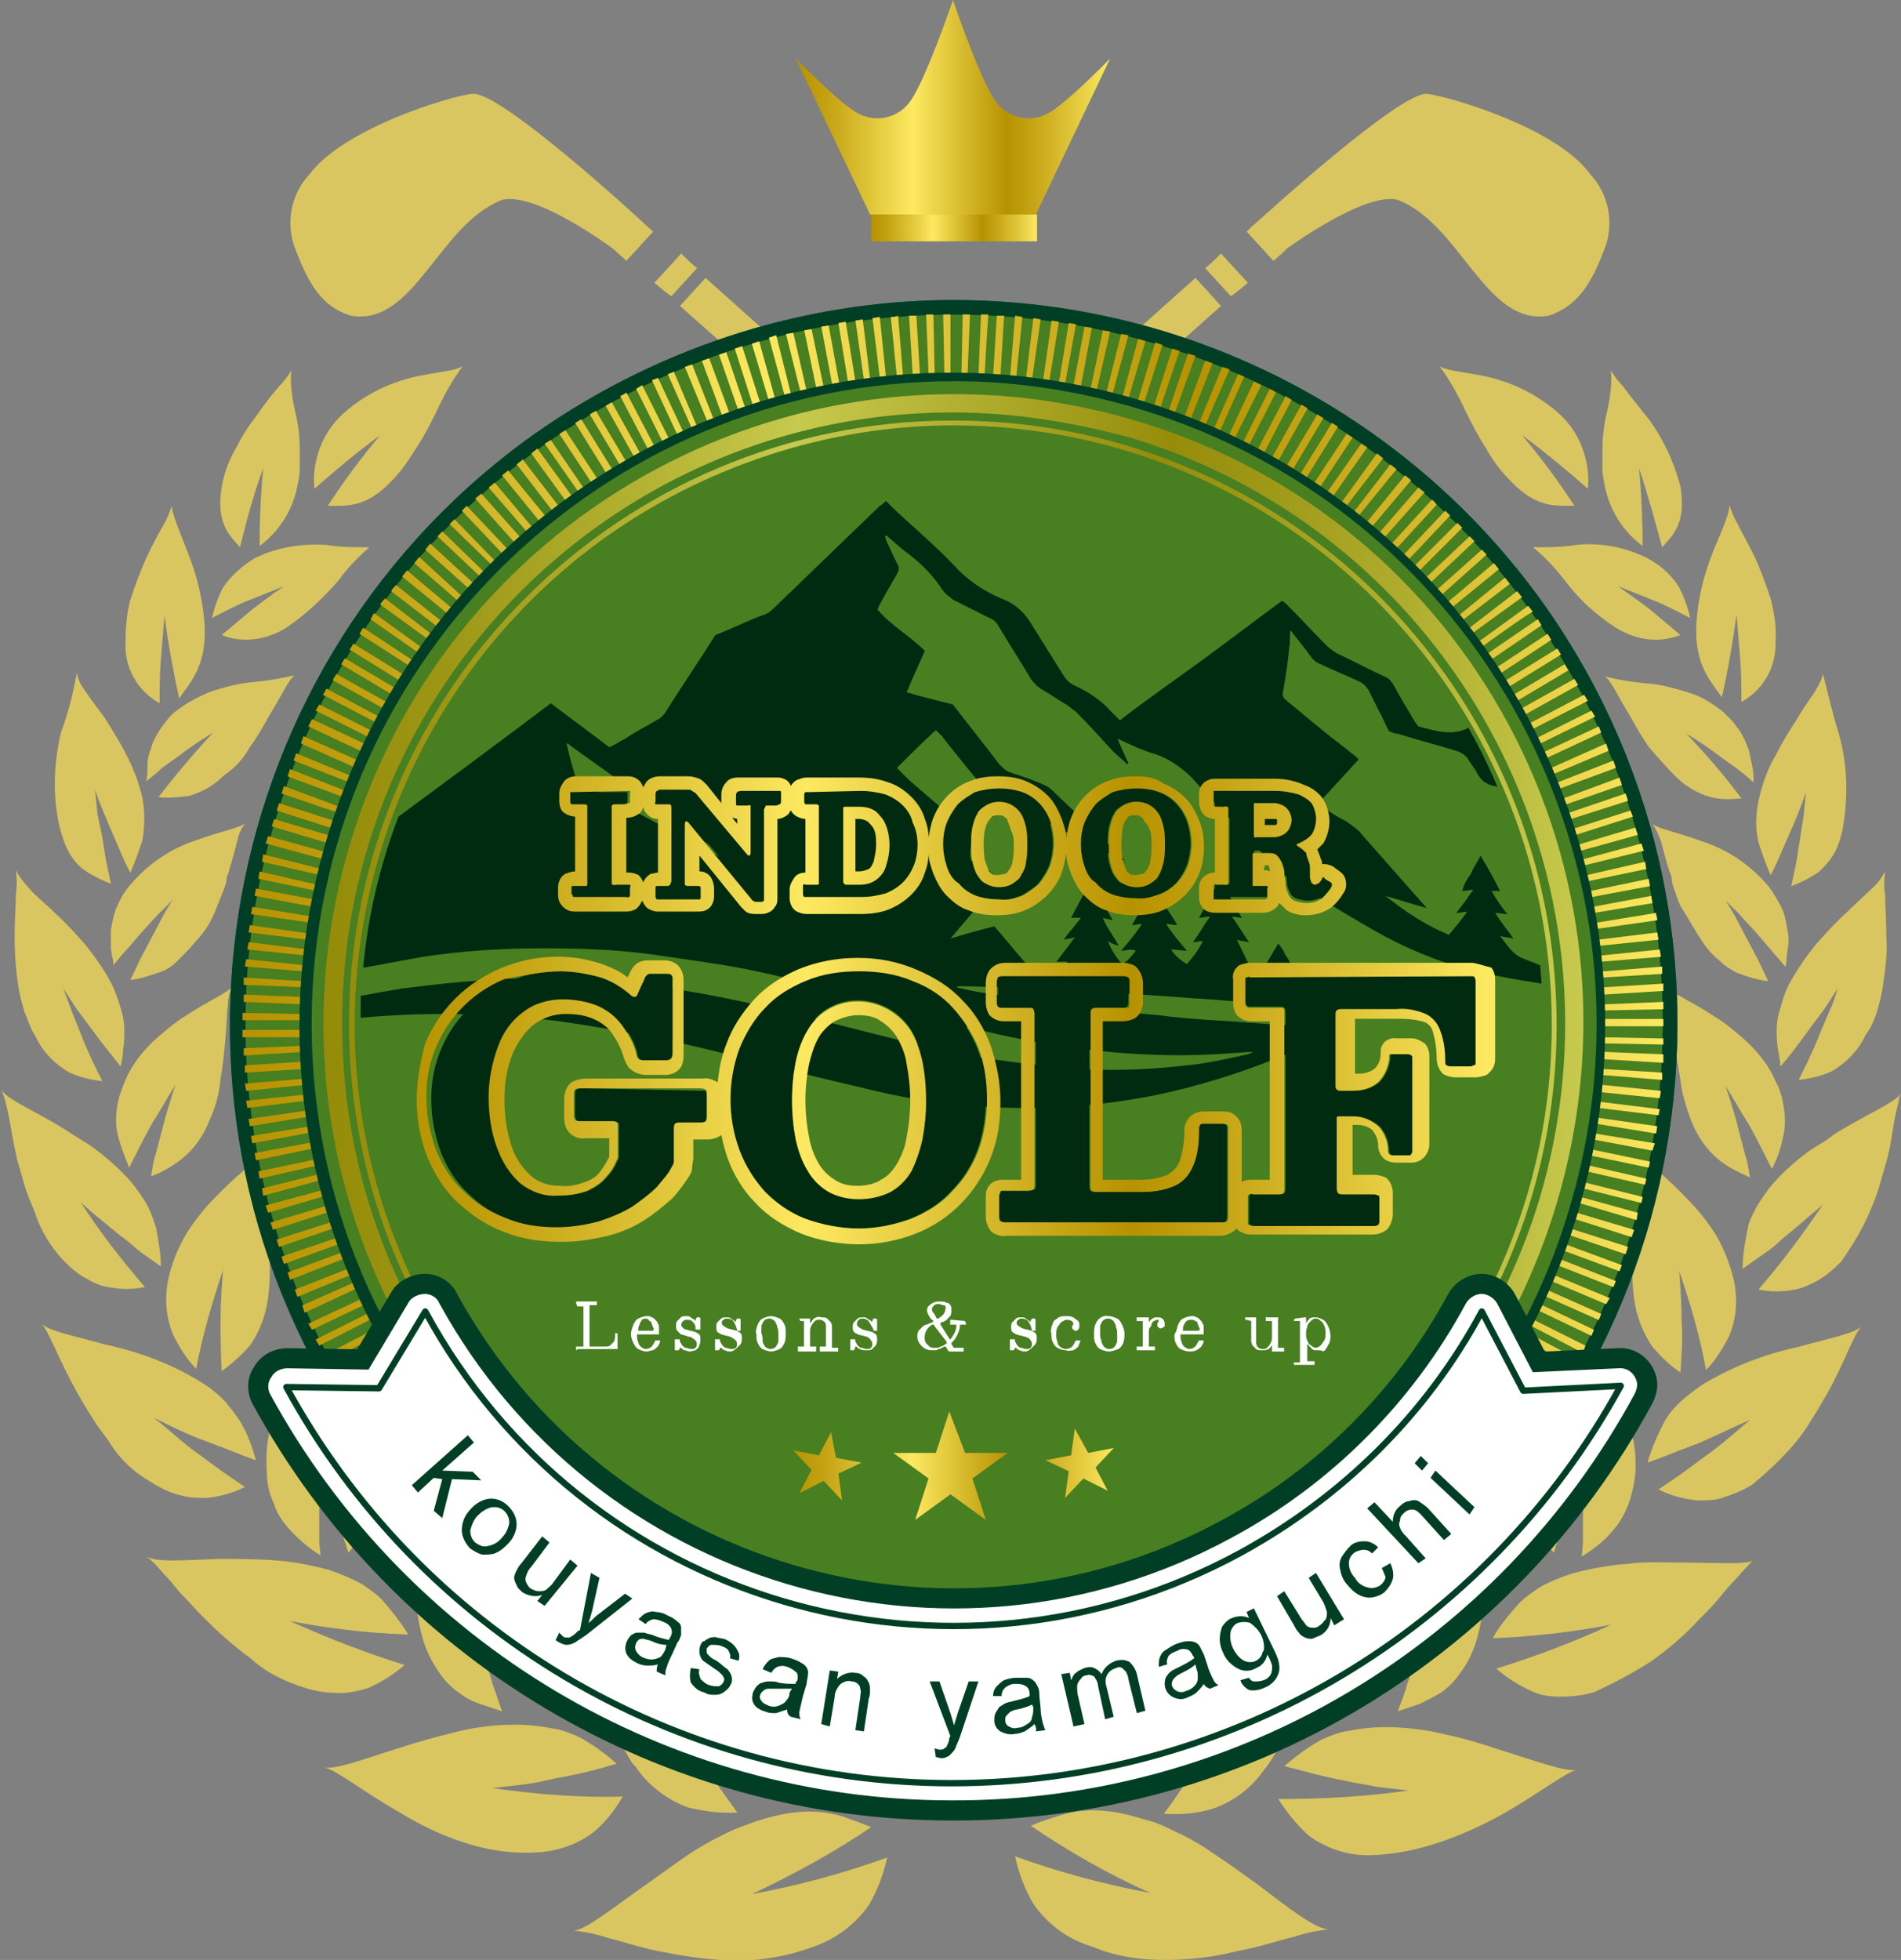
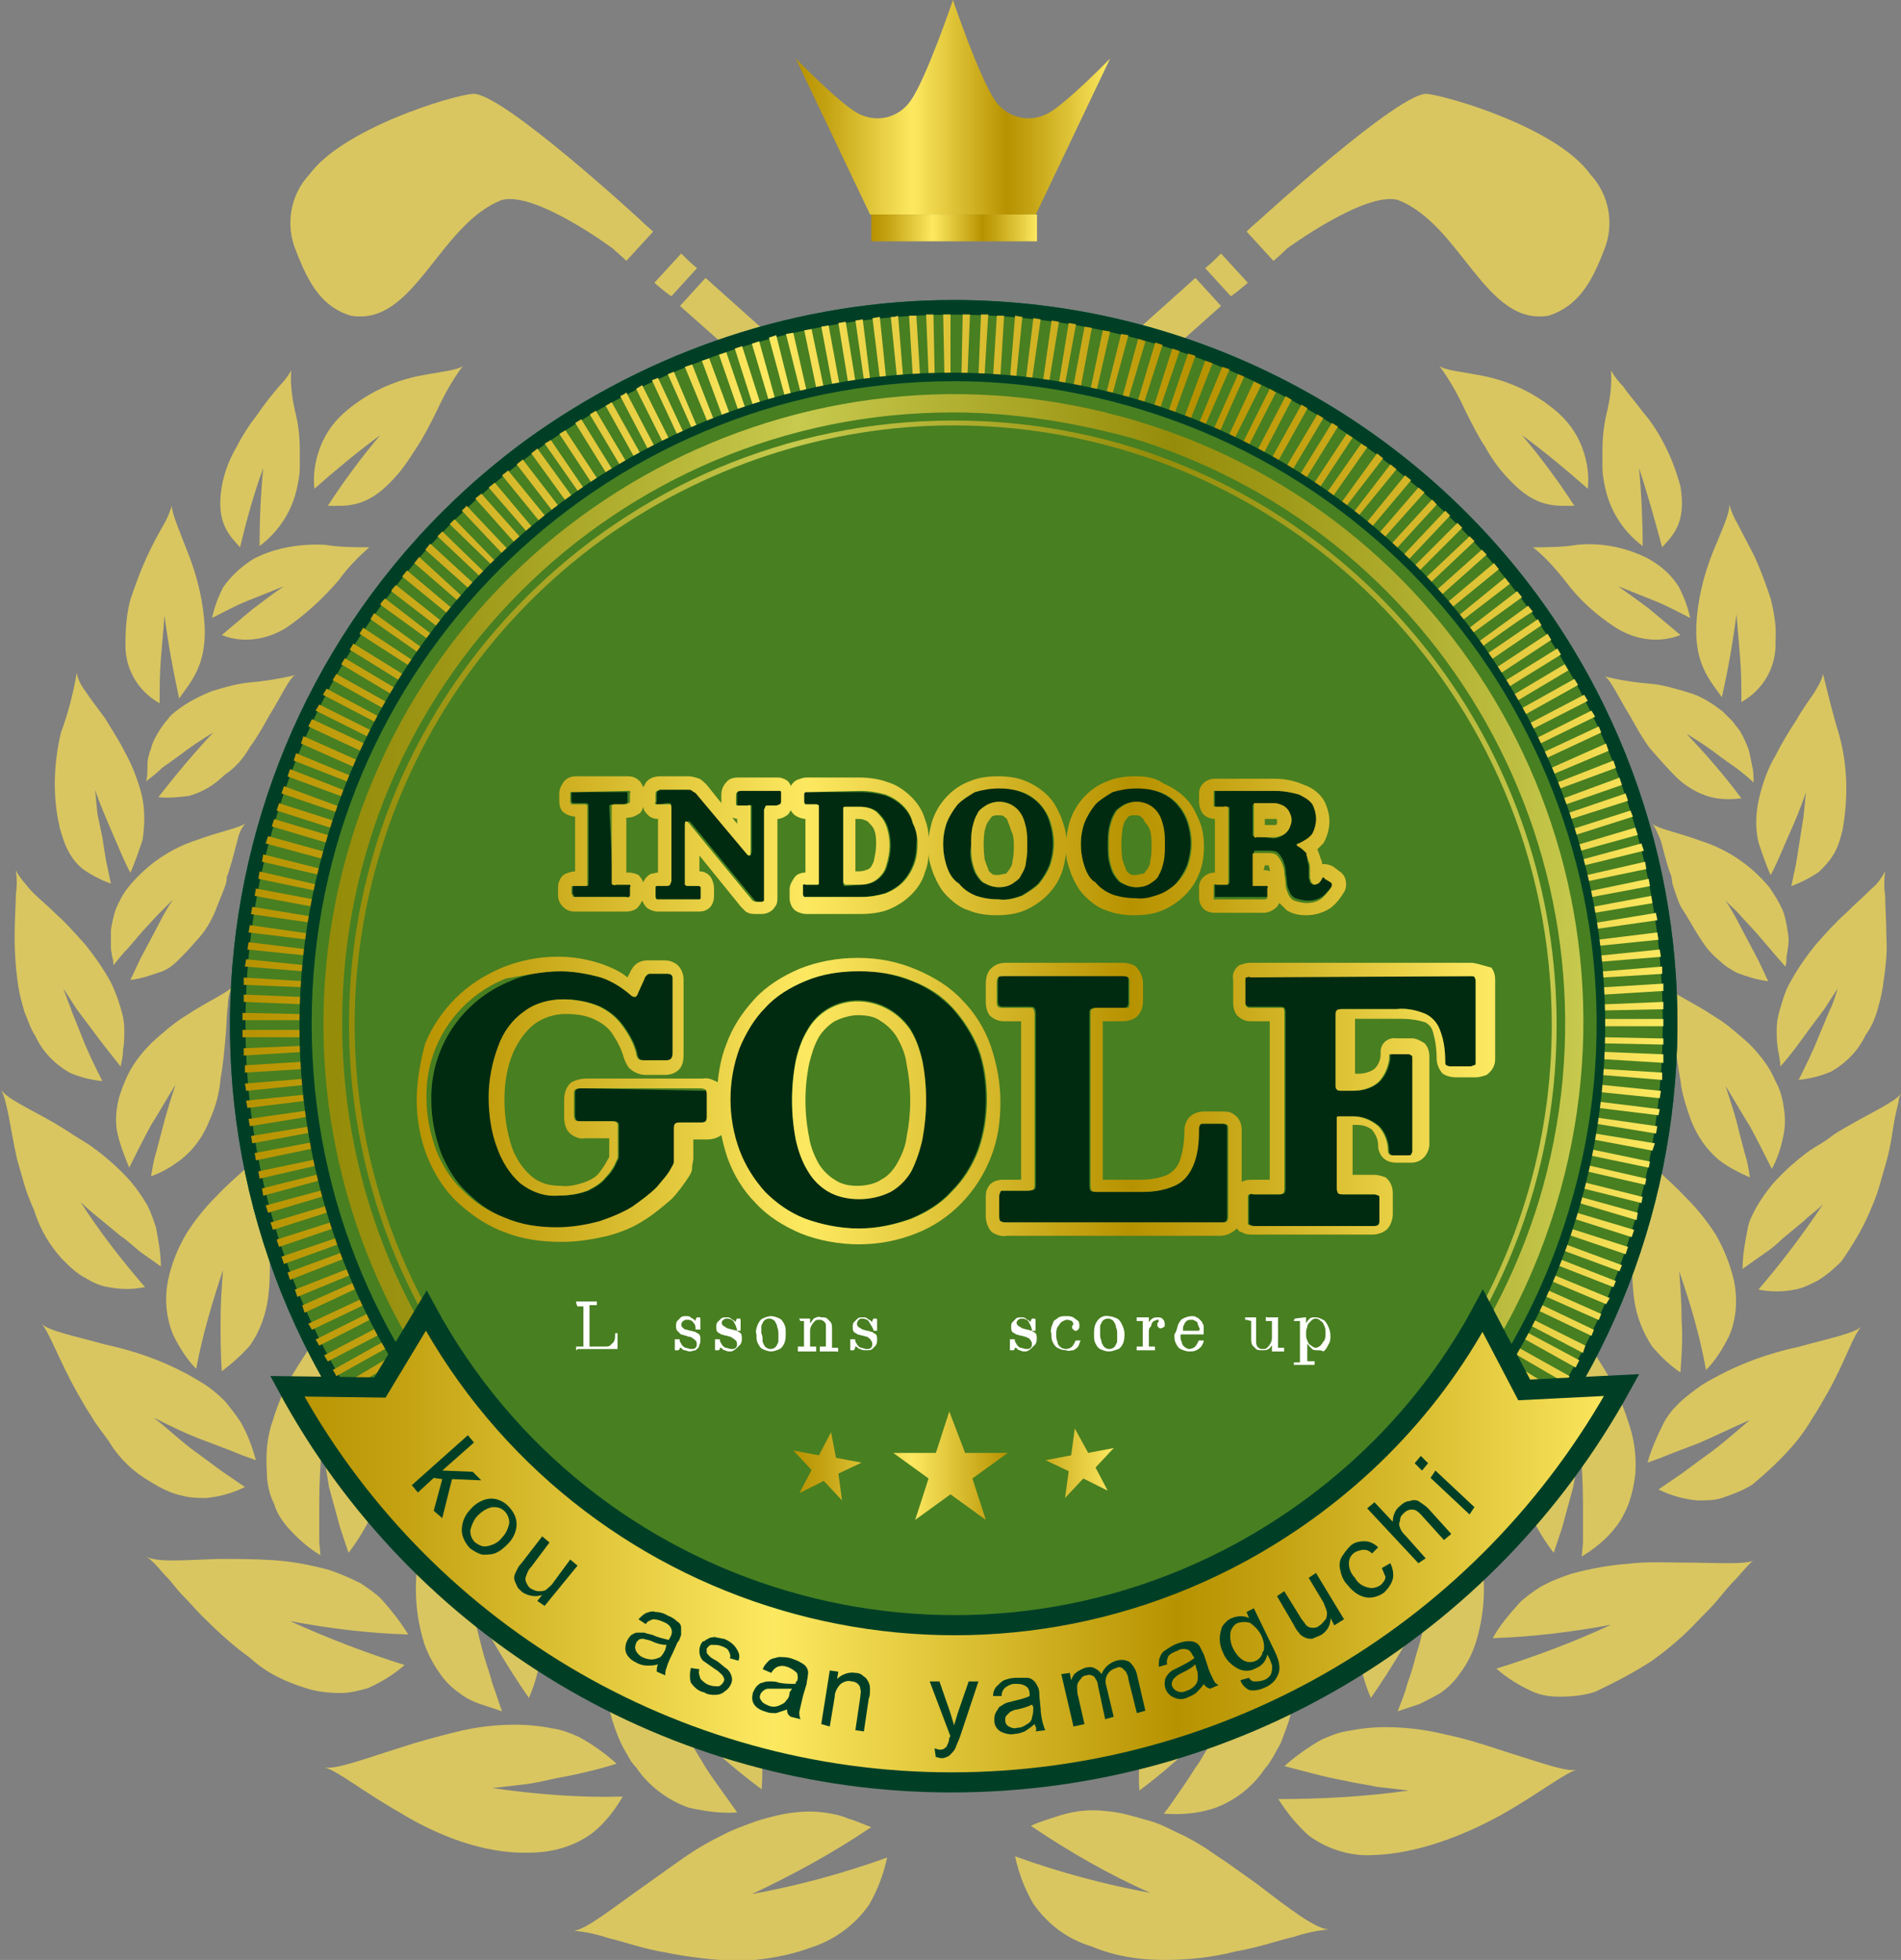
<svg xmlns="http://www.w3.org/2000/svg" version="1.1" id="レイヤー_1" x="0px" y="0px" viewBox="0 0 156 160.8" style="enable-background:new 0 0 156 160.8;" xml:space="preserve">
  <rect x="0" y="0" width="156" height="160.8" fill="#808080" stroke="none" />
  <style type="text/css">
	.st0{fill:#D9C660;}
	.st1{fill:url(#パス_67_00000043437946297517339680000002077883630124946862_);}
	.st2{fill:url(#長方形_211_00000088111394349355288710000010227417209139671947_);}
	.st3{fill:#006644;}
	.st4{fill:#487F21;}
	.st5{fill:#003F26;}
	.st6{fill:url(#パス_73_00000135649345417788747110000000273267647996928690_);}
	.st7{fill:none;stroke:#003F26;stroke-width:0.55;stroke-miterlimit:10;}
	.st8{opacity:0.7;}
	.st9{fill:url(#パス_75_00000137129231194392761180000018129941564724005807_);}
	.st10{fill:url(#パス_76_00000007387106839124966260000004472995843998107274_);}
	.st11{fill:none;}
	.st12{fill:#002B11;}
	
		.st13{fill:url(#パス_78_00000039841917802403981540000005693454193901247638_);stroke:#003F26;stroke-width:1.65;stroke-miterlimit:10;}
	.st14{fill:#FFFFFF;stroke:#003F26;stroke-width:1.65;stroke-miterlimit:10;}
	.st15{fill:none;stroke:#003F26;stroke-width:0.52;stroke-linecap:round;stroke-linejoin:round;}
	.st16{fill:url(#パス_106_00000174567096952117432100000003620546552206613424_);}
	.st17{fill:url(#パス_108_00000121278114069549547280000011513900348467663541_);}
	.st18{fill:#FFFFFF;}
</style>
  <path id="パス_66" class="st0" d="M102.4,23.2c-0.7,0.6-1.2,1-1.4,1.1l-2.1-2.3c0.5-0.4,0.9-0.8,1.3-1.2L102.4,23.2L102.4,23.2z   M100.2,25.1l-2.1-2.3C84,35.4,46.5,69,39.2,75.5v0c-0.3,0.2-6.9,6.2-15.3,13.6l1.9,2.2c8.3-7.4,14.9-13.2,15.3-13.6c0,0,0,0,0,0  C49.8,70,90,34.2,100.2,25.1L100.2,25.1z M117.1,7.7C114.9,7.5,103.4,18,103.4,18c-0.1,0.1-0.5,0.4-1.1,1l2.2,2.4  c0.5-0.4,0.9-0.8,1.1-1c0,0,6.4-4.7,9.1-4c5.2,2,7.2,10.4,12.4,9.5c2.4-0.8,3.5-2.7,4.5-5.3c0.9-2.1,0.5-4.6-1.1-6.3  C127.8,10.5,118.9,7.9,117.1,7.7L117.1,7.7z M53.7,23.2c0.7,0.6,1.2,1,1.4,1.1l2.1-2.3c-0.5-0.4-0.9-0.8-1.3-1.2L53.7,23.2  L53.7,23.2z M114.9,77.7L114.9,77.7c0.4,0.4,7,6.2,15.3,13.6l1.9-2.2c-8.4-7.5-15-13.4-15.3-13.6v0C109.5,69,72,35.4,57.9,22.8  l-2.1,2.3C66.1,34.2,106.2,70,114.9,77.7L114.9,77.7z M25.4,14.3c-1.6,1.7-2,4.2-1.1,6.3c1,2.6,2.1,4.6,4.5,5.3  c5.2,0.9,7.2-7.5,12.4-9.5c2.8-0.7,9.1,4,9.1,4c0.2,0.2,0.7,0.6,1.1,1l2.2-2.4c-0.7-0.6-1.1-1-1.1-1c0,0-11.4-10.5-13.7-10.3  C37.2,7.8,28.2,10.5,25.4,14.3L25.4,14.3z" />
  <linearGradient id="パス_67_00000101801022287935952470000006518698822439642525_" gradientUnits="userSpaceOnUse" x1="-580.673" y1="447.696" x2="-579.673" y2="447.696" gradientTransform="matrix(25.725 0 0 -17.617 15003.188 7895.874)">
    <stop offset="0" style="stop-color:#B79200" />
    <stop offset="9.000000e-02" style="stop-color:#C3A111" />
    <stop offset="0.25" style="stop-color:#E3C93D" />
    <stop offset="0.37" style="stop-color:#FDE961" />
    <stop offset="0.67" style="stop-color:#B79200" />
    <stop offset="0.74" style="stop-color:#C3A111" />
    <stop offset="0.89" style="stop-color:#E3C93D" />
    <stop offset="1" style="stop-color:#FDE961" />
  </linearGradient>
  <path id="パス_67" style="fill:url(#パス_67_00000101801022287935952470000006518698822439642525_);" d="M86,9.3  c-1.5,0.8-3.3,0.4-4.3-1C80.4,6.5,78.2,0,78.2,0s-2.2,6.5-3.5,8.3c-1,1.4-2.8,1.8-4.3,1c-1.5-0.8-5.1-4.5-5.1-4.5l6.1,12.8H85  l6.1-12.8C91.1,4.8,87.5,8.5,86,9.3L86,9.3z" />
  <linearGradient id="長方形_211_00000048482509767409653150000003192464453266881707_" gradientUnits="userSpaceOnUse" x1="-559.692" y1="327.192" x2="-558.692" y2="327.192" gradientTransform="matrix(13.587 0 0 -2.198 7676.065 737.884)">
    <stop offset="0" style="stop-color:#B79200" />
    <stop offset="9.000000e-02" style="stop-color:#C3A111" />
    <stop offset="0.25" style="stop-color:#E3C93D" />
    <stop offset="0.37" style="stop-color:#FDE961" />
    <stop offset="0.67" style="stop-color:#B79200" />
    <stop offset="0.74" style="stop-color:#C3A111" />
    <stop offset="0.89" style="stop-color:#E3C93D" />
    <stop offset="1" style="stop-color:#FDE961" />
  </linearGradient>
  <rect id="長方形_211" x="71.5" y="17.6" style="fill:url(#長方形_211_00000048482509767409653150000003192464453266881707_);" width="13.6" height="2.2" />
  <path id="パス_68" class="st0" d="M32.1,39.5c-2.1,2.2-3.7,2-5.2,2c1.3-2,2.7-3.9,4.3-5.8c-1.9,1.4-3.7,2.9-5.4,4.4  c-0.1-1,0-1.9,0.3-2.9c0.4-1.3,1.1-2.4,2.1-3.3c1.7-1.5,3.7-2.5,5.9-3c1.9-0.4,3.5-0.5,3.9-0.9c-0.9,1.2-1.6,2.5-2.2,3.8  c-0.5,1-1,2-1.6,2.9C33.5,37.8,32.9,38.7,32.1,39.5L32.1,39.5z M18.2,39.9c-0.5,3,0.6,4,1.5,5c0.5-2.1,1.1-4.3,1.9-6.5  c-0.2,2.1-0.3,4.3-0.3,6.4c1.6-1.2,2.7-2.9,3.1-4.9c0.1-0.5,0.2-1,0.2-1.5c0-0.5,0-1,0-1.5c0-1-0.1-1.9-0.3-2.8  c-0.3-1.2-0.5-2.5-0.4-3.7c-0.3,0.5-0.6,0.9-1,1.3c-0.5,0.6-1.1,1.3-1.7,2.2c-0.7,0.9-1.3,1.8-1.8,2.8  C18.8,37.7,18.4,38.8,18.2,39.9L18.2,39.9z M27.8,47.6c0.7-1,1.6-1.9,2.5-2.7c-1.2,0-2.4,0-3.6-0.2c-2-0.1-4,0.2-5.8,1.1  c-1,0.6-1.9,1.4-2.6,2.4c-0.4,0.8-0.7,1.6-0.9,2.5c1-0.5,1.9-1,2.9-1.4c1-0.4,2-0.8,3-1.2c-0.9,0.6-1.8,1.3-2.6,1.9l-2.5,2.1  c1.7,0.7,3.7,0.4,5.3-0.6C25.1,50.4,26.5,49.1,27.8,47.6L27.8,47.6z M10.3,52.7c-0.1,2.1,1,4,2.8,5c0-1.2,0-2.4,0.1-3.6l0.3-3.6  c0.3,2.3,0.7,4.5,1.2,6.8c1-1.4,2.2-2.7,2.1-5.8c-0.1-2.1-0.6-4.2-1.4-6.2c-0.7-1.8-1.3-3.2-1.3-3.8c-0.2,0.6-0.4,1.1-0.7,1.6  c-0.4,0.7-0.9,1.6-1.4,2.7c-0.5,1.1-0.9,2.2-1.3,3.4C10.4,50.3,10.3,51.5,10.3,52.7L10.3,52.7z M20.5,61.3c0.6-0.8,1.1-1.7,1.6-2.6  c1-1.6,1.6-3,2.1-3.3c-1.3,0.3-2.6,0.5-3.8,0.6c-1,0.1-2,0.4-3,0.7c-1,0.4-2,0.9-2.9,1.6c-0.3,0.2-0.6,0.5-0.8,0.8  c-0.2,0.2-0.4,0.5-0.6,0.8c-0.3,0.5-0.6,1-0.7,1.5c-0.2,0.5-0.3,0.9-0.3,1.4c0,0.5,0,0.9-0.1,1.3c0.5-0.4,0.9-0.7,1.3-1.1l1.4-1  c0.9-0.7,1.8-1.3,2.8-1.9c-1.6,1.7-3.1,3.5-4.5,5.3c0.8,0.1,1.7,0,2.5-0.1c1.1-0.3,2.1-0.9,2.9-1.7C19.3,63,20,62.2,20.5,61.3  L20.5,61.3z M4.9,67.9c0.2,0.7,0.4,1.4,0.8,2.1c0.3,0.5,0.6,0.9,1.1,1.3c0.7,0.5,1.5,0.9,2.3,1.2l-0.4-1.9c-0.1-0.6-0.2-1.2-0.3-1.9  L8,66.8l-0.1-1l-0.1-1c0.4,1.2,0.9,2.3,1.4,3.5c0.5,1.1,0.9,2.2,1.5,3.3c0.4-0.9,0.7-1.8,1-2.7c0.2-1.3,0.2-2.6-0.1-3.8  c-0.3-1.1-0.7-2.2-1.3-3.3c-0.5-1-1.1-1.9-1.7-2.9C8,58.1,7.4,57.3,7,56.7c-0.3-0.4-0.6-0.9-0.7-1.5c-0.3,1.7-0.7,3.3-1.3,4.9  C4.4,62.7,4.3,65.3,4.9,67.9L4.9,67.9z M17.8,74.4c0.2-0.5,0.4-1,0.6-1.5c0.1-0.3,0.2-0.5,0.2-0.8s0.2-0.5,0.2-0.7  c0.3-0.9,0.5-1.8,0.7-2.5c0.1-0.5,0.3-1,0.7-1.4c-0.4,0.4-2.1,0.7-4,1.4c-2.2,0.7-4.1,2-5.6,3.8c-0.5,0.6-0.8,1.2-1.1,1.9  c-0.2,0.6-0.3,1.1-0.4,1.7c0,0.5,0,1,0,1.5c0,0.2,0.1,0.5,0.1,0.7c0.1,0.2,0.1,0.5,0.1,0.7c0.4-0.5,0.8-1,1.2-1.4l1.2-1.4l1.2-1.3  c0.4-0.4,0.9-0.9,1.3-1.3c-0.7,1-1.2,2.1-1.8,3.2l-0.9,1.7l-0.8,1.7c0.9-0.1,1.7-0.4,2.6-0.7c0.5-0.2,0.9-0.5,1.3-0.9  c0.5-0.5,1-1,1.4-1.5C16.8,76.5,17.4,75.5,17.8,74.4L17.8,74.4z M2.9,85c0.6,1.3,1.6,2.3,2.8,3c0.9,0.4,1.8,0.6,2.7,0.7  c-0.6-1.2-1.2-2.4-1.7-3.7L5.9,83c-0.2-0.6-0.5-1.3-0.7-1.9l1.1,1.7l1.2,1.6c0.8,1.1,1.6,2.1,2.4,3.1c0.1-0.5,0.2-0.9,0.2-1.4  c0.1-0.5,0.1-1,0.1-1.6c0-0.6-0.1-1.2-0.3-1.8c-0.2-0.7-0.5-1.5-0.8-2.1c-0.6-1.1-1.3-2.1-2.1-3.1c-0.8-0.9-1.6-1.8-2.5-2.6  c-0.8-0.8-1.6-1.4-2.1-2C2,72.4,1.6,72,1.3,71.4c0.1,0.7,0.1,1.3,0,2c0,0.9-0.1,2.1-0.1,3.4c0,1.4,0.1,2.8,0.3,4.1  c0.1,0.7,0.3,1.4,0.5,2.1C2.3,83.7,2.5,84.4,2.9,85L2.9,85z M18.1,88.5c0.2-1.1,0.3-2.2,0.4-3.3c0.1-1,0.1-2,0.2-2.7  c0-0.5,0.1-1.1,0.4-1.6c-0.3,0.5-2,1.2-3.8,2.4c-1,0.6-1.9,1.4-2.8,2.2c-0.9,0.9-1.7,1.9-2.2,3.1c-0.3,0.7-0.6,1.5-0.7,2.3  c-0.1,0.6-0.1,1.3,0,1.9c0.2,1,0.6,2,1,3c0.6-1.2,1.2-2.4,1.8-3.5c0.7-1.1,1.3-2.2,2-3.3c-0.4,1.2-0.8,2.5-1.1,3.7l-0.5,1.9  c-0.2,0.6-0.3,1.3-0.4,1.9c0.9-0.3,1.7-0.8,2.5-1.4c1-0.8,1.8-1.9,2.3-3.2C17.7,90.8,18,89.7,18.1,88.5L18.1,88.5z M5.1,103.3  c0.6,0.6,1.2,1.2,2,1.6c0.5,0.3,1.1,0.6,1.8,0.7c1,0.2,2,0.2,3,0c-1.9-2.2-3.7-4.5-5.3-7c0.5,0.5,1.1,1,1.6,1.4l1.7,1.4  c0.6,0.4,1.1,0.9,1.6,1.3l1.7,1.2c0-1.1-0.2-2.1-0.4-3.2c-0.2-0.6-0.4-1.2-0.7-1.8c-0.4-0.7-0.9-1.4-1.4-2c-0.9-1-1.9-1.9-3-2.7  c-0.5-0.4-1.1-0.7-1.7-1.1s-1.1-0.7-1.6-1c-2.1-1.2-3.9-2-4.3-2.7c0.1,0.2,0.2,0.5,0.3,0.8c0.1,0.4,0.2,0.8,0.3,1.3  c0.2,1,0.4,2.3,0.7,3.6c0.2,0.7,0.4,1.4,0.6,2.1c0.2,0.7,0.5,1.4,0.8,2.1C3.3,100.9,4.1,102.2,5.1,103.3L5.1,103.3z M21.6,99.3  c-0.2-1.1-0.4-2-0.5-2.8c-0.1-0.5-0.1-1.1,0-1.7c-0.2,0.6-1.8,1.7-3.4,3.4c-0.9,0.9-1.7,1.9-2.4,3c-0.7,1.2-1.2,2.4-1.5,3.8  c-0.3,1.5-0.2,3,0.4,4.5c0.5,1,1.1,2,1.9,2.8c0.5-2.7,1.3-5.4,2.2-8.1c-0.1,1.3-0.2,2.7-0.2,4.1c0,1.4,0,2.8,0.1,4.2  c0.8-0.6,1.6-1.3,2.3-2.1c0.8-1.1,1.3-2.5,1.5-3.9C22.3,104.1,22.1,101.7,21.6,99.3L21.6,99.3z M12.4,121.6c0.8,0.5,1.6,0.9,2.5,1.1  c0.7,0.2,1.4,0.2,2,0.2c1.1-0.1,2.2-0.4,3.2-0.9l-1.9-1.3l-1.9-1.4c-1.3-0.9-2.4-2-3.7-3c1.4,0.7,2.8,1.4,4.2,1.9l2.1,0.8l1,0.4  l1.1,0.4c-0.3-1.1-0.7-2.2-1.3-3.2c-0.4-0.6-0.8-1.1-1.2-1.6c-0.6-0.6-1.3-1.2-2-1.6c-2.4-1.5-5.1-2.5-7.9-3.1  c-2.5-0.7-4.6-1.1-5.2-1.7c0.6,0.6,1.4,2.9,2.9,5.6c0.4,0.7,0.8,1.4,1.2,2c0.4,0.7,0.9,1.3,1.4,2C9.8,119.7,11,120.8,12.4,121.6  L12.4,121.6z M30.7,119.1c-0.1-0.3-0.1-0.7-0.2-1c-0.1-0.6-0.3-1.3-0.6-1.9c-0.4-1.2-0.9-2.3-1.4-3.4c-0.2-0.5-0.5-1-0.7-1.5  c-0.2-0.5-0.4-0.9-0.6-1.3c-0.3-0.5-0.5-1.1-0.5-1.7c-0.1,0.7-1.4,2.3-2.7,4.5c-0.7,1.2-1.2,2.4-1.6,3.7c-0.5,1.4-0.6,2.8-0.5,4.3  c0,0.9,0.2,1.8,0.6,2.6c0.2,0.7,0.6,1.3,1.1,1.9c0.8,0.9,1.7,1.7,2.7,2.3l-0.1-1.1l0-1.2l0-2.2c0-1.5,0.1-3,0.2-4.4  c0.1,0.7,0.3,1.4,0.4,2.1L27,122l0.3,1.1l0.6,2.2l0.7,2.1c0.7-0.9,1.3-1.9,1.8-2.9c0.2-0.6,0.4-1.3,0.5-1.9c0.1-0.8,0.1-1.7,0-2.5  C30.8,119.7,30.8,119.4,30.7,119.1L30.7,119.1z M25.1,138.5c0.9,0.3,1.9,0.4,2.9,0.4c0.7,0,1.5-0.2,2.2-0.4c1.1-0.5,2.1-1.1,3-1.9  c-3.2-1-6.3-2.2-9.4-3.6c3.2,0.6,6.4,1,9.7,1.1c-0.6-1-1.4-2-2.2-2.9c-0.5-0.5-1.1-0.9-1.7-1.3c-0.8-0.4-1.7-0.8-2.6-1.1  c-1.5-0.4-3-0.7-4.6-0.8c-1.5-0.1-3.1-0.1-4.5-0.1c-2.8,0.1-5.1,0.3-5.9-0.2c0.3,0.2,0.5,0.4,0.7,0.6c0.3,0.3,0.6,0.7,1,1.1  s0.8,1,1.3,1.5c0.5,0.5,1,1.1,1.6,1.7c1.2,1.2,2.5,2.4,3.9,3.4C21.9,137.3,23.5,138,25.1,138.5L25.1,138.5z M39.3,124.5  c-0.4-0.5-0.8-0.9-1.1-1.3c-0.3-0.4-0.7-0.8-0.9-1.1c-0.4-0.4-0.8-1-1-1.6c0.1,0.7-0.8,2.7-1.5,5.4c-0.9,2.9-0.9,6,0,8.9  c0.3,0.9,0.8,1.8,1.3,2.5c0.4,0.6,1,1.2,1.6,1.6c0.5,0.4,1.1,0.7,1.7,0.9c0.6,0.2,1.2,0.4,1.8,0.6c-0.3-0.8-0.5-1.5-0.8-2.3  c-0.2-0.8-0.5-1.6-0.7-2.3c-0.4-1.5-0.8-3.1-1.1-4.6c1.4,2.8,3,5.5,4.8,8.1c0.5-1.1,0.8-2.3,1-3.5c0.1-1.6-0.1-3.2-0.7-4.7  C42.7,128.7,41.2,126.4,39.3,124.5L39.3,124.5z M43.4,152c1.9,0,3.7-0.5,5.2-1.6c1-0.8,1.8-1.8,2.5-3c-3.6,0.1-7.2-0.2-10.7-0.7  c0.9-0.1,1.8-0.2,2.6-0.3c0.9-0.1,1.7-0.3,2.6-0.5c1.7-0.3,3.4-0.7,5-1.2c-1-0.9-2-1.6-3.1-2.2c-0.7-0.3-1.4-0.6-2.2-0.7  c-1-0.2-2-0.3-3-0.3c-1.7,0-3.3,0.2-4.9,0.6c-1.6,0.4-3.1,0.8-4.6,1.3c-2.9,0.9-5.2,1.8-6.2,1.6c1,0.2,3.2,2,6.2,3.7  C35.9,150.6,39.7,152.1,43.4,152L43.4,152z M53.7,132.9c-0.5-0.3-1-0.7-1.5-0.9s-0.9-0.5-1.3-0.8c-0.6-0.3-1-0.8-1.4-1.3  c0.3,0.7-0.1,3.1,0,6c0,1.6,0.2,3.1,0.6,4.7c0.2,0.8,0.5,1.6,0.8,2.3c0.2,0.4,0.4,0.8,0.6,1.1c0.2,0.4,0.4,0.7,0.7,1  c1,1.5,2.6,2.7,4.3,3.3c1.3,0.3,2.7,0.5,4,0.4c-0.5-0.7-1-1.4-1.5-2.1s-1-1.4-1.4-2.1c-0.9-1.5-1.8-2.9-2.5-4.4  c2.3,2.5,4.7,4.7,7.4,6.7c0.1-1.3,0.1-2.7-0.2-4c-0.4-1.7-1.1-3.2-2.2-4.6C58.3,136.1,56.1,134.2,53.7,132.9L53.7,132.9z   M66.5,159.8c1.9-0.6,3.6-1.8,4.8-3.5c0.7-1.2,1.2-2.5,1.5-3.9c-3.6,1.3-7.3,2.3-11.1,3c3.4-1.6,6.7-3.4,9.8-5.5  c-0.6-0.2-1.2-0.5-1.9-0.7c-0.7-0.3-1.3-0.4-2-0.5c-0.8-0.1-1.6-0.1-2.4,0c-1,0.1-2.1,0.4-3.1,0.7c-0.8,0.3-1.7,0.6-2.5,1  c-0.8,0.4-1.6,0.8-2.4,1.3c-0.8,0.5-1.5,1-2.2,1.5s-1.4,1-2.1,1.5c-2.7,1.9-4.8,3.6-5.8,3.7c1,0.1,1.9,0.3,2.8,0.6  c1.3,0.3,2.9,0.9,4.8,1.2c1.9,0.4,3.9,0.6,5.9,0.7C62.6,160.8,64.6,160.5,66.5,159.8L66.5,159.8z M124,39.5c2.1,2.2,3.7,2,5.2,2  c-1.3-2-2.7-3.9-4.3-5.8c1.9,1.4,3.7,2.9,5.4,4.4c0.1-1,0-1.9-0.3-2.9c-0.4-1.3-1.1-2.4-2.1-3.3c-1.7-1.5-3.7-2.5-5.9-3  c-1.9-0.4-3.5-0.5-3.9-0.9c0.9,1.2,1.6,2.5,2.2,3.8c0.5,1,1,2,1.6,2.9C122.5,37.8,123.2,38.7,124,39.5z M136.7,36.7  c-0.5-1-1.1-2-1.8-2.8c-0.6-0.8-1.3-1.6-1.7-2.2c-0.4-0.4-0.7-0.8-1-1.3c0.1,1.2-0.1,2.5-0.4,3.7c-0.2,0.9-0.3,1.9-0.3,2.8  c0,0.5,0,1,0,1.5c0,0.5,0.1,1,0.2,1.5c0.4,2,1.5,3.7,3.1,4.9c0-2.1-0.1-4.3-0.3-6.4c0.7,2.1,1.3,4.3,1.9,6.5c0.9-1,2-2,1.5-5  C137.6,38.8,137.2,37.7,136.7,36.7L136.7,36.7z M132.6,51.5c1.6,1,3.5,1.3,5.3,0.6l-2.5-2.1c-0.9-0.7-1.8-1.3-2.6-1.9  c1,0.4,2,0.8,3,1.2c1,0.4,1.9,0.9,2.9,1.4c-0.2-0.9-0.5-1.7-0.9-2.5c-0.6-1-1.5-1.8-2.6-2.4c-1.8-0.9-3.8-1.3-5.8-1.1  c-1.2,0.2-2.4,0.2-3.6,0.2c1,0.8,1.8,1.7,2.6,2.7C129.5,49.1,130.9,50.4,132.6,51.5L132.6,51.5z M145.3,49.1  c-0.4-1.2-0.8-2.3-1.3-3.4c-0.5-1-1-1.9-1.4-2.7c-0.3-0.5-0.5-1-0.7-1.6c0.1,0.6-0.6,2.1-1.3,3.8c-0.8,2-1.3,4-1.4,6.2  c-0.1,3.1,1.1,4.4,2.1,5.8c0.5-2.2,0.9-4.5,1.2-6.8l0.3,3.6c0.1,1.2,0.1,2.4,0.1,3.6c1.8-1,2.9-2.9,2.8-5  C145.8,51.5,145.6,50.3,145.3,49.1L145.3,49.1z M137.5,63.7c0.8,0.8,1.8,1.4,2.9,1.7c0.8,0.2,1.6,0.2,2.5,0.1  c-1.4-1.9-2.9-3.6-4.5-5.3c1,0.6,1.9,1.2,2.8,1.9l1.4,1c0.5,0.4,0.9,0.7,1.3,1.1c0-0.4,0-0.9-0.1-1.3c-0.1-0.5-0.2-1-0.3-1.4  c-0.2-0.5-0.4-1-0.7-1.5c-0.2-0.3-0.4-0.5-0.6-0.8c-0.3-0.3-0.5-0.5-0.8-0.8c-0.9-0.7-1.8-1.3-2.9-1.6c-1-0.3-2-0.6-3-0.7  c-1.3-0.1-2.6-0.3-3.8-0.6c0.5,0.3,1.1,1.7,2.1,3.3c0.5,0.9,1,1.8,1.6,2.6C136.1,62.2,136.8,63,137.5,63.7L137.5,63.7z M150.9,60.2  c-0.5-1.6-0.9-3.3-1.3-4.9c-0.1,0.5-0.4,1-0.7,1.5c-0.4,0.6-1,1.4-1.5,2.3c-0.6,0.9-1.2,1.9-1.7,2.9c-0.6,1-1,2.1-1.3,3.3  c-0.3,1.2-0.4,2.5-0.1,3.8c0.3,0.9,0.6,1.8,1,2.7c0.6-1.1,1-2.2,1.5-3.3s1-2.3,1.4-3.5l-0.1,1l-0.1,1l-0.3,1.9  c-0.1,0.6-0.2,1.3-0.3,1.9l-0.4,1.9c0.8-0.3,1.6-0.7,2.3-1.2c0.4-0.4,0.8-0.8,1.1-1.3c0.4-0.6,0.6-1.3,0.8-2.1  C151.7,65.3,151.6,62.7,150.9,60.2L150.9,60.2z M139.8,77.4c0.4,0.6,0.9,1.1,1.4,1.5c0.4,0.4,0.8,0.6,1.3,0.9  c0.8,0.3,1.7,0.6,2.6,0.7l-0.8-1.7l-0.9-1.7c-0.6-1.1-1.1-2.2-1.8-3.2c0.4,0.4,0.9,0.8,1.3,1.3l1.2,1.3l1.2,1.4  c0.4,0.5,0.8,0.9,1.2,1.4c0.1-0.2,0.1-0.5,0.1-0.7s0.1-0.5,0.1-0.7c0.1-0.5,0.1-1,0-1.5c-0.1-0.6-0.2-1.2-0.4-1.7  c-0.3-0.7-0.7-1.3-1.1-1.9c-1.5-1.8-3.4-3.1-5.6-3.8c-1.9-0.7-3.5-1-4-1.4c0.3,0.4,0.5,0.9,0.7,1.4c0.2,0.7,0.4,1.6,0.7,2.5  c0.1,0.2,0.2,0.5,0.2,0.7s0.1,0.5,0.2,0.8c0.2,0.5,0.3,1,0.6,1.5C138.6,75.4,139.1,76.4,139.8,77.4L139.8,77.4z M154,83.1  c0.2-0.7,0.4-1.4,0.5-2.1c0.2-1.4,0.4-2.7,0.3-4.1c0-1.3-0.1-2.5-0.1-3.4c-0.1-0.7-0.1-1.3,0-2c-0.3,0.5-0.6,1-1.1,1.4  c-0.6,0.6-1.3,1.2-2.1,2c-0.9,0.8-1.7,1.7-2.5,2.6c-0.8,1-1.5,2-2.1,3.1c-0.4,0.7-0.6,1.4-0.8,2.1c-0.2,0.6-0.3,1.2-0.3,1.8  c0,0.5,0,1,0.1,1.6c0.1,0.5,0.2,1,0.2,1.4c0.9-1,1.6-2,2.4-3.1l1.2-1.6l1.1-1.7c-0.2,0.7-0.4,1.3-0.7,1.9l-0.8,1.9  c-0.5,1.3-1.1,2.5-1.7,3.7c0.9-0.1,1.8-0.3,2.7-0.7c1.2-0.7,2.2-1.7,2.8-3C153.5,84.4,153.8,83.7,154,83.1L154,83.1z M138.8,92  c0.5,1.2,1.2,2.3,2.3,3.2c0.8,0.6,1.6,1,2.5,1.4c-0.1-0.7-0.2-1.3-0.4-1.9l-0.5-1.9c-0.3-1.3-0.7-2.5-1.1-3.7c0.7,1.1,1.3,2.2,2,3.3  c0.6,1.1,1.2,2.3,1.8,3.5c0.5-0.9,0.8-1.9,1-3c0.1-0.6,0.1-1.3,0-1.9c-0.1-0.8-0.3-1.6-0.7-2.3c-0.5-1.2-1.3-2.2-2.2-3.1  c-0.9-0.8-1.8-1.6-2.8-2.2c-1.8-1.2-3.5-1.9-3.8-2.4c0.2,0.5,0.3,1,0.4,1.6c0.1,0.7,0.1,1.7,0.2,2.7c0,1.1,0.2,2.2,0.4,3.3  C138,89.7,138.4,90.9,138.8,92L138.8,92z M153.4,99.5c0.3-0.7,0.6-1.4,0.8-2.1c0.2-0.7,0.4-1.4,0.6-2.1c0.4-1.4,0.5-2.6,0.7-3.6  c0.1-0.5,0.2-0.9,0.3-1.3c0-0.3,0.1-0.5,0.3-0.8c-0.4,0.7-2.2,1.5-4.3,2.7c-0.5,0.3-1.1,0.6-1.6,1s-1.1,0.7-1.7,1.1  c-1.1,0.8-2.1,1.7-3,2.7c-0.5,0.6-1,1.3-1.4,2c-0.3,0.6-0.6,1.1-0.7,1.8c-0.2,1-0.4,2.1-0.4,3.2l1.7-1.2c0.6-0.4,1.1-0.8,1.6-1.3  l1.7-1.4c0.5-0.5,1.1-0.9,1.6-1.4c-1.6,2.4-3.4,4.8-5.3,7c1,0.2,2,0.2,3,0c0.6-0.1,1.2-0.4,1.8-0.7c0.7-0.4,1.4-1,2-1.6  C152,102.2,152.8,100.9,153.4,99.5L153.4,99.5z M134.1,106.6c0.2,1.4,0.7,2.7,1.5,3.9c0.7,0.8,1.4,1.5,2.3,2.1  c0.1-1.4,0.2-2.8,0.1-4.2c0-1.4-0.1-2.8-0.2-4.1c0.9,2.6,1.7,5.3,2.2,8.1c0.8-0.8,1.4-1.8,1.9-2.8c0.6-1.4,0.7-3,0.4-4.5  c-0.3-1.3-0.8-2.6-1.5-3.8c-0.7-1.1-1.5-2.1-2.4-3c-1.6-1.7-3.2-2.9-3.4-3.4c0.1,0.6,0.1,1.1,0,1.7c-0.1,0.8-0.4,1.7-0.5,2.8  C133.9,101.7,133.8,104.1,134.1,106.6L134.1,106.6z M147.3,118.4c0.5-0.6,1-1.3,1.4-2c0.4-0.6,0.8-1.3,1.2-2c1.5-2.6,2.2-5,2.9-5.6  c-0.6,0.6-2.7,1-5.2,1.7c-2.8,0.6-5.4,1.6-7.9,3.1c-0.7,0.5-1.4,1-2,1.6c-0.5,0.5-0.9,1-1.2,1.6c-0.5,1-1,2.1-1.3,3.2l1.1-0.4l1-0.4  l2.1-0.8c1.4-0.6,2.8-1.3,4.2-1.9c-1.2,1-2.4,2.1-3.7,3l-1.9,1.4l-1.9,1.3c1,0.5,2.1,0.8,3.2,0.9c0.7,0,1.4,0,2-0.2  c0.9-0.3,1.7-0.6,2.5-1.1C145,120.8,146.2,119.7,147.3,118.4L147.3,118.4z M125.2,120.1c-0.1,0.8-0.1,1.7,0,2.5  c0.1,0.7,0.2,1.3,0.5,1.9c0.5,1,1.1,2,1.8,2.9l0.7-2.1l0.6-2.2l0.3-1.1l0.2-1.1c0.2-0.7,0.3-1.4,0.4-2.1c0.1,1.4,0.2,2.9,0.2,4.4  l0,2.2l0,1.2l-0.1,1.1c1-0.6,2-1.4,2.7-2.3c0.5-0.6,0.8-1.2,1.1-1.9c0.3-0.8,0.5-1.7,0.6-2.6c0.1-1.5-0.1-2.9-0.6-4.3  c-0.4-1.3-1-2.6-1.6-3.7c-1.3-2.2-2.5-3.8-2.7-4.5c0,0.6-0.2,1.2-0.5,1.7c-0.2,0.4-0.4,0.8-0.6,1.3c-0.2,0.4-0.5,0.9-0.7,1.5  c-0.5,1.1-1,2.2-1.4,3.4c-0.2,0.6-0.4,1.2-0.6,1.9c-0.1,0.3-0.1,0.7-0.2,1S125.2,119.7,125.2,120.1L125.2,120.1z M135.5,136.3  c1.4-1,2.7-2.1,3.9-3.4c0.6-0.6,1.1-1.1,1.6-1.7s0.9-1.1,1.3-1.5s0.7-0.8,1-1.1c0.2-0.2,0.4-0.5,0.7-0.6c-0.8,0.4-3.1,0.2-5.9,0.2  c-1.4,0-2.9-0.1-4.5,0.1c-1.5,0.1-3.1,0.4-4.6,0.8c-0.9,0.3-1.7,0.6-2.6,1.1c-0.6,0.4-1.2,0.8-1.7,1.3c-0.8,0.9-1.6,1.8-2.2,2.9  c3.2-0.1,6.5-0.5,9.7-1.1c-3,1.4-6.2,2.6-9.4,3.6c0.9,0.8,1.9,1.4,3,1.9c0.7,0.3,1.4,0.4,2.2,0.4c1,0,2-0.1,2.9-0.4  C132.6,138,134.1,137.2,135.5,136.3L135.5,136.3z M112.2,131.1c-0.6,1.5-0.9,3.1-0.7,4.7c0.2,1.2,0.5,2.4,1,3.5  c1.8-2.6,3.4-5.3,4.8-8.1c-0.3,1.5-0.6,3.1-1.1,4.6c-0.2,0.8-0.4,1.5-0.7,2.3c-0.2,0.8-0.5,1.5-0.8,2.3c0.6-0.2,1.2-0.4,1.8-0.6  c0.6-0.3,1.2-0.6,1.7-0.9c0.6-0.4,1.2-1,1.6-1.6c0.6-0.8,1-1.6,1.3-2.5c0.9-2.9,0.9-6,0-8.9c-0.7-2.7-1.6-4.7-1.5-5.4  c-0.2,0.6-0.5,1.1-1,1.6c-0.3,0.3-0.6,0.7-0.9,1.1c-0.4,0.4-0.7,0.8-1.1,1.3C114.8,126.4,113.3,128.7,112.2,131.1L112.2,131.1z   M123.2,148.9c3-1.7,5.3-3.5,6.2-3.7c-0.9,0.2-3.3-0.7-6.2-1.6c-1.5-0.5-3.1-1-4.6-1.3c-1.6-0.4-3.3-0.6-4.9-0.6c-1,0-2,0.1-3,0.3  c-0.8,0.1-1.5,0.4-2.2,0.7c-1.1,0.6-2.2,1.4-3.1,2.2c1.6,0.4,3.3,0.9,5,1.2c0.8,0.2,1.7,0.3,2.6,0.5c0.9,0.1,1.7,0.2,2.6,0.3  c-3.5,0.5-7.1,0.7-10.7,0.7c0.7,1.1,1.5,2.1,2.5,3c1.5,1.1,3.4,1.7,5.2,1.6C116.3,152.1,120.1,150.6,123.2,148.9L123.2,148.9z   M95.9,138.3c-1.1,1.3-1.8,2.9-2.2,4.6c-0.2,1.3-0.3,2.6-0.2,4c2.7-2,5.1-4.3,7.4-6.7c-0.7,1.5-1.6,2.9-2.5,4.4  c-0.5,0.7-0.9,1.4-1.4,2.1s-1,1.5-1.5,2.1c1.4,0.1,2.7,0,4-0.4c1.8-0.6,3.3-1.8,4.3-3.3c0.3-0.3,0.5-0.7,0.7-1  c0.2-0.4,0.4-0.7,0.6-1.1c0.3-0.8,0.6-1.5,0.8-2.3c0.4-1.5,0.6-3.1,0.6-4.7c0.1-2.9-0.3-5.4,0-6c-0.4,0.5-0.8,1-1.4,1.3  c-0.4,0.3-0.8,0.5-1.3,0.8s-1,0.6-1.5,0.9C99.9,134.3,97.7,136.1,95.9,138.3L95.9,138.3z M95.5,160.8c2,0,4-0.2,5.9-0.7  c1.8-0.3,3.5-0.9,4.8-1.2c0.9-0.3,1.8-0.5,2.8-0.6c-1.1-0.1-3.2-1.7-5.8-3.7c-0.7-0.5-1.4-1-2.1-1.5s-1.5-1-2.2-1.5  c-0.8-0.5-1.5-0.9-2.4-1.3c-0.8-0.4-1.6-0.8-2.5-1c-1-0.3-2-0.6-3.1-0.7c-0.8-0.1-1.6-0.1-2.4,0c-0.7,0.1-1.4,0.3-2,0.5  c-0.6,0.2-1.3,0.4-1.9,0.7c3.1,2.1,6.4,4,9.8,5.5c-3.8-0.7-7.5-1.7-11.1-3c0.3,1.4,0.8,2.7,1.5,3.9c1.2,1.7,2.8,2.9,4.8,3.5  C91.5,160.5,93.5,160.8,95.5,160.8L95.5,160.8z" />
  <g id="グループ_48" transform="translate(18.847 24.615)">
    <g id="グループ_46">
      <path id="パス_69" class="st3" d="M59.4,118.2c-32.5,0-58.8-26.3-58.8-58.8c0-5.8,0.9-11.5,2.5-17.1C6.8,30.1,14.4,19.5,24.7,12    C39.6,1,58.8-2.2,76.5,3.2c31.1,9.4,48.6,42.3,39.2,73.3c-3.7,12.2-11.3,22.8-21.5,30.4C84,114.2,71.9,118.2,59.4,118.2z" />
      <path id="パス_70" class="st3" d="M59.4,1.2c32.1,0,58.2,26,58.2,58.1c0,32.1-26,58.2-58.1,58.2c-32.1,0-58.2-26-58.2-58.1    c0-5.7,0.8-11.4,2.5-16.9C11.1,18,33.8,1.2,59.4,1.2 M59.4,0L59.4,0L59.4,0C46.8,0,34.5,4.1,24.3,11.5    C-2.1,30.9-7.9,68.1,11.5,94.5c11.2,15.3,29,24.3,47.9,24.3c12.6,0,24.9-4.1,35.1-11.5c26.5-19.4,32.2-56.6,12.8-83.1    C96.1,9,78.3,0,59.4,0L59.4,0L59.4,0z" />
    </g>
    <g id="グループ_47">
      <path id="パス_71" class="st4" d="M59.4,118.2c-32.5,0-58.8-26.3-58.8-58.8c0-5.8,0.9-11.5,2.5-17.1C6.8,30.1,14.4,19.5,24.7,12    C39.6,1,58.8-2.2,76.5,3.2c31.1,9.4,48.6,42.3,39.2,73.3c-3.7,12.2-11.3,22.8-21.5,30.4C84,114.2,71.9,118.2,59.4,118.2z" />
      <path id="パス_72" class="st5" d="M59.4,1.2c32.1,0,58.2,26,58.2,58.1c0,32.1-26,58.2-58.1,58.2c-32.1,0-58.2-26-58.2-58.1    c0-5.7,0.8-11.4,2.5-16.9C11.1,18,33.8,1.2,59.4,1.2 M59.4,0L59.4,0L59.4,0C46.8,0,34.5,4.1,24.3,11.5    C-2.1,30.9-7.9,68.1,11.5,94.5c11.2,15.3,29,24.3,47.9,24.3c12.6,0,24.9-4.1,35.1-11.5c26.5-19.4,32.2-56.6,12.8-83.1    C96.1,9,78.3,0,59.4,0L59.4,0L59.4,0z" />
    </g>
  </g>
  <linearGradient id="パス_73_00000016784477791910165120000005175885033871404684_" gradientUnits="userSpaceOnUse" x1="-598.978" y1="462.278" x2="-597.978" y2="462.278" gradientTransform="matrix(116.631 0 0 -116.577 69879.289 53975.086)">
    <stop offset="0" style="stop-color:#B79200" />
    <stop offset="9.000000e-02" style="stop-color:#C3A111" />
    <stop offset="0.25" style="stop-color:#E3C93D" />
    <stop offset="0.37" style="stop-color:#FDE961" />
    <stop offset="0.67" style="stop-color:#B79200" />
    <stop offset="0.74" style="stop-color:#C3A111" />
    <stop offset="0.89" style="stop-color:#E3C93D" />
    <stop offset="1" style="stop-color:#FDE961" />
  </linearGradient>
  <path id="パス_73" style="fill:url(#パス_73_00000016784477791910165120000005175885033871404684_);" d="M78.2,142.3h-0.6  l0.1-4.9h0.5L78.2,142.3L78.2,142.3z M79.1,142.3l-0.1-4.9h0.5l0.1,4.9L79.1,142.3L79.1,142.3z M76.8,142.3l-0.6,0l0.2-4.9l0.5,0  L76.8,142.3L76.8,142.3z M80.5,142.3l-0.2-4.9l0.6,0l0.2,4.9L80.5,142.3L80.5,142.3z M75.3,142.3l-0.6,0l0.3-4.9l0.6,0L75.3,142.3  L75.3,142.3z M82,142.2l-0.3-4.9l0.5,0l0.4,4.9L82,142.2L82,142.2z M73.8,142.2l-0.6-0.1l0.4-4.9l0.5,0L73.8,142.2L73.8,142.2z   M83.4,142.1l-0.4-4.9c0.2,0,0.4,0,0.5-0.1l0.5,4.9C83.8,142.1,83.6,142.1,83.4,142.1L83.4,142.1z M72.4,142.1l-0.6-0.1l0.6-4.9  l0.5,0.1L72.4,142.1L72.4,142.1z M84.9,142l-0.6-4.9l0.5-0.1l0.6,4.9L84.9,142L84.9,142z M70.9,141.9l-0.6-0.1l0.7-4.9l0.5,0.1  L70.9,141.9z M86.3,141.8l-0.7-4.9l0.5-0.1l0.7,4.9L86.3,141.8L86.3,141.8z M69.5,141.7l-0.6-0.1l0.8-4.9l0.6,0.1L69.5,141.7  L69.5,141.7z M87.8,141.6l-0.8-4.9l0.5-0.1l0.8,4.9L87.8,141.6L87.8,141.6z M68.1,141.5l-0.6-0.1l0.9-4.8l0.5,0.1L68.1,141.5  L68.1,141.5z M89.2,141.3l-0.9-4.8l0.5-0.1l1,4.8L89.2,141.3z M66.6,141.2l-0.6-0.1l1-4.8l0.5,0.1L66.6,141.2z M90.6,141l-1-4.8  l0.5-0.1l1.1,4.8L90.6,141L90.6,141z M65.2,140.9l-0.6-0.1l1.1-4.8l0.5,0.1L65.2,140.9L65.2,140.9z M92.1,140.7l-1.2-4.8l0.5-0.1  l1.2,4.8L92.1,140.7z M63.8,140.5l-0.6-0.1l1.3-4.8l0.5,0.1L63.8,140.5L63.8,140.5z M93.5,140.3l-1.3-4.8l0.5-0.1l1.3,4.7  L93.5,140.3L93.5,140.3z M62.4,140.1l-0.6-0.2l1.4-4.7l0.5,0.2L62.4,140.1L62.4,140.1z M94.9,139.9l-1.4-4.7L94,135l1.5,4.7  L94.9,139.9z M61,139.7l-0.6-0.2l1.5-4.7l0.5,0.2L61,139.7L61,139.7z M96.2,139.5l-1.5-4.7l0.5-0.2l1.6,4.7L96.2,139.5L96.2,139.5z   M59.6,139.3l-0.6-0.2l1.6-4.7l0.5,0.2L59.6,139.3z M97.6,139l-1.6-4.6l0.5-0.2l1.7,4.6L97.6,139L97.6,139z M58.2,138.8l-0.6-0.2  l1.7-4.6l0.5,0.2C59.9,134.2,58.2,138.8,58.2,138.8z M99,138.5l-1.7-4.6l0.5-0.2l1.8,4.6L99,138.5z M56.9,138.3  c-0.2-0.1-0.4-0.1-0.6-0.2l1.9-4.6l0.5,0.2L56.9,138.3L56.9,138.3z M100.4,138l-1.9-4.6l0.5-0.2l1.9,4.5L100.4,138L100.4,138z   M55.5,137.7l-0.5-0.2l2-4.5l0.5,0.2L55.5,137.7L55.5,137.7z M101.7,137.4l-2-4.5l0.5-0.2l2,4.5L101.7,137.4L101.7,137.4z   M54.2,137.1l-0.5-0.2l2.1-4.5l0.5,0.2L54.2,137.1L54.2,137.1z M103,136.8l-2.1-4.4l0.5-0.2l2.1,4.4L103,136.8L103,136.8z   M52.8,136.5l-0.5-0.3l2.2-4.4l0.5,0.2L52.8,136.5z M104.3,136.2l-2.2-4.4l0.5-0.2l2.3,4.4C104.7,136,104.5,136.1,104.3,136.2  L104.3,136.2z M51.5,135.9l-0.5-0.3l2.3-4.4l0.5,0.3L51.5,135.9z M105.6,135.5l-2.3-4.3l0.5-0.3l2.4,4.3L105.6,135.5z M50.2,135.2  c-0.2-0.1-0.4-0.2-0.5-0.3l2.4-4.3l0.5,0.3L50.2,135.2L50.2,135.2z M106.9,134.8l-2.4-4.3l0.5-0.3l2.5,4.3  C107.3,134.6,107.1,134.7,106.9,134.8L106.9,134.8z M49,134.5l-0.5-0.3l2.5-4.2l0.5,0.3L49,134.5L49,134.5z M108.2,134.1l-2.5-4.2  l0.5-0.3l2.6,4.2L108.2,134.1z M47.7,133.7l-0.5-0.3l2.6-4.2l0.5,0.3L47.7,133.7z M109.4,133.3l-2.6-4.2l0.5-0.3l2.7,4.1  L109.4,133.3L109.4,133.3z M46.5,132.9l-0.5-0.3l2.7-4.1l0.5,0.3L46.5,132.9L46.5,132.9z M110.6,132.5l-2.7-4.1l0.5-0.3l2.8,4.1  L110.6,132.5L110.6,132.5z M45.2,132.1l-0.5-0.4l2.8-4l0.4,0.3L45.2,132.1L45.2,132.1z M111.8,131.7l-2.8-4l0.4-0.3l2.9,4  L111.8,131.7z M44,131.3l-0.5-0.4l2.9-4l0.4,0.3L44,131.3z M113,130.8l-2.9-4l0.4-0.3l3,3.9C113.3,130.6,113.2,130.7,113,130.8  L113,130.8z M42.9,130.4l-0.5-0.4l3-3.9l0.4,0.3L42.9,130.4z M114.2,129.9l-3-3.9l0.4-0.3l3.1,3.8  C114.5,129.7,114.3,129.8,114.2,129.9L114.2,129.9z M41.7,129.5c-0.2-0.1-0.3-0.3-0.5-0.4l3.1-3.8l0.4,0.3L41.7,129.5z M115.3,129  l-3.1-3.8l0.4-0.4l3.2,3.8L115.3,129L115.3,129z M40.6,128.6l-0.5-0.4l3.2-3.7l0.4,0.4L40.6,128.6z M116.4,128.1l-3.2-3.7l0.4-0.4  l3.3,3.7L116.4,128.1z M39.5,127.6l-0.4-0.4l3.3-3.6l0.4,0.4L39.5,127.6L39.5,127.6z M117.5,127.1l-3.3-3.6l0.4-0.4l3.4,3.6  L117.5,127.1L117.5,127.1z M38.4,126.6l-0.4-0.4l3.4-3.6l0.4,0.4L38.4,126.6z M118.6,126.1l-3.4-3.5l0.4-0.4l3.4,3.5L118.6,126.1  L118.6,126.1z M37.4,125.6l-0.4-0.4l3.5-3.5l0.4,0.4L37.4,125.6L37.4,125.6z M119.6,125.1l-3.5-3.5l0.4-0.4l3.5,3.4L119.6,125.1z   M36.3,124.6c-0.1-0.1-0.3-0.3-0.4-0.4l3.6-3.4c0.1,0.1,0.2,0.3,0.4,0.4L36.3,124.6z M120.7,124l-3.6-3.4l0.4-0.4l3.6,3.4L120.7,124  z M35.3,123.5l-0.4-0.4l3.7-3.3l0.4,0.4L35.3,123.5z M121.6,123l-3.7-3.3l0.4-0.4l3.7,3.2L121.6,123L121.6,123z M34.3,122.4L34,122  l3.7-3.2l0.4,0.4L34.3,122.4L34.3,122.4z M122.6,121.9l-3.7-3.2c0.1-0.1,0.2-0.3,0.3-0.4l3.8,3.2  C122.9,121.6,122.7,121.7,122.6,121.9L122.6,121.9z M33.4,121.3l-0.4-0.5l3.8-3.1l0.4,0.4L33.4,121.3L33.4,121.3z M123.5,120.7  l-3.8-3.1l0.3-0.4l3.9,3.1C123.8,120.4,123.7,120.6,123.5,120.7L123.5,120.7z M32.5,120.2l-0.4-0.5l3.9-3l0.3,0.4L32.5,120.2  L32.5,120.2z M124.5,119.6l-3.9-3l0.3-0.4l3.9,3L124.5,119.6L124.5,119.6z M31.6,119l-0.4-0.5l4-2.9l0.3,0.4L31.6,119L31.6,119z   M125.3,118.4l-4-2.9l0.3-0.4l4,2.9L125.3,118.4z M30.7,117.9l-0.3-0.5l4-2.8l0.3,0.4L30.7,117.9z M126.2,117.2l-4.1-2.8l0.3-0.4  l4.1,2.8L126.2,117.2L126.2,117.2z M29.9,116.6l-0.3-0.5l4.1-2.7l0.3,0.5L29.9,116.6z M127,116l-4.1-2.7l0.3-0.5l4.1,2.7L127,116  L127,116z M29.1,115.4l-0.3-0.5l4.2-2.6l0.3,0.5L29.1,115.4z M127.8,114.8l-4.2-2.6l0.3-0.5l4.2,2.6L127.8,114.8z M28.3,114.2  l-0.3-0.5l4.2-2.5l0.3,0.5L28.3,114.2z M128.5,113.5l-4.3-2.5l0.3-0.5l4.3,2.4L128.5,113.5L128.5,113.5z M27.6,112.9  c-0.1-0.2-0.2-0.4-0.3-0.5l4.3-2.4l0.3,0.5L27.6,112.9L27.6,112.9z M129.3,112.2l-4.3-2.4l0.3-0.5l4.3,2.3L129.3,112.2L129.3,112.2z   M26.9,111.7l-0.3-0.5l4.4-2.3l0.3,0.5L26.9,111.7L26.9,111.7z M129.9,111l-4.4-2.3l0.2-0.5l4.4,2.2L129.9,111L129.9,111z   M26.2,110.4l-0.3-0.5l4.4-2.2l0.2,0.5L26.2,110.4L26.2,110.4z M130.6,109.6l-4.4-2.1l0.2-0.5l4.4,2.1L130.6,109.6z M25.6,109.1  l-0.3-0.5l4.5-2.1l0.2,0.5L25.6,109.1L25.6,109.1z M131.2,108.3l-4.5-2l0.2-0.5l4.5,2L131.2,108.3z M25,107.7l-0.2-0.6l4.5-2  l0.2,0.5L25,107.7L25,107.7z M131.8,107l-4.5-1.9l0.2-0.5l4.6,1.9L131.8,107L131.8,107z M24.4,106.4l-0.2-0.6l4.6-1.8l0.2,0.5  L24.4,106.4z M132.4,105.6l-4.6-1.8l0.2-0.5l4.6,1.8L132.4,105.6L132.4,105.6z M23.8,105l-0.2-0.6l4.6-1.7l0.2,0.5L23.8,105  L23.8,105z M132.9,104.3l-4.6-1.7l0.2-0.5l4.6,1.7L132.9,104.3L132.9,104.3z M23.3,103.7l-0.2-0.6l4.7-1.6L28,102L23.3,103.7  L23.3,103.7z M133.4,102.9l-4.7-1.6l0.2-0.5l4.7,1.5L133.4,102.9L133.4,102.9z M22.9,102.3l-0.2-0.6l4.7-1.5l0.2,0.5L22.9,102.3  L22.9,102.3z M133.9,101.5l-4.7-1.5l0.2-0.5l4.7,1.4L133.9,101.5L133.9,101.5z M22.4,100.9l-0.2-0.6l4.7-1.4l0.2,0.5L22.4,100.9z   M134.3,100.1l-4.7-1.4l0.1-0.5l4.7,1.3L134.3,100.1L134.3,100.1z M22,99.5l-0.2-0.6l4.8-1.3l0.1,0.5L22,99.5L22,99.5z M134.7,98.7  l-4.8-1.2l0.1-0.5l4.8,1.2L134.7,98.7L134.7,98.7z M21.6,98.1l-0.1-0.6l4.8-1.2l0.1,0.5L21.6,98.1L21.6,98.1z M135,97.2l-4.8-1.1  l0.1-0.5l4.8,1.1C135.1,96.7,135,97.2,135,97.2z M21.3,96.7l-0.1-0.6l4.8-1l0.1,0.5L21.3,96.7L21.3,96.7z M135.3,95.8l-4.8-1  l0.1-0.5l4.8,1L135.3,95.8L135.3,95.8z M21,95.2l-0.1-0.6l4.8-0.9l0.1,0.5L21,95.2z M135.6,94.4l-4.8-0.9l0.1-0.5l4.9,0.8  L135.6,94.4L135.6,94.4z M20.7,93.8l-0.1-0.6l4.9-0.8l0.1,0.5L20.7,93.8z M135.9,93l-4.9-0.8l0.1-0.5l4.9,0.7L135.9,93z M20.5,92.4  l-0.1-0.6l4.9-0.7l0.1,0.5L20.5,92.4z M136.1,91.5l-4.9-0.6l0.1-0.5l4.9,0.6L136.1,91.5L136.1,91.5z M20.3,90.9l-0.1-0.6l4.9-0.5  l0.1,0.5L20.3,90.9L20.3,90.9z M136.2,90.1l-4.9-0.5l0.1-0.6l4.9,0.5L136.2,90.1L136.2,90.1z M20.2,89.5l-0.1-0.6l4.9-0.4l0.1,0.5  L20.2,89.5L20.2,89.5z M136.4,88.6l-4.9-0.4l0-0.5l4.9,0.3L136.4,88.6L136.4,88.6z M20.1,88l0-0.6l4.9-0.3l0,0.6L20.1,88z   M136.5,87.2l-4.9-0.3l0-0.6l4.9,0.2L136.5,87.2L136.5,87.2z M20,86.6l0-0.6l4.9-0.2l0,0.5L20,86.6z M136.5,85.7l-4.9-0.1l0-0.5  l4.9,0.1L136.5,85.7L136.5,85.7z M19.9,85.1v-0.6l4.9,0v0.6L19.9,85.1z M136.5,84.2l-4.9,0v-0.6l4.9,0V84.2z M24.8,83.7l-4.9,0v-0.6  l4.9,0.1L24.8,83.7L24.8,83.7z M131.6,82.9l0-0.5l4.9-0.2l0,0.6L131.6,82.9z M24.9,82.4l-4.9-0.2l0-0.6l4.9,0.2L24.9,82.4L24.9,82.4  z M131.6,81.6l0-0.6l4.9-0.3l0,0.6L131.6,81.6L131.6,81.6z M24.9,81L20,80.8l0-0.6l4.9,0.3L24.9,81z M131.5,80.2l0-0.5l4.9-0.4  l0,0.6L131.5,80.2L131.5,80.2z M25,79.7l-4.9-0.4l0.1-0.6l4.9,0.5L25,79.7L25,79.7z M131.4,78.9l-0.1-0.5l4.9-0.5l0.1,0.6  L131.4,78.9L131.4,78.9z M25.2,78.4l-4.9-0.5l0.1-0.6l4.9,0.6L25.2,78.4L25.2,78.4z M131.2,77.6l-0.1-0.5l4.9-0.6l0.1,0.6  L131.2,77.6L131.2,77.6z M25.3,77.1l-4.9-0.6l0.1-0.6l4.9,0.7L25.3,77.1L25.3,77.1z M131.1,76.2l-0.1-0.5l4.9-0.8  c0,0.2,0.1,0.4,0.1,0.6L131.1,76.2L131.1,76.2z M25.5,75.7L20.6,75l0.1-0.6l4.9,0.8L25.5,75.7z M130.8,74.9l-0.1-0.5l4.8-0.9  l0.1,0.6L130.8,74.9z M25.7,74.4l-4.8-0.9l0.1-0.6l4.8,0.9L25.7,74.4L25.7,74.4z M130.6,73.6l-0.1-0.5l4.8-1l0.1,0.6L130.6,73.6  L130.6,73.6z M26,73.1l-4.8-1l0.1-0.6l4.8,1.1L26,73.1L26,73.1z M130.3,72.3l-0.1-0.5l4.8-1.1l0.1,0.6L130.3,72.3L130.3,72.3z   M26.3,71.8l-4.8-1.1l0.1-0.6l4.8,1.2L26.3,71.8z M130,71l-0.1-0.5l4.8-1.3l0.2,0.6L130,71z M26.6,70.5l-4.8-1.3l0.2-0.6l4.7,1.3  L26.6,70.5z M129.7,69.8l-0.2-0.5l4.7-1.4l0.2,0.6L129.7,69.8z M27,69.2l-4.7-1.4l0.2-0.6l4.7,1.4L27,69.2L27,69.2z M129.3,68.5  l-0.2-0.5l4.7-1.5L134,67L129.3,68.5z M27.4,68l-4.7-1.5l0.2-0.6l4.7,1.5L27.4,68z M128.9,67.2l-0.2-0.5l4.7-1.6l0.2,0.6L128.9,67.2  L128.9,67.2z M27.8,66.7l-4.7-1.6l0.2-0.6l4.6,1.7L27.8,66.7L27.8,66.7z M128.5,66l-0.2-0.5l4.6-1.7l0.2,0.6L128.5,66z M28.2,65.4  l-4.6-1.7l0.2-0.6l4.6,1.8L28.2,65.4z M128,64.7l-0.2-0.5l4.6-1.8l0.2,0.6L128,64.7L128,64.7z M28.7,64.2l-4.6-1.8l0.2-0.6l4.6,1.9  L28.7,64.2z M127.5,63.5l-0.2-0.5l4.5-2l0.2,0.6L127.5,63.5z M29.2,63L24.7,61l0.2-0.6l4.5,2L29.2,63L29.2,63z M126.9,62.2l-0.2-0.5  l4.5-2.1l0.2,0.5L126.9,62.2L126.9,62.2z M29.8,61.7l-4.5-2.1l0.3-0.6l4.5,2.1L29.8,61.7z M126.4,61l-0.2-0.5l4.4-2.2l0.3,0.5  L126.4,61L126.4,61z M30.3,60.5l-4.4-2.2l0.3-0.5l4.4,2.2L30.3,60.5L30.3,60.5z M125.8,59.8l-0.2-0.5l4.4-2.3l0.3,0.5L125.8,59.8  L125.8,59.8z M30.9,59.3l-4.4-2.3l0.3-0.5l4.3,2.3L30.9,59.3z M125.2,58.6l-0.3-0.5l4.3-2.4l0.3,0.5L125.2,58.6z M31.6,58.2  l-4.3-2.4l0.3-0.5l4.3,2.4L31.6,58.2z M124.5,57.5l-0.3-0.5l4.2-2.5l0.3,0.5L124.5,57.5L124.5,57.5z M32.2,57L28,54.5l0.3-0.5  l4.2,2.5L32.2,57L32.2,57z M123.9,56.3l-0.3-0.5l4.2-2.6l0.3,0.5L123.9,56.3z M32.9,55.9l-4.2-2.6l0.3-0.5l4.2,2.6L32.9,55.9z   M123.2,55.2l-0.3-0.5L127,52l0.3,0.5L123.2,55.2L123.2,55.2z M33.7,54.7L29.5,52l0.3-0.5l4.1,2.7L33.7,54.7L33.7,54.7z M122.4,54.1  l-0.3-0.5l4.1-2.8l0.3,0.5L122.4,54.1L122.4,54.1z M34.4,53.6l-4-2.8l0.3-0.5l4,2.9L34.4,53.6L34.4,53.6z M121.7,53l-0.3-0.4l4-2.9  l0.4,0.5C125.7,50.1,121.7,53,121.7,53z M35.2,52.5l-4-2.9c0.1-0.2,0.2-0.3,0.4-0.5l3.9,3L35.2,52.5z M120.9,51.9l-0.3-0.4l3.9-3  l0.4,0.5L120.9,51.9L120.9,51.9z M36,51.5l-3.9-3c0.1-0.2,0.2-0.3,0.4-0.5l3.9,3.1C36.2,51.2,36.1,51.3,36,51.5L36,51.5z M120,50.9  l-0.3-0.4l3.8-3.1l0.4,0.5L120,50.9L120,50.9z M36.8,50.4L33,47.3l0.4-0.5l3.8,3.2C37,50.1,36.9,50.3,36.8,50.4L36.8,50.4z   M119.2,49.8l-0.4-0.4l3.8-3.2l0.4,0.5L119.2,49.8z M37.7,49.4l-3.7-3.2l0.4-0.5L38,49L37.7,49.4L37.7,49.4z M118.3,48.8l-0.4-0.4  l3.7-3.3l0.4,0.4L118.3,48.8z M38.6,48.4l-3.7-3.3l0.4-0.5l3.6,3.3L38.6,48.4L38.6,48.4z M117.4,47.8l-0.4-0.4l3.6-3.4l0.4,0.4  L117.4,47.8z M39.5,47.4L35.9,44l0.4-0.4l3.5,3.4L39.5,47.4L39.5,47.4z M116.5,46.8l-0.4-0.4l3.5-3.5c0.1,0.1,0.3,0.3,0.4,0.4  L116.5,46.8L116.5,46.8z M40.4,46.4L36.9,43l0.4-0.4l3.4,3.5L40.4,46.4L40.4,46.4z M115.6,45.9l-0.4-0.4l3.4-3.6l0.4,0.4L115.6,45.9  L115.6,45.9z M41.3,45.5l-3.4-3.6l0.4-0.4l3.4,3.6L41.3,45.5L41.3,45.5z M114.6,45l-0.4-0.4l3.3-3.6c0.2,0.1,0.3,0.3,0.4,0.4  L114.6,45L114.6,45z M42.3,44.6L39,40.9l0.5-0.4l3.3,3.7L42.3,44.6z M113.6,44.1l-0.4-0.4l3.2-3.7l0.5,0.4L113.6,44.1L113.6,44.1z   M43.3,43.7L40.1,40l0.5-0.4l3.2,3.8L43.3,43.7L43.3,43.7z M112.6,43.2l-0.4-0.4l3.1-3.8l0.5,0.4L112.6,43.2L112.6,43.2z M44.3,42.8  L41.2,39l0.5-0.4l3.1,3.8L44.3,42.8L44.3,42.8z M111.5,42.3l-0.4-0.3l3-3.9l0.5,0.4L111.5,42.3L111.5,42.3z M45.4,42l-3-3.9l0.5-0.4  l3,3.9L45.4,42z M110.5,41.5l-0.4-0.3l2.9-4l0.5,0.4L110.5,41.5L110.5,41.5z M46.5,41.2l-2.9-4l0.5-0.4l2.9,4L46.5,41.2L46.5,41.2z   M109.4,40.7l-0.5-0.3l2.8-4l0.5,0.3L109.4,40.7L109.4,40.7z M47.5,40.4l-2.8-4l0.5-0.3l2.8,4.1L47.5,40.4L47.5,40.4z M108.3,40  l-0.5-0.3l2.7-4.1l0.5,0.3L108.3,40L108.3,40z M48.6,39.7l-2.7-4.1l0.5-0.3l2.7,4.1L48.6,39.7L48.6,39.7z M107.2,39.2l-0.5-0.3  l2.6-4.2c0.2,0.1,0.3,0.2,0.5,0.3L107.2,39.2z M49.8,38.9l-2.6-4.2l0.5-0.3l2.6,4.2L49.8,38.9L49.8,38.9z M106.1,38.5l-0.5-0.3  l2.5-4.2l0.5,0.3L106.1,38.5L106.1,38.5z M50.9,38.2L48.4,34l0.5-0.3l2.5,4.2L50.9,38.2z M104.9,37.8l-0.5-0.3l2.4-4.3l0.5,0.3  L104.9,37.8L104.9,37.8z M52.1,37.6l-2.4-4.3l0.5-0.3l2.4,4.3L52.1,37.6L52.1,37.6z M103.7,37.2l-0.5-0.3l2.3-4.4l0.5,0.3  L103.7,37.2L103.7,37.2z M53.2,36.9l-2.3-4.4c0.2-0.1,0.4-0.2,0.5-0.3l2.3,4.4L53.2,36.9L53.2,36.9z M102.5,36.5l-0.5-0.2l2.2-4.4  l0.5,0.3L102.5,36.5L102.5,36.5z M54.4,36.3l-2.2-4.4l0.5-0.3l2.2,4.4L54.4,36.3L54.4,36.3z M101.3,36l-0.5-0.2l2.1-4.5  c0.2,0.1,0.4,0.2,0.6,0.3L101.3,36L101.3,36z M55.6,35.7l-2.1-4.5l0.5-0.2l2.1,4.5L55.6,35.7L55.6,35.7z M100.1,35.4l-0.5-0.2l2-4.5  l0.5,0.2L100.1,35.4L100.1,35.4z M56.8,35.2l-2-4.5l0.5-0.2l1.9,4.5L56.8,35.2L56.8,35.2z M98.9,34.9l-0.5-0.2l1.9-4.6l0.6,0.2  L98.9,34.9L98.9,34.9z M58.1,34.7l-1.9-4.6l0.6-0.2l1.8,4.6L58.1,34.7L58.1,34.7z M97.7,34.4l-0.5-0.2l1.7-4.6l0.6,0.2L97.7,34.4z   M59.3,34.2l-1.7-4.6l0.6-0.2l1.7,4.6L59.3,34.2L59.3,34.2z M96.4,33.9l-0.5-0.2l1.6-4.7c0.2,0.1,0.4,0.1,0.6,0.2L96.4,33.9  L96.4,33.9z M60.6,33.7l-1.6-4.6l0.6-0.2l1.6,4.7L60.6,33.7L60.6,33.7z M95.2,33.5l-0.5-0.2l1.5-4.7l0.6,0.2L95.2,33.5L95.2,33.5z   M61.8,33.3l-1.5-4.7l0.6-0.2l1.5,4.7L61.8,33.3z M93.9,33l-0.5-0.2l1.4-4.7l0.6,0.2L93.9,33L93.9,33z M63.1,32.9l-1.4-4.7l0.6-0.2  l1.3,4.7L63.1,32.9L63.1,32.9z M92.6,32.7l-0.5-0.1l1.3-4.8l0.6,0.2L92.6,32.7L92.6,32.7z M64.4,32.5l-1.3-4.8l0.6-0.2l1.2,4.8  C64.7,32.4,64.5,32.5,64.4,32.5L64.4,32.5z M91.3,32.3l-0.5-0.1l1.2-4.8l0.6,0.1L91.3,32.3L91.3,32.3z M65.7,32.2l-1.2-4.8l0.6-0.1  l1.1,4.8L65.7,32.2z M90,32l-0.5-0.1l1-4.8l0.6,0.1L90,32L90,32z M67,31.9l-1-4.8l0.6-0.1l1,4.8L67,31.9L67,31.9z M88.7,31.7  l-0.6-0.1l0.9-4.8l0.6,0.1L88.7,31.7L88.7,31.7z M68.3,31.6l-0.9-4.8l0.6-0.1l0.9,4.9L68.3,31.6L68.3,31.6z M87.4,31.5l-0.5-0.1  l0.8-4.9l0.6,0.1L87.4,31.5L87.4,31.5z M69.6,31.4l-0.8-4.9l0.6-0.1l0.8,4.9L69.6,31.4L69.6,31.4z M86.1,31.3l-0.5-0.1l0.7-4.9  l0.6,0.1L86.1,31.3z M70.9,31.2l-0.7-4.9l0.6-0.1l0.6,4.9L70.9,31.2z M84.7,31.1L84.2,31l0.6-4.9l0.6,0.1L84.7,31.1z M72.2,31  l-0.6-4.9l0.6-0.1l0.5,4.9L72.2,31z M83.4,30.9l-0.5-0.1l0.4-4.9l0.6,0.1L83.4,30.9L83.4,30.9z M73.6,30.9L73.1,26  c0.2,0,0.4,0,0.6-0.1l0.4,4.9L73.6,30.9L73.6,30.9z M82.1,30.8l-0.6,0l0.3-4.9l0.6,0L82.1,30.8L82.1,30.8z M74.9,30.8l-0.3-4.9  l0.6,0l0.3,4.9L74.9,30.8L74.9,30.8z M80.8,30.7l-0.5,0l0.2-4.9l0.6,0L80.8,30.7L80.8,30.7z M76.2,30.7L76,25.8l0.6,0l0.1,4.9  L76.2,30.7z M79.4,30.7h-0.5l0.1-4.9h0.6L79.4,30.7L79.4,30.7z M77.5,30.7l-0.1-4.9h0.6v4.9H77.5L77.5,30.7z" />
  <path id="パス_74" class="st7" d="M78.3,137.4c-19.7,0-37.8-10.9-47.2-28.2c-13.8-26-4-58.3,22-72.1s58.3-4,72.1,22  s4,58.3-22,72.1C95.6,135.3,87,137.4,78.3,137.4L78.3,137.4z M78.3,31c-29.3,0-53,23.7-53,53s23.7,53,53,53  c23.4,0,44-15.3,50.7-37.6l0.2,0.1l-0.2-0.1c8.5-28-7.3-57.6-35.4-66.1C88.6,31.8,83.5,31,78.3,31z" />
  <g id="グループ_49" transform="translate(26.581 32.338)" class="st8">
    <linearGradient id="パス_75_00000088133907616949784670000018182576294205000361_" gradientUnits="userSpaceOnUse" x1="-624.893" y1="429.608" x2="-623.893" y2="429.608" gradientTransform="matrix(103.343 0 0 -103.358 64578.473 44455.055)">
      <stop offset="0" style="stop-color:#B79200" />
      <stop offset="9.000000e-02" style="stop-color:#C3A111" />
      <stop offset="0.25" style="stop-color:#E3C93D" />
      <stop offset="0.37" style="stop-color:#FDE961" />
      <stop offset="0.67" style="stop-color:#B79200" />
      <stop offset="0.74" style="stop-color:#C3A111" />
      <stop offset="0.89" style="stop-color:#E3C93D" />
      <stop offset="1" style="stop-color:#FDE961" />
    </linearGradient>
    <path id="パス_75" style="fill:url(#パス_75_00000088133907616949784670000018182576294205000361_);" d="M51.7,103.4   c-5.1,0-10.2-0.8-15.1-2.2C9.4,92.8-6.1,64,2.2,36.7S39.3-6,66.7,2.2s42.7,37.1,34.4,64.4c0,0,0,0,0,0l0,0   C94.5,88.4,74.5,103.3,51.7,103.4L51.7,103.4z M51.6,1.5C23.9,1.5,1.4,24,1.5,51.7c0,27.7,22.5,50.1,50.2,50.1   c22.1,0,41.5-14.5,48-35.6l0,0c8-26.5-6.9-54.5-33.4-62.6C61.5,2.3,56.6,1.5,51.6,1.5z" />
  </g>
  <g id="グループ_50" transform="translate(28.74 34.501)" class="st8">
    <linearGradient id="パス_76_00000049205684270330149030000000330887430885086084_" gradientUnits="userSpaceOnUse" x1="-626.8" y1="427.319" x2="-625.8" y2="427.319" gradientTransform="matrix(99.078 0 0 -99.078 62102.035 42387.438)">
      <stop offset="0" style="stop-color:#B79200" />
      <stop offset="9.000000e-02" style="stop-color:#C3A111" />
      <stop offset="0.25" style="stop-color:#E3C93D" />
      <stop offset="0.37" style="stop-color:#FDE961" />
      <stop offset="0.67" style="stop-color:#B79200" />
      <stop offset="0.74" style="stop-color:#C3A111" />
      <stop offset="0.89" style="stop-color:#E3C93D" />
      <stop offset="1" style="stop-color:#FDE961" />
    </linearGradient>
    <path id="パス_76" style="fill:url(#パス_76_00000049205684270330149030000000330887430885086084_);" d="M49.5,0v0.4l0,0   c27.1,0,49.1,22,49.1,49.2c0,4.8-0.7,9.6-2.1,14.2c-3.1,10.2-9.4,19.1-18,25.4C66.1,98.3,50,101,35.3,96.5   C9.3,88.6-5.4,61.2,2.5,35.3c3.1-10.2,9.4-19.1,18-25.4c8.4-6.1,18.6-9.5,29-9.5L49.5,0 M49.5,0C22.1,0-0.1,22.2-0.1,49.5   c0,27.4,22.2,49.5,49.5,49.6S99,76.9,99,49.6C99,27.7,84.8,8.5,63.9,2.1C59.2,0.7,54.4,0,49.5,0L49.5,0L49.5,0z" />
  </g>
  <g>
    <path class="st11" d="M114,77.3c-2.7-1.4-5.1-3-7.6-4.5c-0.6-0.3-1.1-0.8-1.6-1.3c-2.3-2.4-4.6-4.8-6.8-7.3   c-0.8-0.9-1.8-1.5-2.9-1.9c-1-0.4-2-0.8-3.2-1.3c0.3,0.7,0.6,1.3,0.9,2l-0.1,0.1c-0.4-0.4-0.8-0.7-1.2-1.1c-1-1-2-2.1-3-3.2   c-0.2-0.2-0.5-0.4-0.8-0.6c-0.7-0.4-1.4-0.9-2.1-1.3c-0.3-0.2-0.6-0.5-0.8-0.8c-0.9-1.5-1.8-2.9-2.7-4.4c-0.2-0.3-0.4-0.5-0.7-0.6   c-1-0.5-2-1-3-1.5c-0.2-0.1-0.4-0.3-0.6-0.5c-0.2-0.3-0.4-0.5-0.6-0.8c-0.8-1.1-1.8-2-2.9-2.8c-0.5-0.4-0.9-0.8-1.4-1.2   c0,0-0.1,0-0.1,0.1c0,0.1,0,0.2,0.1,0.3c0.3,0.6,0.6,1.3,0.9,1.9c0.2,0.3,0.1,0.6,0,0.9c-0.5,0.8-0.9,1.6-1.4,2.5   c-0.1,0.1-0.1,0.2-0.2,0.4c1.1,1.2,2.7,2.2,3.9,3.4c-0.5,1.1-1,2.2-1.5,3.4c1.3,0.3,2.6,0.7,3.8,1c1.3,1.7,2.5,3.3,3.8,4.9   c0.2,0.3,0.6,0.5,1,0.7c0.9,0.3,1.8,0.7,2.7,1c0.2,0.1,0.5,0.2,0.6,0.4c1.9,1.8,3.8,3.7,5.7,5.5c0.1,0.1,0.1,0.1,0.3,0.3   c-0.3-0.1-0.4-0.2-0.5-0.2c-2.2-1.1-4.3-2.2-6.5-3.2c-1-0.5-2.2-0.9-3.3-1.3c-0.3-0.1-0.5-0.3-0.7-0.5c-1.3-1.7-2.6-3.3-4-5   c-0.1-0.2-0.3-0.3-0.5-0.5c-1.1,1.1-2.1,2.1-3.2,3.1c0.3,0.3,0.6,0.7,1,1c0.7,0.7,1.5,1.3,2.2,1.9c0.3,0.2,0.5,0.5,0.6,0.8   c0.2,0.5,0.4,1,0.6,1.5c0.2,0.3,0.1,0.7-0.1,0.9c-0.3,0.4-0.6,0.8-0.8,1.2c-0.2,0.3-0.4,0.6-0.6,1c0.6-0.1,1.3-0.2,1.9-0.4   c0.6-0.1,1.2-0.2,1.8-0.4c1.3,1.3,2.6,2.6,3.8,3.9c-0.5-0.2-1-0.4-1.5-0.6l0,0c-0.5-0.2-0.9-0.3-1.3-0.5c-1,1.2-2.1,2.4-3.2,3.7   c1.3-0.4,2.4-0.7,3.6-1c1.5,1.6,2.7,3.3,4.3,4.9c0.3-0.3,0.5-0.4,0.7-0.7c0.3-0.4,0.6-0.8,1-1.3H87c0.5-0.7,1-1.3,1.5-2   c-0.4,0.1-0.6,0.1-0.9,0.2c0.2-0.3,0.4-0.6,0.7-0.9c0.2-0.3,0.4-0.6,0.7-0.9h-0.8c0.5-0.9,1-1.9,1.6-2.9c0.3,0.6,0.6,1.1,0.9,1.5   c0.3,0.5,0.5,1,0.9,1.6c-0.3-0.1-0.5-0.2-0.8-0.2c0.3,0.8,1,1.5,1.3,2.3c-0.3-0.1-0.5-0.3-0.9-0.4c0.3,0.7,0.7,1.3,1.2,1.9   c0.4-0.3,0.8-0.7,1.1-1.1c-0.4-0.2-0.8,0-1.2,0c0.7-0.7,1.2-1.4,1.7-2.2c-0.3,0-0.5,0.1-0.8,0.1c0.6-1.1,1.2-2.1,1.8-3.2   c0.3,0.6,0.6,1.1,0.9,1.6s0.6,1,1,1.6c-0.3,0-0.5-0.1-0.9-0.1c0.5,0.8,1.1,1.5,1.7,2.2c-0.4,0-0.8-0.1-1.3-0.1   c0.4,0.5,0.8,0.9,1.3,1.2c0.5-0.6,1-1.2,1.3-1.9c-0.3,0-0.5,0.1-0.8,0.1c0.5-0.7,0.9-1.4,1.4-2.1c-0.4,0-0.6,0.1-0.9,0.1   c0.6-1.1,1.1-2.1,1.7-3.2c0.6,1.1,1.2,2.1,1.8,3.2c-0.3,0-0.5-0.1-0.8-0.1c0.5,0.7,0.9,1.4,1.4,2.1c-0.4-0.1-0.6-0.1-1-0.2   c0.6,1.2,1.1,2.3,1.7,3.5c0.2-0.3,0.6-0.5,0.5-0.9c0-0.2,0.1-0.3,0.1-0.4c0.4-0.6,0.7-1.2,1.1-1.9c0.2,0.3,0.3,0.5,0.5,0.8   c0.4,0.6,0.7,1.3,1,2c0,0.2,0.3,0.4,0.4,0.6l1.3-1.3c3.4,1.4,6.9,2.5,10.5,3.7c-0.6,0-1.1,0-1.6,0c-2.6-0.2-5.2-0.3-7.8-0.5   c-1.9-0.1-3.8-0.2-5.7-0.4c-1.9-0.1-3.7-0.3-5.6-0.4c-2.3-0.2-4.6-0.3-6.9-0.5c-1.6-0.1-3.2-0.2-4.8-0.3c-2.5-0.1-4.9-0.1-7.4-0.2   c-0.1,0-0.2,0-0.3,0.1c0.8,0.2,1.7,0.4,2.5,0.5c2.7,0.4,5.4,0.9,8.1,1.2c2,0.3,4.1,0.4,6.1,0.6c1.4,0.1,2.9,0.3,4.3,0.4   c2,0.2,4,0.3,6,0.4c1.4,0.1,2.9,0.2,4.3,0.4c-0.8,0.4-1.6,0.8-2.4,1.2c-3.3,1.5-6.7,2.7-10.2,3.6c-4.3,1.1-8.8,1.6-13.2,1.6   c-4.2,0-8.4-0.5-12.6-1.5c-3.8-0.9-7.5-1.9-11.3-2.8c-4.7-1.2-9.4-2.2-14.1-2.8c-5.5-0.7-11-0.8-16.4-0.3c0,0.2,0,0.4,0,0.6   c0,26.7,21.7,48.4,48.4,48.4s48.4-21.7,48.4-48.4c0-1,0-2-0.1-3c-2.4-0.3-4.8-0.8-7.2-1.5C117.5,79,115.7,78.2,114,77.3z" />
    <path class="st11" d="M40.7,80.3c2.6-0.1,5.3-0.1,7.9,0c2.5,0.1,5,0.4,7.5,0.8c4.5,0.7,8.8,1.8,13.2,2.9c3.5,0.9,7,1.8,10.6,2.5   c3.1,0.6,6.2,0.9,9.3,1.1c3.2,0.2,6.4,0,9.5-0.4c1.4-0.2,2.7-0.5,4.1-0.8c0.1,0,0.3-0.1,0.4-0.2c-0.7,0-1.2,0.1-1.7,0.1   c-3.7,0.3-7.4,0.2-11.1-0.2c-4.9-0.6-9.7-1.6-14.4-3c-4.8-1.4-9.5-2.8-14.4-3.7c-2.5-0.5-5.1-0.9-7.7-1.2c-2.9-0.4-5.9-0.6-8.9-0.5   c-3.3,0-6.6,0.3-9.9,0.7c-1.7,0.3-3.3,0.6-4.9,0.9c-0.1,0.8-0.1,1.5-0.2,2.3c1.1-0.2,2.3-0.5,3.4-0.6   C35.8,80.7,38.2,80.4,40.7,80.3z" />
    <path class="st11" d="M50.3,61.3c0.5-0.2,0.9-0.5,1.3-0.7c1-0.6,2-1.1,2.9-1.7c0.2-0.1,0.4-0.3,0.5-0.6c1.3-2.1,2.7-4.1,4-6.2   c1.3-0.5,2.5-1.1,3.8-1.6c0.4-0.1,0.7-0.4,1-0.6c2.9-2.8,5.8-5.6,8.7-8.4c0.1-0.1,0.3-0.2,0.5-0.4c0.2,0.2,0.4,0.4,0.6,0.6   c1.7,1.6,3.5,3.1,5.1,4.8c1.1,1.2,2.5,2.1,4,2.7c1,0.4,1.8,1.1,2.3,2.1c0.7,1.4,1.6,2.7,2.5,4c0.3,0.4,0.6,0.8,1.1,1   c1.1,0.5,2.1,1.2,2.9,2.1c0.2,0.2,0.4,0.4,0.7,0.7c2.2-1.6,4.5-3.2,6.7-4.9c2.2-1.6,4.4-3.2,6.6-4.9c0.1,0.1,0.3,0.2,0.4,0.3   c1.1,1.1,2.1,2.2,3.2,3.3c0.3,0.3,0.6,0.5,0.9,0.7c1.3,0.7,2.6,1.3,3.9,1.9c0.3,0.1,0.6,0.4,0.7,0.6c0.6,1,1.2,2,1.8,3.1   c0.1,0.1,0.2,0.3,0.3,0.4c1.4,0.4,2.8,0.8,4.3,1.2c-8.2-14.9-24.1-25.1-42.4-25.1c-20.7,0-38.4,13-45.3,31.3   c4.2-3.1,8.3-6.2,12.5-9.3C47.1,58.9,48.7,60.1,50.3,61.3z" />
    <path class="st11" d="M46.6,61.1c0,0-0.1,0-0.1-0.1c0,0,0,0-0.1,0c0,0,0,0,0,0c0.3,1,0.6,2,0.8,3l8.6,4.6l0,0   c1.3,0.7,2.6,1.4,3.9,2.1c0.2,0.1,0.4,0.2,0.6,0.3c0,0,0,0,0.1,0c0,0,0,0,0-0.1c-0.5-0.4-1-0.7-1.5-1.1L46.6,61.1z" />
    <path class="st11" d="M121.4,64.4c-0.2-0.4-0.4-0.8-0.7-1.1c-0.2-0.4-0.6-0.6-1-0.7c-1.6-0.4-3.2-0.9-4.8-1.4   c-0.2-0.1-0.5-0.1-0.7-0.2c-0.3-0.5-0.5-1.1-0.8-1.6c-0.3-0.6-0.6-1.2-0.9-1.8c-0.2-0.3-0.4-0.6-0.8-0.7c-1.1-0.4-2.1-0.9-3.1-1.4   c-0.3-0.1-0.6-0.4-0.8-0.6c-0.5-0.7-1.1-1.4-1.7-2.2c0,0.5,0,1-0.1,1.4c-0.2,1.2-0.3,2.4-0.5,3.6c-0.1,0.3,0,0.6,0.3,0.8   c0.9,0.8,1.8,1.5,2.8,2.3c0.8,0.7,1.6,1.3,2.5,2c0.2,0.2,0.4,0.3,0.6,0.5c-1.1,1.2-2.2,2.4-3.3,3.6c0.7,0.6,1.5,1.1,2.3,1.5   c0.5,0.2,0.9,0.6,1.2,1c1.5,1.7,3,3.4,4.5,5.1c0.3,0.3,0.5,0.6,0.9,1c-1.2-0.4-2.3-0.7-3.4-1c1.6,1.3,3.3,2.4,5.2,3.2   c0.5-0.6,0.9-1.2,1.5-1.9c-0.4,0.1-0.6,0.1-0.9,0.1c0.5-0.7,0.9-1.3,1.4-1.9c-0.4,0-0.6,0.1-0.9,0.1c0.2-0.5,0.4-1,0.7-1.4   c0.3-0.5,0.5-1,0.8-1.5c0.5,1,1.1,1.9,1.6,2.9h-0.7c0.4,0.7,0.8,1.3,1.3,1.9c-0.3,0-0.6-0.1-1-0.1c0.5,0.7,1,1.3,1.5,2.1   c-0.4-0.1-0.7-0.1-1.1-0.2c0.6,0.7,0.9,1.4,1.8,1.8c0.5,0.2,1,0.4,1.5,0.6c-0.5-4.9-1.6-9.6-3.4-13.9c-0.1,0-0.1,0-0.2-0.1   C122.2,65.5,121.7,65,121.4,64.4z" />
-     <path class="st12" d="M116.4,59.6c-0.1-0.1-0.2-0.3-0.3-0.4c-0.6-1-1.2-2-1.8-3.1c-0.2-0.3-0.4-0.5-0.7-0.6   c-1.3-0.6-2.6-1.3-3.9-1.9c-0.3-0.2-0.6-0.4-0.9-0.7c-1.1-1.1-2.1-2.2-3.2-3.3c-0.1-0.1-0.2-0.2-0.4-0.3c-2.2,1.6-4.4,3.3-6.6,4.9   c-2.2,1.6-4.5,3.2-6.7,4.9c-0.3-0.3-0.5-0.5-0.7-0.7c-0.8-0.9-1.8-1.6-2.9-2.1c-0.5-0.2-0.8-0.5-1.1-1c-0.8-1.3-1.7-2.7-2.5-4   c-0.5-0.9-1.3-1.7-2.3-2.1c-1.5-0.6-2.9-1.5-4-2.7c-1.6-1.7-3.4-3.2-5.1-4.8c-0.2-0.2-0.4-0.4-0.6-0.6c-0.2,0.2-0.3,0.3-0.5,0.4   c-2.9,2.8-5.8,5.6-8.7,8.4c-0.3,0.3-0.6,0.5-1,0.6c-1.3,0.5-2.5,1.1-3.8,1.6c-1.3,2.1-2.7,4.1-4,6.2c-0.1,0.2-0.3,0.4-0.5,0.6   c-1,0.6-2,1.1-2.9,1.7c-0.4,0.2-0.8,0.5-1.3,0.7c-1.6-1.2-3.2-2.4-4.8-3.6c-4.1,3.1-8.3,6.2-12.5,9.3c-1.5,3.9-2.5,8.1-2.9,12.4   c1.6-0.3,3.3-0.6,4.9-0.9c3.3-0.5,6.6-0.7,9.9-0.7c3,0,5.9,0.1,8.9,0.5c2.6,0.4,5.1,0.7,7.7,1.2c4.9,1,9.7,2.4,14.4,3.7   c4.7,1.4,9.5,2.5,14.4,3c3.7,0.4,7.4,0.5,11.1,0.2c0.5,0,1-0.1,1.7-0.1c-0.1,0.1-0.2,0.1-0.4,0.2c-1.4,0.3-2.7,0.6-4.1,0.8   c-3.2,0.4-6.4,0.6-9.5,0.4c-3.1-0.2-6.2-0.6-9.3-1.1c-3.6-0.7-7.1-1.6-10.6-2.5c-4.3-1.1-8.7-2.2-13.2-2.9c-2.5-0.4-5-0.7-7.5-0.8   c-2.6-0.2-5.3-0.2-7.9,0c-2.4,0.1-4.9,0.4-7.3,0.7c-1.2,0.2-2.3,0.4-3.4,0.6c0,0.6,0,1.2,0,1.8c5.5-0.5,11-0.4,16.4,0.3   c4.8,0.7,9.5,1.6,14.1,2.8c3.7,1,7.5,1.9,11.3,2.8c4.1,1,8.3,1.5,12.6,1.5c4.5,0,8.9-0.5,13.2-1.6c3.5-0.9,6.9-2.1,10.2-3.6   c0.8-0.4,1.6-0.8,2.4-1.2c-1.5-0.2-2.9-0.3-4.3-0.4c-2-0.1-4-0.3-6-0.4c-1.4-0.1-2.9-0.2-4.3-0.4c-2-0.2-4.1-0.3-6.1-0.6   c-2.7-0.4-5.4-0.8-8.1-1.2c-0.8-0.1-1.7-0.3-2.5-0.5c0.1-0.1,0.2-0.1,0.3-0.1c2.5,0.1,4.9,0.1,7.4,0.2c1.6,0.1,3.2,0.2,4.8,0.3   c2.3,0.2,4.6,0.3,6.9,0.5c1.9,0.1,3.7,0.3,5.6,0.4c1.9,0.1,3.8,0.3,5.7,0.4c2.6,0.2,5.2,0.3,7.8,0.5c0.5,0,1,0,1.6,0   c-3.6-1.2-7.2-2.3-10.5-3.7l-1.3,1.3c-0.2-0.2-0.4-0.4-0.4-0.6c-0.2-0.7-0.6-1.4-1-2c-0.1-0.3-0.3-0.5-0.5-0.8   c-0.4,0.7-0.8,1.3-1.1,1.9c-0.1,0.1-0.1,0.3-0.1,0.4c0.1,0.4-0.3,0.7-0.5,0.9c-0.6-1.2-1.1-2.3-1.7-3.5c0.3,0.1,0.6,0.1,1,0.2   c-0.5-0.7-0.9-1.4-1.4-2.1c0.3,0,0.5,0.1,0.8,0.1c-0.6-1.1-1.2-2.1-1.8-3.2c-0.6,1.1-1.1,2.1-1.7,3.2c0.3,0,0.5-0.1,0.9-0.1   c-0.5,0.7-0.9,1.4-1.4,2.1c0.3,0,0.5-0.1,0.8-0.1c-0.3,0.7-0.8,1.3-1.3,1.9c-0.5-0.3-1-0.7-1.3-1.2c0.5,0,0.9,0.1,1.3,0.1   c-0.6-0.7-1.2-1.4-1.7-2.2c0.3,0,0.6,0.1,0.9,0.1c-0.3-0.6-0.7-1.1-1-1.6s-0.6-1-0.9-1.6c-0.6,1.1-1.2,2.1-1.8,3.2   c0.3,0,0.5-0.1,0.8-0.1c-0.5,0.8-1.1,1.5-1.7,2.2c0.4,0,0.8-0.2,1.2,0c-0.3,0.4-0.6,0.8-1.1,1.1c-0.5-0.5-0.9-1.2-1.2-1.9   c0.3,0.2,0.6,0.3,0.9,0.4c-0.4-0.8-1-1.5-1.3-2.3c0.3,0.1,0.5,0.1,0.8,0.2c-0.3-0.6-0.6-1.1-0.9-1.6c-0.3-0.5-0.5-1-0.9-1.5   c-0.6,1-1.1,1.9-1.6,2.9h0.8c-0.2,0.3-0.5,0.6-0.7,0.9c-0.3,0.3-0.5,0.6-0.7,0.9c0.3-0.1,0.6-0.1,0.9-0.2c-0.5,0.7-1,1.3-1.5,2h0.9   c-0.4,0.5-0.7,0.9-1,1.3c-0.2,0.2-0.4,0.4-0.7,0.7c-1.6-1.6-2.9-3.3-4.3-4.9c-1.2,0.3-2.3,0.6-3.6,1c1.1-1.3,2.1-2.5,3.2-3.7   c0.5,0.2,0.9,0.3,1.3,0.5l0,0c0.5,0.2,1,0.4,1.5,0.6c-1.2-1.4-2.5-2.7-3.8-3.9c-0.7,0.2-1.2,0.3-1.8,0.4c-0.6,0.2-1.2,0.3-1.9,0.4   c0.2-0.4,0.4-0.7,0.6-1c0.3-0.4,0.5-0.8,0.8-1.2c0.2-0.3,0.3-0.6,0.1-0.9c-0.2-0.5-0.5-1-0.6-1.5c-0.1-0.3-0.3-0.6-0.6-0.8   c-0.7-0.6-1.5-1.3-2.2-1.9c-0.3-0.3-0.6-0.6-1-1c1.1-1.1,2.1-2.1,3.2-3.1c0.2,0.2,0.4,0.4,0.5,0.5c1.3,1.7,2.7,3.3,4,5   c0.2,0.2,0.4,0.4,0.7,0.5c1.1,0.4,2.2,0.8,3.3,1.3c2.2,1,4.3,2.2,6.5,3.2c0.1,0.1,0.2,0.1,0.5,0.2c-0.2-0.2-0.2-0.2-0.3-0.3   c-1.9-1.9-3.8-3.7-5.7-5.5c-0.2-0.2-0.4-0.3-0.6-0.4c-0.9-0.4-1.8-0.7-2.7-1c-0.4-0.1-0.7-0.4-1-0.7c-1.2-1.6-2.5-3.2-3.8-4.9   c-1.2-0.3-2.4-0.6-3.8-1c0.5-1.2,1-2.3,1.5-3.4c-1.2-1.2-2.8-2.1-3.9-3.4c0.1-0.1,0.1-0.3,0.2-0.4c0.4-0.8,0.9-1.6,1.4-2.5   c0.2-0.3,0.2-0.6,0-0.9c-0.3-0.6-0.6-1.3-0.9-1.9c0-0.1,0-0.2-0.1-0.3c0,0,0.1,0,0.1-0.1c0.5,0.4,0.9,0.8,1.4,1.2   c1.1,0.8,2.1,1.7,2.9,2.8c0.2,0.3,0.4,0.6,0.6,0.8c0.2,0.2,0.4,0.3,0.6,0.5c1,0.5,2,1,3,1.5c0.3,0.1,0.6,0.4,0.7,0.6   c0.9,1.5,1.8,2.9,2.7,4.4c0.2,0.3,0.5,0.6,0.8,0.8c0.7,0.4,1.4,0.9,2.1,1.3c0.3,0.2,0.5,0.4,0.8,0.6c1,1,2,2.1,3,3.2   c0.4,0.4,0.8,0.7,1.2,1.1l0.1-0.1c-0.3-0.6-0.6-1.3-0.9-2c1.1,0.5,2.1,1,3.2,1.3c1.1,0.4,2.1,1.1,2.9,1.9c2.2,2.5,4.6,4.9,6.8,7.3   c0.5,0.5,1,0.9,1.6,1.3c2.5,1.5,5,3.1,7.6,4.5c1.7,0.9,3.6,1.7,5.5,2.3c2.4,0.7,4.7,1.1,7.2,1.5c0-0.5-0.1-1-0.1-1.5   c-0.5-0.2-1-0.4-1.5-0.6c-0.9-0.4-1.2-1.1-1.8-1.8c0.4,0.1,0.7,0.1,1.1,0.2c-0.5-0.7-1-1.3-1.5-2.1c0.4,0,0.7,0.1,1,0.1   c-0.5-0.6-0.9-1.2-1.3-1.9h0.7c-0.5-1-1-1.9-1.6-2.9c-0.3,0.6-0.6,1-0.8,1.5c-0.3,0.4-0.6,0.9-0.7,1.4c0.3,0,0.5-0.1,0.9-0.1   c-0.5,0.7-0.9,1.3-1.4,1.9c0.3,0,0.6-0.1,0.9-0.1c-0.5,0.7-1,1.3-1.5,1.9c-1.9-0.8-3.6-1.9-5.2-3.2c1.1,0.3,2.2,0.7,3.4,1   c-0.4-0.4-0.6-0.7-0.9-1c-1.5-1.7-3-3.4-4.5-5.1c-0.3-0.4-0.8-0.7-1.2-1c-0.8-0.4-1.6-0.9-2.3-1.5c1.1-1.2,2.2-2.4,3.3-3.6   c-0.2-0.2-0.4-0.4-0.6-0.5c-0.8-0.7-1.7-1.3-2.5-2c-0.9-0.7-1.8-1.5-2.8-2.3c-0.3-0.2-0.4-0.5-0.3-0.8c0.2-1.2,0.4-2.4,0.5-3.6   c0.1-0.4,0-0.8,0.1-1.4c0.6,0.8,1.2,1.5,1.7,2.2c0.2,0.3,0.5,0.5,0.8,0.6c1,0.5,2.1,0.9,3.1,1.4c0.3,0.1,0.6,0.4,0.8,0.7   c0.3,0.6,0.6,1.2,0.9,1.8c0.3,0.5,0.5,1.1,0.8,1.6c0.3,0.1,0.5,0.2,0.7,0.2c1.6,0.5,3.2,0.9,4.8,1.4c0.4,0.1,0.8,0.4,1,0.7   c0.2,0.4,0.5,0.7,0.7,1.1c0.3,0.6,0.8,1,1.5,1.1c0.1,0,0.1,0,0.2,0.1c-0.7-1.7-1.5-3.3-2.4-4.9C119.3,60.4,117.9,60,116.4,59.6z    M60.4,71C60.4,71,60.3,71,60.4,71c-0.2-0.1-0.4-0.2-0.6-0.3c-1.3-0.7-2.6-1.4-3.9-2.1l0,0l-8.6-4.6c-0.3-1-0.6-2-0.8-3   c0,0,0,0,0,0c0,0,0,0,0.1,0c0,0,0.1,0,0.1,0.1L59,69.9C59.5,70.2,59.9,70.6,60.4,71C60.4,71,60.4,71,60.4,71z" />
  </g>
  <g id="グループ_52" transform="translate(21.278 105.334)">
    <linearGradient id="パス_78_00000080176080736194175210000014607526320664484268_" gradientUnits="userSpaceOnUse" x1="-619.913" y1="351.715" x2="-618.913" y2="351.715" gradientTransform="matrix(109.395 0 0 -38.672 67817.648 13623.12)">
      <stop offset="0" style="stop-color:#B79200" />
      <stop offset="9.000000e-02" style="stop-color:#C3A111" />
      <stop offset="0.25" style="stop-color:#E3C93D" />
      <stop offset="0.37" style="stop-color:#FDE961" />
      <stop offset="0.67" style="stop-color:#B79200" />
      <stop offset="0.74" style="stop-color:#C3A111" />
      <stop offset="0.89" style="stop-color:#E3C93D" />
      <stop offset="1" style="stop-color:#FDE961" />
    </linearGradient>
    <path id="パス_78" style="fill:url(#パス_78_00000080176080736194175210000014607526320664484268_);stroke:#003F26;stroke-width:1.65;stroke-miterlimit:10;" d="   M56.8,40.9C34,40.9,13.1,28.4,2.3,8.4l7.6,0.1l3.8-6.3c13,24,43,32.8,66.9,19.8c8.4-4.6,15.3-11.4,19.8-19.8l3.4,6.5l8-0.4   C100.7,28.5,79.7,40.9,56.8,40.9L56.8,40.9z" />
-     <path id="パス_79" class="st14" d="M56.8,43.2c-23.6,0-45.3-13-56.6-33.7c-0.4-0.7-0.4-1.6,0.1-2.3c0.4-0.7,1.2-1.1,2-1.1   l6.2,0.1l3.1-5.2C12,0.4,12.8,0,13.6,0c0.8,0,1.6,0.5,1.9,1.2C28,24,56.6,32.5,79.4,20.1c8-4.3,14.6-10.9,18.9-18.9   c0.4-0.7,1.2-1.2,2-1.2c0.8,0,1.6,0.5,2,1.2l2.7,5.2l6.5-0.3c1.3-0.1,2.3,0.9,2.4,2.1c0,0.4-0.1,0.8-0.3,1.2   C102.3,30.3,80.5,43.3,56.8,43.2L56.8,43.2z" />
  </g>
  <path id="パス_80" class="st15" d="M78.1,146.3c-22.8,0-43.7-12.5-54.6-32.5l7.6,0.1l3.8-6.3c13,24,43,32.8,66.9,19.8  c8.4-4.6,15.3-11.4,19.8-19.8l3.4,6.5l8-0.4C122,133.8,100.9,146.3,78.1,146.3L78.1,146.3z" />
  <g id="グループ_53" transform="translate(33.793 117.75)">
    <path id="パス_81" class="st5" d="M0,4.1L4.6,0l0.5,0.6L2.5,2.9L5,3l0.7,0.7L3.3,3.6L2.5,6.8L1.8,6.2l0.7-2.6L1.8,3.5L0.5,4.7   L0,4.1L0,4.1z" />
    <path id="パス_82" class="st5" d="M4.8,6.1c0.4-0.5,1.1-0.9,1.7-0.9c0.5,0,1,0.2,1.4,0.6c0.4,0.4,0.7,0.9,0.7,1.5   c0,0.6-0.3,1.2-0.7,1.6C7.6,9.2,7.3,9.5,6.8,9.7C6.5,9.8,6.1,9.8,5.8,9.8c-0.4-0.1-0.7-0.3-1-0.5C4.4,8.9,4.1,8.3,4.1,7.8   C4.1,7.1,4.4,6.5,4.8,6.1L4.8,6.1z M5.4,6.6C5.1,6.9,4.9,7.4,4.8,7.8c0,0.4,0.1,0.7,0.4,1c0.3,0.2,0.6,0.4,1,0.3   C6.7,9,7.1,8.8,7.4,8.4c0.3-0.3,0.5-0.7,0.6-1.2c0-0.7-0.5-1.3-1.2-1.3c-0.1,0-0.1,0-0.2,0C6.1,6,5.7,6.3,5.4,6.6L5.4,6.6z" />
    <path id="パス_83" class="st5" d="M10.3,13.6l0.4-0.5c-0.5,0.2-1.1,0.1-1.6-0.2c-0.2-0.2-0.4-0.3-0.5-0.6   c-0.1-0.2-0.2-0.4-0.2-0.6c0-0.2,0.1-0.4,0.2-0.6c0.1-0.2,0.2-0.4,0.4-0.6l1.7-2.2l0.6,0.5l-1.5,2c-0.2,0.2-0.3,0.4-0.4,0.7   c-0.1,0.2-0.1,0.4,0,0.6c0.1,0.2,0.2,0.4,0.4,0.5c0.2,0.1,0.4,0.2,0.6,0.2c0.2,0,0.4,0,0.6-0.1c0.2-0.2,0.5-0.4,0.6-0.6l1.4-1.9   l0.6,0.5L10.9,14L10.3,13.6L10.3,13.6z" />
-     <path id="パス_84" class="st5" d="M11.8,16.8l0.3-0.6c0.1,0.1,0.2,0.2,0.3,0.3c0.1,0.1,0.2,0.1,0.4,0.1c0.1,0,0.2,0,0.3-0.1   c0.2-0.1,0.3-0.2,0.5-0.4c0,0,0.1-0.1,0.2-0.1l0.9-4.7l0.7,0.4l-0.6,2.7c-0.1,0.4-0.2,0.7-0.3,1c0.3-0.2,0.5-0.5,0.8-0.7l2.2-1.7   l0.6,0.4l-3.8,3c-0.3,0.2-0.6,0.4-0.9,0.6c-0.2,0.1-0.4,0.2-0.7,0.2c-0.2,0-0.4-0.1-0.6-0.2C12.1,17,11.9,16.9,11.8,16.8L11.8,16.8   z" />
    <path id="パス_85" class="st5" d="M20.2,18.8c-0.3,0.1-0.6,0.1-0.9,0.1c-0.3,0-0.6-0.1-0.8-0.2c-0.4-0.2-0.7-0.4-0.9-0.8   c-0.2-0.5,0-1.1,0.4-1.5c0.2-0.1,0.3-0.2,0.5-0.2c0.2,0,0.4,0,0.6,0c0.2,0.1,0.4,0.1,0.7,0.2c0.4,0.2,0.9,0.3,1.3,0.4   c0-0.1,0.1-0.2,0.1-0.2c0.1-0.2,0.2-0.4,0.1-0.7c-0.1-0.3-0.4-0.5-0.7-0.6c-0.2-0.1-0.5-0.2-0.8-0.2c-0.3,0.1-0.5,0.2-0.6,0.4   l-0.6-0.4c0.2-0.2,0.4-0.4,0.6-0.5c0.3-0.1,0.5-0.2,0.8-0.1c0.3,0,0.7,0.1,1,0.3c0.3,0.1,0.6,0.3,0.8,0.5c0.2,0.1,0.3,0.3,0.3,0.5   c0,0.2,0,0.4,0,0.6C22,16.6,22,16.8,21.8,17l-0.4,0.9c-0.2,0.4-0.4,0.8-0.5,1.2c-0.1,0.2-0.1,0.4-0.1,0.6l-0.7-0.3   C20.1,19.2,20.1,19,20.2,18.8L20.2,18.8z M20.9,17.2c-0.4,0-0.8-0.1-1.2-0.3c-0.2-0.1-0.4-0.1-0.7-0.2c-0.1,0-0.3,0-0.4,0.1   c-0.1,0.1-0.2,0.2-0.2,0.3c-0.1,0.2-0.1,0.4,0,0.6c0.1,0.2,0.3,0.4,0.5,0.5c0.2,0.1,0.5,0.2,0.8,0.2c0.2,0,0.5-0.1,0.7-0.2   c0.2-0.2,0.3-0.4,0.4-0.6L20.9,17.2L20.9,17.2z" />
    <path id="パス_86" class="st5" d="M22.9,19.1l0.7,0.1c-0.1,0.3,0,0.5,0.1,0.8c0.2,0.2,0.4,0.4,0.7,0.5c0.3,0.1,0.5,0.1,0.8,0.1   c0.2-0.1,0.3-0.2,0.4-0.4c0.1-0.2,0-0.3-0.1-0.5c-0.2-0.2-0.4-0.4-0.6-0.5c-0.3-0.2-0.7-0.5-1-0.7c-0.4-0.4-0.4-1.2,0-1.6   c0,0,0,0,0.1,0c0.1-0.1,0.3-0.2,0.5-0.3c0.2,0,0.4-0.1,0.5,0c0.2,0,0.4,0.1,0.6,0.1c0.3,0.1,0.6,0.3,0.8,0.5   c0.2,0.2,0.3,0.4,0.4,0.6c0.1,0.2,0.1,0.5,0,0.7l-0.7-0.2c0.1-0.2,0-0.4-0.1-0.6c-0.1-0.2-0.3-0.3-0.6-0.4   c-0.2-0.1-0.5-0.1-0.8-0.1c-0.2,0-0.3,0.2-0.4,0.3c0,0.1,0,0.2,0,0.3c0,0.1,0.1,0.2,0.2,0.3c0.1,0.1,0.2,0.2,0.6,0.4   c0.3,0.2,0.6,0.5,0.9,0.7c0.3,0.3,0.5,0.8,0.3,1.2c-0.1,0.2-0.2,0.4-0.5,0.6c-0.2,0.2-0.5,0.3-0.8,0.3c-0.3,0-0.6,0-0.9-0.2   c-0.5-0.1-0.8-0.4-1.1-0.8C22.8,20,22.8,19.5,22.9,19.1L22.9,19.1z" />
    <path id="パス_87" class="st5" d="M30.8,22.5c-0.3,0.1-0.6,0.2-0.9,0.3c-0.3,0-0.6,0-0.8-0.1c-0.4-0.1-0.8-0.3-1-0.6   c-0.2-0.3-0.2-0.6-0.1-1c0.1-0.2,0.2-0.4,0.3-0.5c0.1-0.1,0.3-0.3,0.5-0.3c0.2-0.1,0.4-0.1,0.6-0.1c0.2,0,0.5,0,0.7,0.1   c0.5,0.1,0.9,0.1,1.4,0.1c0-0.1,0-0.2,0.1-0.2c0.1-0.2,0.1-0.5,0-0.7c-0.2-0.2-0.5-0.4-0.8-0.5c-0.3-0.1-0.5-0.1-0.8,0   c-0.2,0.1-0.4,0.3-0.5,0.5l-0.7-0.3c0.1-0.3,0.3-0.5,0.5-0.7c0.2-0.2,0.5-0.2,0.8-0.3c0.3,0,0.7,0,1,0.1c0.3,0.1,0.6,0.2,0.9,0.4   c0.4,0.2,0.6,0.6,0.5,1c0,0.2-0.1,0.5-0.1,0.7l-0.3,1c-0.1,0.4-0.2,0.9-0.3,1.3c0,0.2,0,0.4,0.1,0.6l-0.8-0.2   C30.8,22.9,30.8,22.7,30.8,22.5L30.8,22.5z M31.2,20.8c-0.4,0-0.8,0-1.3,0c-0.2,0-0.4,0-0.7,0c-0.1,0-0.3,0.1-0.4,0.2   c-0.1,0.1-0.2,0.2-0.2,0.3c-0.1,0.2,0,0.4,0.1,0.5c0.1,0.2,0.4,0.3,0.6,0.4c0.3,0.1,0.5,0.1,0.8,0c0.2-0.1,0.5-0.2,0.6-0.4   c0.2-0.2,0.3-0.4,0.3-0.7L31.2,20.8L31.2,20.8z" />
    <path id="パス_88" class="st5" d="M33.6,23.7l0.7-4.4l0.7,0.1L34.9,20c0.4-0.4,1-0.6,1.5-0.5c0.3,0,0.5,0.1,0.7,0.3   c0.2,0.1,0.3,0.3,0.4,0.5c0.1,0.2,0.1,0.4,0.1,0.6c0,0.2,0,0.5-0.1,0.7l-0.4,2.7l-0.7-0.1l0.4-2.7c0-0.2,0.1-0.5,0-0.7   c0-0.2-0.1-0.3-0.2-0.4c-0.1-0.1-0.3-0.2-0.5-0.2c-0.3-0.1-0.6,0-0.9,0.2c-0.3,0.3-0.5,0.7-0.5,1.1l-0.4,2.4L33.6,23.7L33.6,23.7z" />
    <path id="パス_89" class="st5" d="M43,26.4l-0.1-0.7c0.1,0,0.3,0.1,0.4,0.1c0.1,0,0.3,0,0.4-0.1c0.1-0.1,0.2-0.1,0.2-0.2   c0.1-0.2,0.2-0.4,0.2-0.6c0,0,0-0.1,0.1-0.2l-1.7-4.5h0.8l0.9,2.6c0.1,0.3,0.2,0.7,0.3,1c0.1-0.3,0.2-0.7,0.3-1l0.9-2.6h0.8   L45,24.7c-0.1,0.3-0.3,0.7-0.4,1c-0.1,0.2-0.3,0.4-0.5,0.6c-0.2,0.1-0.4,0.2-0.6,0.2C43.3,26.5,43.1,26.4,43,26.4L43,26.4z" />
    <path id="パス_90" class="st5" d="M51.1,23.7c-0.2,0.2-0.5,0.4-0.8,0.6c-0.3,0.1-0.5,0.2-0.8,0.2c-0.4,0.1-0.8,0-1.2-0.2   c-0.3-0.2-0.5-0.5-0.5-0.9c0-0.2,0-0.4,0.1-0.6c0.1-0.2,0.2-0.3,0.3-0.5c0.2-0.1,0.3-0.2,0.5-0.3c0.2-0.1,0.4-0.1,0.7-0.2   c0.4-0.1,0.9-0.2,1.3-0.4c0-0.1,0-0.2,0-0.2c0-0.2-0.1-0.5-0.3-0.6c-0.3-0.2-0.6-0.2-0.9-0.2c-0.3,0-0.5,0.1-0.8,0.3   c-0.2,0.2-0.3,0.4-0.3,0.7l-0.7,0c0-0.3,0.1-0.6,0.3-0.8c0.2-0.2,0.4-0.4,0.6-0.5c0.3-0.1,0.6-0.2,1-0.2c0.3,0,0.6,0,0.9,0   c0.2,0,0.4,0.1,0.6,0.3c0.1,0.1,0.2,0.3,0.3,0.5c0.1,0.2,0.1,0.5,0.1,0.7l0.1,1c0,0.4,0.1,0.9,0.2,1.3c0.1,0.2,0.1,0.4,0.2,0.5   l-0.8,0.1C51.3,24.1,51.2,23.9,51.1,23.7L51.1,23.7z M50.9,22.1c-0.4,0.2-0.8,0.3-1.2,0.4c-0.2,0-0.4,0.1-0.6,0.2   c-0.1,0.1-0.2,0.2-0.3,0.3c-0.1,0.1-0.1,0.2-0.1,0.4c0,0.2,0.1,0.4,0.3,0.5c0.2,0.1,0.4,0.2,0.7,0.1c0.3,0,0.5-0.1,0.8-0.3   c0.2-0.1,0.4-0.3,0.4-0.6c0.1-0.2,0.1-0.5,0.1-0.8L50.9,22.1L50.9,22.1z" />
    <path id="パス_91" class="st5" d="M54.3,23.9l-1-4.3l0.7-0.1l0.1,0.6c0.1-0.2,0.2-0.5,0.4-0.6c0.2-0.2,0.5-0.3,0.7-0.4   c0.3-0.1,0.6-0.1,0.8,0c0.2,0.1,0.4,0.2,0.6,0.5c0.2-0.5,0.6-0.9,1.2-1.1c0.4-0.1,0.7-0.1,1.1,0.1c0.3,0.3,0.5,0.6,0.6,1l0.7,3   l-0.7,0.2L58.8,20c0-0.2-0.1-0.4-0.2-0.6c-0.1-0.1-0.2-0.2-0.3-0.3c-0.2-0.1-0.3-0.1-0.5,0c-0.3,0.1-0.5,0.2-0.7,0.5   c-0.2,0.3-0.2,0.7-0.1,1l0.6,2.5l-0.7,0.2l-0.6-2.8c0-0.3-0.2-0.5-0.3-0.7c-0.2-0.1-0.4-0.2-0.6-0.1c-0.2,0-0.4,0.1-0.5,0.3   c-0.2,0.2-0.3,0.4-0.3,0.6c0,0.3,0,0.6,0.1,0.9l0.5,2.2L54.3,23.9L54.3,23.9z" />
    <path id="パス_92" class="st5" d="M65,20.4c-0.2,0.3-0.4,0.5-0.6,0.7c-0.2,0.2-0.5,0.3-0.7,0.4c-0.4,0.2-0.8,0.2-1.2,0   c-0.5-0.2-0.8-0.8-0.7-1.3c0-0.2,0.1-0.4,0.2-0.5c0.1-0.2,0.3-0.3,0.4-0.4c0.2-0.1,0.4-0.2,0.6-0.3c0.4-0.2,0.8-0.4,1.2-0.7   c0-0.1,0-0.1-0.1-0.2c-0.1-0.2-0.2-0.4-0.4-0.5c-0.3-0.1-0.6-0.1-0.9,0.1c-0.3,0.1-0.5,0.2-0.7,0.4c-0.1,0.2-0.2,0.5-0.1,0.7   l-0.7,0.2c0-0.3,0-0.6,0.1-0.8c0.1-0.3,0.3-0.5,0.5-0.6c0.3-0.2,0.6-0.4,0.9-0.5c0.3-0.1,0.6-0.2,0.9-0.2c0.2,0,0.4,0,0.6,0.1   c0.2,0.1,0.3,0.2,0.4,0.4c0.1,0.2,0.2,0.4,0.3,0.6l0.3,0.9c0.1,0.4,0.3,0.8,0.5,1.2c0.1,0.2,0.2,0.3,0.4,0.4l-0.7,0.3   C65.2,20.7,65,20.5,65,20.4L65,20.4z M64.3,18.8c-0.3,0.3-0.7,0.5-1.1,0.7c-0.2,0.1-0.4,0.2-0.6,0.4c-0.2,0.2-0.3,0.5-0.2,0.7   c0.1,0.2,0.2,0.3,0.4,0.4c0.2,0.1,0.5,0.1,0.7,0c0.3-0.1,0.5-0.2,0.7-0.4c0.2-0.2,0.3-0.4,0.3-0.7c0-0.3,0-0.5-0.1-0.7L64.3,18.8   L64.3,18.8z" />
    <path id="パス_93" class="st5" d="M68,20.1l0.7-0.2c0.1,0.2,0.3,0.3,0.4,0.3c0.3,0,0.5,0,0.8-0.1c0.3-0.1,0.5-0.3,0.6-0.5   c0.1-0.2,0.1-0.5,0.1-0.7c-0.1-0.3-0.2-0.6-0.4-0.9c-0.1,0.5-0.4,0.9-0.9,1.1c-0.5,0.3-1.1,0.3-1.6,0c-0.5-0.3-0.9-0.7-1.1-1.2   c-0.2-0.4-0.3-0.8-0.3-1.2c0-0.4,0.1-0.7,0.2-1c0.2-0.3,0.5-0.6,0.8-0.7c0.5-0.2,1-0.2,1.4,0l-0.2-0.5l0.6-0.3l1.7,3.5   c0.2,0.4,0.4,0.9,0.4,1.4c0,0.3-0.1,0.6-0.3,0.9c-0.2,0.3-0.6,0.6-0.9,0.7c-0.4,0.2-0.9,0.3-1.3,0.2C68.5,20.8,68.1,20.5,68,20.1   L68,20.1z M67.4,17.5c0.2,0.4,0.5,0.8,0.9,1c0.6,0.3,1.3,0,1.5-0.6c0-0.1,0-0.1,0.1-0.2c0.1-0.4,0-0.9-0.2-1.3   c-0.2-0.4-0.5-0.7-0.9-1c-0.3-0.1-0.7-0.1-1,0c-0.3,0.1-0.5,0.4-0.6,0.7C67.1,16.6,67.2,17.1,67.4,17.5L67.4,17.5z" />
    <path id="パス_94" class="st5" d="M75.7,15.6L75.4,15c0,0.6-0.3,1.1-0.8,1.4c-0.2,0.1-0.5,0.2-0.7,0.3c-0.2,0-0.4,0-0.6-0.1   c-0.2-0.1-0.4-0.2-0.5-0.4c-0.2-0.2-0.3-0.4-0.4-0.6l-1.4-2.4l0.6-0.4l1.3,2.1c0.1,0.2,0.3,0.4,0.5,0.7c0.1,0.1,0.3,0.2,0.5,0.2   c0.2,0,0.4,0,0.6-0.2c0.2-0.1,0.3-0.3,0.5-0.5c0.1-0.2,0.1-0.4,0.1-0.6c-0.1-0.3-0.2-0.6-0.3-0.8l-1.2-2l0.6-0.4l2.3,3.8L75.7,15.6   L75.7,15.6z" />
    <path id="パス_95" class="st5" d="M79.6,10.9l0.7-0.4c0.2,0.4,0.3,0.9,0.2,1.3c-0.1,0.4-0.4,0.8-0.7,1.1c-0.4,0.3-1,0.5-1.5,0.4   c-0.6-0.1-1.1-0.5-1.5-1c-0.3-0.3-0.5-0.7-0.6-1.2c-0.1-0.4-0.1-0.7,0.1-1.1c0.2-0.3,0.4-0.6,0.7-0.9c0.3-0.3,0.7-0.4,1.2-0.4   c0.4,0,0.8,0.2,1.1,0.5l-0.5,0.5c-0.2-0.2-0.4-0.3-0.7-0.3c-0.2,0-0.5,0.1-0.7,0.2c-0.3,0.2-0.5,0.5-0.5,0.9c0,0.5,0.2,0.9,0.5,1.2   c0.2,0.4,0.6,0.7,1.1,0.8c0.3,0.1,0.7,0,1-0.2c0.2-0.2,0.4-0.4,0.4-0.7C79.8,11.4,79.7,11.1,79.6,10.9L79.6,10.9z" />
    <path id="パス_96" class="st5" d="M82.6,10.5L78.4,6L79,5.5l1.5,1.6c0-0.5,0.2-1,0.6-1.3c0.2-0.2,0.5-0.4,0.8-0.4   c0.2-0.1,0.5-0.1,0.7,0c0.3,0.2,0.6,0.4,0.8,0.6l1.9,2.1l-0.6,0.5l-1.9-2.1c-0.2-0.2-0.4-0.4-0.7-0.4c-0.3,0-0.5,0.1-0.7,0.3   c-0.2,0.2-0.3,0.3-0.3,0.6c-0.1,0.2-0.1,0.4,0,0.6c0.1,0.3,0.3,0.5,0.5,0.7l1.6,1.8L82.6,10.5L82.6,10.5z" />
    <path id="パス_97" class="st5" d="M82.9,2.9l-0.6-0.6l0.5-0.6l0.6,0.6L82.9,2.9L82.9,2.9z M86.8,6.5l-3.2-3L84,2.9l3.2,3   L86.8,6.5z" />
  </g>
  <linearGradient id="パス_106_00000073708209351557539730000016490106879581725098_" gradientUnits="userSpaceOnUse" x1="-581.238" y1="431.137" x2="-580.237" y2="431.137" gradientTransform="matrix(26.36 0 0 -8.97 15386.5 3987.627)">
    <stop offset="0" style="stop-color:#B79200" />
    <stop offset="9.000000e-02" style="stop-color:#C3A111" />
    <stop offset="0.25" style="stop-color:#E3C93D" />
    <stop offset="0.37" style="stop-color:#FDE961" />
    <stop offset="0.67" style="stop-color:#B79200" />
    <stop offset="0.74" style="stop-color:#C3A111" />
    <stop offset="0.89" style="stop-color:#E3C93D" />
    <stop offset="1" style="stop-color:#FDE961" />
  </linearGradient>
  <path id="パス_106" style="fill:url(#パス_106_00000073708209351557539730000016490106879581725098_);" d="M68.6,119.6l2.1,0.4  v0l-1.9,0.9l0.3,2.2h0l-1.5-1.6l-2,1h0l1-1.9l-1.5-1.6v0l2.1,0.4l1-1.9h0L68.6,119.6L68.6,119.6z M79.2,119.2h3.5v0l-2.9,2.1  l1.1,3.4h0l-2.9-2.1l-2.9,2.1h0l1.1-3.4l-2.9-2.1v0h3.5l1.1-3.4h0L79.2,119.2z M89.3,119.2l2.1-0.4v0l-1.5,1.6l1,1.9h0l-2-1  l-1.5,1.6h0l0.3-2.2l-1.9-0.9v0l2.1-0.4l0.3-2.2h0L89.3,119.2L89.3,119.2z" />
  <g id="グループ_55" transform="translate(34.196 63.689)">
    <path id="パス_107" class="st12" d="M16.1,8.7c0,0.1,0,0.2,0.1,0.2c0.1,0,0.1,0.1,0.2,0h1c0.1,0,0.1,0,0.2,0c0,0,0.1,0.1,0,0.2   v0.6c0,0.1,0,0.2-0.1,0.2c-0.1,0-0.1,0.1-0.2,0h-4.2c-0.1,0-0.2,0-0.2-0.1c0-0.1-0.1-0.1-0.1-0.2V9.2c0-0.1,0-0.2,0.1-0.2   c0.1,0,0.2,0,0.2,0h0.7c0.1,0,0.2,0,0.2,0c0.1,0,0.1-0.1,0.1-0.2V2.5c0-0.1,0-0.1,0-0.2c0,0-0.1-0.1-0.2-0.1h-0.9   c-0.1,0-0.1,0-0.2,0c0,0-0.1-0.1-0.1-0.2V1.5c0-0.1,0-0.1,0-0.2c0.1,0,0.1,0,0.2,0h4.2c0.1,0,0.2,0,0.2,0c0,0,0,0.1,0,0.2V2   c0,0.1,0,0.2-0.1,0.2c-0.1,0-0.1,0.1-0.2,0.1h-0.9c-0.1,0-0.2,0-0.3,0.1c0,0,0,0.1,0,0.1L16.1,8.7L16.1,8.7z M19.9,2.3   c-0.1,0-0.1,0-0.2,0c0,0-0.1-0.1,0-0.2V1.5c0-0.1,0-0.2,0.1-0.3c0.1,0,0.2-0.1,0.2-0.1h2.3c0.2,0,0.3,0,0.4,0.1   c0.1,0.1,0.2,0.1,0.3,0.2l4.2,5c0.1,0.1,0.2,0.1,0.2,0.1s0.1-0.2,0.1-0.4V2.6c0-0.1,0-0.1,0-0.2c-0.1,0-0.1-0.1-0.2,0h-0.7   c-0.1,0-0.2,0-0.2,0c-0.1,0-0.1-0.1-0.1-0.2V1.5c0-0.1,0-0.2,0.1-0.3c0,0,0.1-0.1,0.3-0.1h3.1c0.1,0,0.1,0,0.2,0   c0.1,0,0.1,0.1,0.1,0.2V2c0,0.1,0,0.2-0.1,0.3c-0.1,0-0.2,0.1-0.3,0.1h-0.7c-0.1,0-0.2,0-0.2,0.1c0,0.1-0.1,0.2-0.1,0.2v7.3   c0,0.1,0,0.1,0,0.2c0,0-0.1,0.1-0.2,0.1h-0.4c-0.1,0-0.2,0-0.3-0.1c-0.1,0-0.1-0.1-0.2-0.2l-5.1-6.2c-0.1-0.1-0.2-0.2-0.2-0.1   s-0.1,0.2-0.1,0.5v4.5c0,0.1,0,0.2,0,0.2c0,0,0.1,0.1,0.2,0.1h0.9c0.1,0,0.1,0,0.2,0.1c0,0.1,0,0.1,0,0.2v0.6c0,0.1,0,0.2-0.1,0.2   c-0.1,0-0.2,0-0.2,0H20c-0.1,0-0.2,0-0.3,0c0,0-0.1-0.1-0.1-0.2V9.1c0-0.1,0-0.2,0.1-0.2c0.1,0,0.2,0,0.2,0h0.6   c0.1,0,0.2,0,0.3-0.1c0-0.1,0.1-0.2,0.1-0.3v-6c0-0.1,0-0.2-0.1-0.3c-0.1,0-0.2,0-0.3,0L19.9,2.3L19.9,2.3z M31.7,9.1   c0-0.1,0-0.1,0-0.2c0.1,0,0.1-0.1,0.2,0h0.9c0.1,0,0.2,0,0.2-0.1c0-0.1,0-0.1,0-0.2v-6c0-0.1,0-0.2,0-0.2c0,0-0.1-0.1-0.2-0.1H32   c-0.1,0-0.2,0-0.2,0c0,0-0.1-0.1-0.1-0.2V1.5c0-0.1,0-0.2,0.1-0.2c0.1,0,0.2,0,0.2,0h4.4c0.7,0,1.4,0.1,2.1,0.3   c0.5,0.2,1,0.5,1.4,0.9c0.4,0.4,0.7,0.9,0.8,1.4C41,4.4,41.1,5,41,5.6c0,0.6-0.1,1.2-0.3,1.7c-0.2,0.5-0.5,1-0.9,1.4   c-0.4,0.4-0.9,0.7-1.4,0.9c-0.7,0.2-1.3,0.3-2,0.3H32c-0.1,0-0.1,0-0.2,0c0,0-0.1-0.1-0.1-0.2L31.7,9.1L31.7,9.1z M36.4,8.9   c0.5,0,1-0.1,1.4-0.4c0.4-0.3,0.7-0.7,0.8-1.1c0.2-0.6,0.3-1.2,0.3-1.7c0-0.6-0.1-1.2-0.3-1.7c-0.2-0.5-0.5-0.8-0.8-1.1   c-0.4-0.3-0.9-0.4-1.4-0.4h-1.1c-0.1,0-0.2,0-0.2,0.1c0,0.1-0.1,0.2-0.1,0.2v6c0,0.1,0,0.2,0.1,0.2c0.1,0,0.1,0,0.2,0L36.4,8.9   L36.4,8.9z M43.5,3.8c0.2-0.5,0.5-1,0.9-1.5c0.4-0.4,0.9-0.7,1.4-1c1.2-0.5,2.6-0.5,3.8,0c1.1,0.4,2,1.3,2.3,2.4   c0.2,0.6,0.3,1.2,0.3,1.8c0,0.6-0.1,1.2-0.3,1.8c-0.2,0.5-0.5,1-0.9,1.5c-0.4,0.4-0.9,0.7-1.4,1c-0.6,0.2-1.2,0.4-1.9,0.3   c-0.7,0-1.3-0.1-1.9-0.3c-0.5-0.2-1-0.5-1.4-1C44,8.4,43.7,8,43.5,7.4C43.1,6.2,43.1,5,43.5,3.8L43.5,3.8z M45.5,7   c0.1,0.4,0.2,0.8,0.4,1.1c0.2,0.3,0.4,0.6,0.7,0.7C47,9,47.4,9.1,47.8,9.1c0.4,0,0.8-0.1,1.1-0.3c0.3-0.2,0.6-0.4,0.7-0.7   C49.8,7.8,49.9,7.4,50,7c0.1-0.5,0.1-0.9,0.1-1.4c0-0.5,0-0.9-0.1-1.4c-0.1-0.4-0.2-0.8-0.4-1.1c-0.6-1-1.9-1.3-2.9-0.7   c-0.3,0.2-0.6,0.4-0.7,0.7c-0.2,0.3-0.3,0.7-0.4,1.1c-0.1,0.5-0.1,0.9-0.1,1.4C45.4,6.1,45.4,6.5,45.5,7L45.5,7z M54.8,3.8   c0.2-0.5,0.5-1,0.9-1.5c0.4-0.4,0.9-0.7,1.4-1c1.2-0.5,2.6-0.5,3.8,0c1.1,0.4,1.9,1.3,2.3,2.4c0.2,0.6,0.3,1.2,0.3,1.8   c0,0.6-0.1,1.2-0.3,1.8c-0.2,0.5-0.5,1-0.9,1.5c-0.4,0.4-0.9,0.7-1.4,1c-0.6,0.2-1.2,0.4-1.9,0.3c-0.7,0-1.3-0.1-1.9-0.3   c-0.5-0.2-1-0.5-1.4-1C55.3,8.5,55,8,54.8,7.4C54.4,6.2,54.4,5,54.8,3.8L54.8,3.8z M56.8,7c0.1,0.4,0.2,0.8,0.4,1.1   c0.2,0.3,0.4,0.6,0.7,0.7C58.3,9,58.7,9.1,59,9.1c0.4,0,0.8-0.1,1.1-0.3c0.3-0.2,0.6-0.4,0.7-0.7c0.2-0.3,0.3-0.7,0.4-1.1   c0.1-0.5,0.1-0.9,0.1-1.4c0-0.5,0-0.9-0.1-1.4c-0.1-0.4-0.2-0.8-0.4-1.1c-0.6-1-1.9-1.3-2.9-0.7c-0.3,0.2-0.6,0.4-0.7,0.7   c-0.2,0.3-0.3,0.7-0.4,1.1c-0.1,0.5-0.1,0.9-0.1,1.4C56.7,6.1,56.7,6.5,56.8,7L56.8,7z M74.4,9.8c-0.4,0.3-0.8,0.4-1.3,0.4   c-0.3,0-0.7-0.1-1-0.2c-0.2-0.1-0.4-0.3-0.5-0.6c-0.1-0.2-0.2-0.5-0.2-0.8c0-0.3-0.1-0.6-0.1-0.9c0-0.3-0.1-0.5-0.2-0.8   c-0.1-0.2-0.2-0.4-0.4-0.6c-0.2-0.2-0.5-0.2-0.8-0.2h-1c-0.1,0-0.2,0-0.2,0.1c0,0.1,0,0.2,0,0.2v2.2c0,0.1,0,0.1,0,0.2   c0,0,0.1,0,0.2,0h0.8c0.1,0,0.1,0,0.2,0c0,0.1,0.1,0.1,0,0.2v0.6c0,0.1,0,0.2,0,0.2c0,0-0.1,0.1-0.2,0.1h-4c-0.1,0-0.1,0-0.2,0   c0,0,0-0.1,0-0.2V9.1c0-0.1,0-0.1,0-0.2c0.1,0,0.1-0.1,0.2,0h0.7c0.1,0,0.2,0,0.2,0c0,0,0.1-0.1,0.1-0.2v-6c0-0.1,0-0.2-0.1-0.2   c0,0-0.1,0-0.2,0h-0.7c-0.1,0-0.2,0-0.2-0.1c0-0.1,0-0.1,0-0.2V1.4c0-0.1,0-0.1,0-0.2c0,0,0.1,0,0.2,0h4.8c0.7,0,1.3,0.1,2,0.3   c0.4,0.2,0.8,0.4,1.1,0.8c0.2,0.4,0.3,0.8,0.3,1.2c0,0.4-0.1,0.8-0.3,1.2c-0.3,0.4-0.7,0.6-1.1,0.8c-0.1,0-0.2,0.1-0.2,0.1   c0,0,0,0.1,0.2,0.2c0.2,0.1,0.4,0.3,0.6,0.5C73,6.5,73.1,6.7,73.1,7c0.1,0.2,0.1,0.4,0.1,0.7c0,0.2,0,0.4,0,0.6   c0,0.1,0.1,0.3,0.1,0.4c0.1,0.1,0.2,0.2,0.3,0.2c0.1,0,0.2-0.1,0.3-0.1c0.1-0.1,0.2-0.2,0.3-0.4c0-0.1,0.1-0.1,0.1-0.1   c0,0,0.1,0,0.2,0.1l0.5,0.3c0.1,0.1,0.1,0.1,0.1,0.1c0,0.1,0,0.1,0,0.2C75,9.2,74.7,9.5,74.4,9.8L74.4,9.8z M70.3,5.1   c0.2,0,0.5-0.1,0.7-0.2c0.2-0.1,0.4-0.3,0.5-0.5c0.1-0.2,0.2-0.5,0.2-0.7c0-0.3-0.1-0.5-0.2-0.7c-0.1-0.2-0.3-0.4-0.5-0.5   c-0.2-0.1-0.5-0.2-0.7-0.2h-1.5c-0.1,0-0.2,0-0.2,0c0,0.1,0,0.2,0,0.2v2.2c0,0.1,0,0.2,0,0.2c0.1,0,0.2,0,0.2,0L70.3,5.1L70.3,5.1z    M23.5,25.8c0.2,0,0.4,0,0.6,0.1c0.1,0.1,0.1,0.3,0.1,0.6v1.6c0,0.1,0,0.3-0.1,0.4c-0.1,0.1-0.3,0.1-0.4,0.1h-1.7   c-0.1,0-0.3,0-0.4,0.1c-0.1,0.1-0.1,0.3-0.1,0.4v2.1c0,0.2,0,0.4,0,0.6c0,0.2-0.1,0.3-0.2,0.5c-0.3,0.6-0.8,1.1-1.2,1.6   c-0.6,0.6-1.2,1.1-2,1.6c-0.8,0.5-1.8,0.9-2.7,1.2c-1.1,0.3-2.3,0.5-3.5,0.5c-1.5,0-2.9-0.2-4.3-0.8c-1.3-0.5-2.4-1.2-3.4-2.2   c-1-0.9-1.7-2.1-2.2-3.3c-0.5-1.4-0.8-2.8-0.8-4.3c-0.1-4.3,2.5-8.2,6.5-9.8C9,16.2,10.4,16,11.8,16c1.1,0,2.2,0.2,3.3,0.5   c0.9,0.3,1.7,0.8,2.4,1.4c0.2,0.1,0.3,0.2,0.4,0.2s0.2-0.1,0.3-0.4l0.5-1.1c0-0.1,0.1-0.2,0.2-0.3c0.1-0.1,0.2-0.1,0.3-0.1h1.3   c0.1,0,0.3,0,0.4,0.1c0.1,0.1,0.1,0.2,0.1,0.3v6c0,0.2,0,0.4-0.1,0.5c0,0.1-0.2,0.2-0.4,0.2h-1.6c-0.3,0-0.5,0-0.6-0.1   c-0.1-0.1-0.2-0.3-0.2-0.5c-0.2-0.8-0.6-1.5-1.1-2.2c-0.5-0.7-1.1-1.2-1.9-1.6c-0.9-0.4-2-0.6-3-0.6c-1.1,0-2.3,0.3-3.2,1   c-1,0.7-1.7,1.7-2.1,2.8c-0.5,1.3-0.8,2.8-0.8,4.2c0,1.4,0.2,2.9,0.7,4.2c0.4,1.1,1,2.1,1.9,2.9c0.9,0.7,2,1.1,3.1,1   c0.8,0,1.6-0.1,2.4-0.4c0.6-0.3,1.1-0.6,1.5-1.1c0.4-0.4,0.7-0.9,0.9-1.4c0.1-0.1,0.1-0.3,0.1-0.4c0-0.2,0-0.4,0-0.6v-1.7   c0-0.2,0-0.4-0.1-0.4c-0.1-0.1-0.3-0.1-0.4-0.1h-2.5c-0.3,0-0.4,0-0.5-0.1c-0.1-0.2-0.1-0.3-0.1-0.5v-1.5c0-0.3,0-0.4,0.1-0.5   c0.2-0.1,0.3-0.1,0.5-0.1L23.5,25.8L23.5,25.8z M26.4,22.3c0.5-1.2,1.2-2.4,2.1-3.3c0.9-1,2.1-1.7,3.3-2.2c2.9-1.1,6-1.1,8.8,0   c1.3,0.5,2.4,1.3,3.3,2.2c0.9,1,1.6,2.1,2.1,3.3c0.5,1.3,0.7,2.8,0.7,4.2c0,1.4-0.2,2.8-0.7,4.2c-0.5,1.3-1.2,2.4-2.2,3.4   c-0.9,1-2.1,1.7-3.3,2.2c-1.4,0.5-2.8,0.8-4.3,0.8c-1.5,0-3-0.3-4.4-0.8c-1.3-0.5-2.4-1.3-3.3-2.2c-0.9-1-1.6-2.1-2.1-3.4   C25.5,28,25.5,25,26.4,22.3L26.4,22.3z M31.1,29.7c0.2,0.9,0.5,1.8,1,2.6c0.4,0.7,1,1.3,1.7,1.7c0.8,0.4,1.6,0.6,2.5,0.6   c0.9,0,1.8-0.2,2.6-0.6c0.7-0.4,1.3-1,1.7-1.7c0.4-0.8,0.7-1.7,0.9-2.6c0.2-1.1,0.3-2.1,0.3-3.2c0-1.1-0.1-2.2-0.3-3.2   c-0.2-0.9-0.5-1.8-1-2.6c-1.5-2.2-4.4-3-6.7-1.7c-0.7,0.4-1.3,1-1.7,1.7c-0.5,0.8-0.8,1.7-1,2.6C30.7,25.4,30.7,27.6,31.1,29.7   L31.1,29.7z M48.2,18.9c-0.1,0-0.3,0-0.4-0.1c-0.1-0.1-0.1-0.3-0.1-0.4v-1.5c0-0.2,0-0.3,0.1-0.5c0.1-0.1,0.3-0.1,0.5-0.1h9.5   c0.2,0,0.3,0,0.5,0.1c0.1,0.1,0.1,0.2,0.1,0.5v1.5c0,0.2,0,0.4-0.1,0.5c-0.1,0.1-0.3,0.1-0.5,0.1h-2c-0.2,0-0.3,0-0.5,0.1   c-0.1,0.1-0.1,0.2-0.1,0.4v14c0,0.2,0,0.4,0.1,0.5c0.1,0.1,0.3,0.1,0.5,0.1h3.6c0.9,0,1.8-0.1,2.7-0.5c0.7-0.3,1.2-0.9,1.5-1.6   c0.4-0.9,0.5-1.9,0.5-3c0-0.1,0-0.3,0.1-0.4c0-0.1,0.2-0.1,0.4-0.1h1.4c0.1,0,0.3,0,0.4,0.1c0.1,0,0.1,0.2,0.1,0.4v7   c0,0.2,0,0.4-0.1,0.5c-0.1,0.1-0.2,0.1-0.5,0.1H48.4c-0.2,0-0.3,0-0.5-0.1c-0.1-0.1-0.1-0.3-0.1-0.5v-1.5c0-0.1,0-0.2,0.1-0.4   c0-0.1,0.1-0.1,0.3-0.1h1.9c0.2,0,0.4,0,0.6-0.1c0.1-0.1,0.1-0.2,0.1-0.5V19.5c0-0.2,0-0.3-0.1-0.5c-0.1-0.1-0.2-0.1-0.5-0.1   L48.2,18.9L48.2,18.9z M68.4,18.9c-0.1,0-0.2,0-0.3-0.1c-0.1-0.1-0.1-0.2-0.1-0.3v-1.9c0-0.1,0-0.2,0.1-0.2c0.1,0,0.2-0.1,0.3,0   h18.1c0.2,0,0.3,0,0.3,0.1c0.1,0.1,0.1,0.2,0.1,0.4v6.5c0,0.2,0,0.3-0.1,0.3c-0.1,0-0.2,0.1-0.3,0.1h-1.6c-0.1,0-0.3,0-0.4-0.1   c-0.1,0-0.1-0.2-0.1-0.3c0-0.9-0.1-1.7-0.4-2.5c-0.2-0.6-0.6-1.1-1.2-1.4c-0.7-0.3-1.6-0.5-2.4-0.4H76c-0.1,0-0.3,0-0.4,0.1   c-0.1,0.1-0.1,0.2-0.1,0.4v5.8c0,0.1,0,0.2,0.1,0.3c0.1,0.1,0.2,0.1,0.3,0.1h1c0.8,0,1.5-0.2,2.1-0.7c0.5-0.5,0.8-1.2,0.9-1.9   c0-0.1,0-0.2,0-0.3s0.1-0.1,0.2-0.1h1.3c0.1,0,0.2,0,0.3,0.1c0.1,0,0.1,0.1,0.1,0.3v7.5c0,0.1,0,0.2-0.1,0.3c0,0.1-0.1,0.1-0.3,0.1   h-1.2c-0.1,0-0.2,0-0.3-0.1c-0.1-0.1-0.1-0.2-0.1-0.3c0-0.7-0.3-1.5-0.8-2c-0.6-0.5-1.3-0.8-2.1-0.8h-1.1c-0.1,0-0.2,0-0.2,0.1   c0,0.1,0,0.2,0,0.3v5.4c0,0.2,0,0.3,0.1,0.5c0.1,0.1,0.2,0.1,0.5,0.1h2.4c0.1,0,0.2,0,0.4,0.1c0.1,0,0.1,0.1,0.1,0.3v1.7   c0,0.2,0,0.3-0.1,0.4c-0.1,0.1-0.3,0.1-0.4,0.1h-9.8c-0.1,0-0.2,0-0.4-0.1c-0.1,0-0.1-0.1-0.1-0.3v-1.9c0-0.2,0-0.2,0.1-0.3   c0.1,0,0.2-0.1,0.3,0h2.1c0.1,0,0.3,0,0.4-0.1c0.1-0.1,0.1-0.3,0.1-0.4V19.4c0-0.1,0-0.3-0.1-0.4c-0.1-0.1-0.2-0.1-0.4-0.1   L68.4,18.9L68.4,18.9z" />
    <linearGradient id="パス_108_00000119116362707784212830000002930072465535729585_" gradientUnits="userSpaceOnUse" x1="-631.487" y1="393.271" x2="-630.487" y2="393.271" gradientTransform="matrix(87.977 0 0 -38.236 55556.254 15056.238)">
      <stop offset="0" style="stop-color:#B79200" />
      <stop offset="9.000000e-02" style="stop-color:#C3A111" />
      <stop offset="0.25" style="stop-color:#E3C93D" />
      <stop offset="0.37" style="stop-color:#FDE961" />
      <stop offset="0.67" style="stop-color:#B79200" />
      <stop offset="0.74" style="stop-color:#C3A111" />
      <stop offset="0.89" style="stop-color:#E3C93D" />
      <stop offset="1" style="stop-color:#FDE961" />
    </linearGradient>
    <path id="パス_108" style="fill:url(#パス_108_00000119116362707784212830000002930072465535729585_);" d="M59.1,1   c0.7,0,1.3,0.1,1.9,0.3c1.1,0.4,1.9,1.3,2.3,2.4c0.2,0.6,0.3,1.2,0.3,1.8c0,0.6-0.1,1.2-0.3,1.8c-0.4,1.1-1.3,2-2.4,2.4   c-0.6,0.2-1.2,0.4-1.9,0.3c-0.7,0-1.3-0.1-1.9-0.3c-0.5-0.2-1-0.5-1.4-1C55.3,8.5,55,8,54.8,7.4c-0.4-1.2-0.4-2.5,0-3.6   c0.2-0.5,0.5-1,0.9-1.5c0.4-0.4,0.9-0.7,1.4-1C57.8,1.1,58.4,1,59.1,1 M59.1,9.1c0.4,0,0.8-0.1,1.1-0.3c0.3-0.2,0.6-0.4,0.7-0.7   c0.2-0.3,0.3-0.7,0.4-1.1c0.1-0.5,0.1-0.9,0.1-1.4c0-0.5,0-0.9-0.1-1.4c-0.1-0.4-0.2-0.8-0.4-1.1c-0.6-1-1.9-1.3-2.9-0.7   c-0.3,0.2-0.6,0.4-0.7,0.7c-0.2,0.3-0.3,0.7-0.4,1.1c-0.1,0.5-0.1,0.9-0.1,1.4c0,0.5,0,0.9,0.1,1.4c0.1,0.4,0.2,0.8,0.4,1.1   c0.2,0.3,0.4,0.6,0.7,0.7C58.3,9,58.7,9.1,59.1,9.1 M47.8,1c0.7,0,1.3,0.1,1.9,0.3c1.1,0.4,1.9,1.3,2.3,2.4   c0.2,0.6,0.3,1.2,0.3,1.8c0,0.6-0.1,1.2-0.3,1.8c-0.2,0.5-0.5,1-0.9,1.5c-0.4,0.4-0.9,0.7-1.4,1c-0.6,0.2-1.2,0.4-1.9,0.3   c-0.7,0-1.3-0.1-1.9-0.3c-0.5-0.2-1-0.5-1.4-1C44,8.5,43.7,8,43.5,7.4c-0.4-1.2-0.4-2.5,0-3.6c0.2-0.5,0.5-1,0.9-1.5   c0.4-0.4,0.9-0.7,1.4-1C46.5,1.1,47.1,1,47.8,1 M47.8,9.1c0.4,0,0.8-0.1,1.1-0.3c0.3-0.2,0.6-0.4,0.7-0.7C49.8,7.8,50,7.4,50,7   c0.1-0.5,0.1-0.9,0.1-1.4c0-0.5,0-0.9-0.1-1.4c-0.1-0.4-0.2-0.8-0.4-1.1c-0.6-1-1.9-1.3-2.9-0.7c-0.3,0.2-0.6,0.4-0.7,0.7   c-0.2,0.3-0.3,0.7-0.4,1.1c-0.1,0.5-0.1,0.9-0.1,1.4c0,0.5,0,0.9,0.1,1.4c0.1,0.4,0.2,0.8,0.4,1.1c0.2,0.3,0.4,0.6,0.7,0.7   C47,9,47.4,9.1,47.8,9.1 M70.4,1.2c0.7,0,1.3,0.1,2,0.3c0.4,0.2,0.8,0.4,1.1,0.8c0.2,0.4,0.3,0.8,0.3,1.2c0,0.4-0.1,0.8-0.3,1.2   c-0.3,0.4-0.7,0.6-1.1,0.8c-0.1,0-0.2,0.1-0.2,0.1c0,0,0,0.1,0.2,0.2c0.2,0.1,0.4,0.3,0.6,0.5C73,6.5,73.1,6.7,73.2,7   c0.1,0.2,0.1,0.4,0.1,0.7c0,0.2,0,0.4,0,0.6c0,0.1,0.1,0.3,0.1,0.4c0.1,0.1,0.2,0.2,0.3,0.2c0.1,0,0.2-0.1,0.3-0.1   c0.1-0.1,0.2-0.2,0.3-0.4c0-0.1,0.1-0.1,0.1-0.1h0c0.1,0,0.1,0,0.1,0.1l0.5,0.3c0.1,0.1,0.1,0.1,0.1,0.1c0,0.1,0,0.1,0,0.2   c-0.2,0.4-0.5,0.7-0.8,1c-0.4,0.3-0.8,0.4-1.3,0.4c-0.3,0-0.7-0.1-1-0.2c-0.2-0.1-0.4-0.3-0.5-0.6c-0.1-0.2-0.2-0.5-0.2-0.8   c0-0.3-0.1-0.6-0.1-0.9c0-0.3-0.1-0.5-0.2-0.8c-0.1-0.2-0.2-0.4-0.4-0.6c-0.2-0.2-0.5-0.2-0.8-0.2h-1c-0.1,0-0.2,0-0.2,0.1   c0,0.1,0,0.2,0,0.2v2.2c0,0.1,0,0.1,0,0.2c0,0,0.1,0,0.2,0h0.8c0.1,0,0.1,0,0.2,0c0,0.1,0.1,0.1,0,0.2v0.6c0,0.1,0,0.2,0,0.2   c0,0-0.1,0.1-0.2,0.1h-4c-0.1,0-0.1,0-0.2,0c0,0,0-0.1,0-0.2V9.1c0-0.1,0-0.1,0-0.2c0.1,0,0.1-0.1,0.2,0h0.7c0.1,0,0.2,0,0.2,0   c0,0,0.1-0.1,0.1-0.2v-6c0-0.1,0-0.2-0.1-0.2c-0.1,0-0.2-0.1-0.2,0h-0.7c-0.1,0-0.2,0-0.2-0.1c0-0.1,0-0.1,0-0.2V1.4   c0-0.1,0-0.1,0-0.2c0.1,0,0.1,0,0.2,0L70.4,1.2 M68.9,5h1.5c0.2,0,0.5-0.1,0.7-0.2c0.2-0.1,0.4-0.3,0.5-0.5   c0.1-0.2,0.2-0.5,0.2-0.7c0-0.3-0.1-0.5-0.2-0.7c-0.1-0.2-0.3-0.4-0.5-0.5c-0.2-0.1-0.5-0.2-0.7-0.2h-1.5c-0.1,0-0.2,0-0.2,0   c0,0.1,0,0.2,0,0.2v2.2c0,0.1,0,0.2,0,0.2C68.7,5,68.8,5.1,68.9,5 M36.4,1.2c0.7,0,1.4,0.1,2.1,0.3c0.5,0.2,1,0.5,1.4,0.9   c0.4,0.4,0.7,0.9,0.8,1.4C41,4.4,41.1,5,41.1,5.6c0,0.6-0.1,1.2-0.3,1.7c-0.2,0.5-0.5,1-0.9,1.4c-0.4,0.4-0.9,0.7-1.4,0.9   c-0.7,0.2-1.3,0.3-2,0.3H32c-0.1,0-0.1,0-0.2,0c0,0-0.1-0.1-0.1-0.2V9.1c0-0.1,0-0.1,0-0.2c0.1,0,0.1-0.1,0.2,0h0.9   c0.1,0,0.2,0,0.2-0.1c0-0.1,0-0.1,0-0.2v-6c0-0.1,0-0.2,0-0.2c0,0-0.1-0.1-0.2-0.1h-0.7c-0.1,0-0.2,0-0.2,0c0,0-0.1-0.1-0.1-0.2   V1.5c0-0.1,0-0.1,0.1-0.2c0.1,0,0.2,0,0.2,0L36.4,1.2 M35.2,8.9h1.1c0.5,0,1-0.1,1.4-0.4c0.4-0.3,0.7-0.7,0.8-1.1   c0.2-0.6,0.3-1.2,0.3-1.7c0-0.6-0.1-1.2-0.3-1.7c-0.2-0.5-0.5-0.8-0.8-1.1c-0.4-0.3-0.9-0.4-1.4-0.4h-1.1c-0.1,0-0.2,0-0.2,0.1   C35,2.5,35,2.5,35,2.6v6c0,0.1,0,0.2,0.1,0.2C35.1,8.9,35.2,8.9,35.2,8.9 M29.6,1.2c0.1,0,0.1,0,0.2,0c0.1,0,0.1,0.1,0.1,0.2V2   c0,0.1,0,0.2-0.1,0.3c-0.1,0-0.2,0.1-0.3,0.1h-0.7c-0.1,0-0.2,0-0.2,0.1c0,0.1-0.1,0.2-0.1,0.2v7.3c0,0.1,0,0.1,0,0.2   c0,0-0.1,0.1-0.2,0.1h-0.4c-0.1,0-0.2,0-0.3-0.1c-0.1,0-0.1-0.1-0.2-0.2l-5.1-6.2c-0.1-0.1-0.1-0.1-0.2-0.1c0,0,0,0,0,0   c-0.1,0-0.1,0.2-0.1,0.5v4.5c0,0.1,0,0.2,0,0.2c0,0,0.1,0.1,0.2,0.1h0.9c0.1,0,0.1,0,0.2,0.1c0,0.1,0,0.1,0,0.2v0.6   c0,0.1,0,0.2-0.1,0.2c-0.1,0-0.2,0-0.2,0H20c-0.1,0-0.2,0-0.3,0c0,0-0.1-0.1-0.1-0.2V9.2c0-0.1,0-0.2,0.1-0.2c0.1,0,0.2,0,0.2,0   h0.6c0.1,0,0.2,0,0.3-0.1c0-0.1,0.1-0.2,0.1-0.3v-6c0-0.1,0-0.2-0.1-0.3c-0.1,0-0.2,0-0.3,0h-0.7c-0.1,0-0.1,0-0.2,0   c0,0-0.1-0.1,0-0.2V1.5c0-0.1,0-0.2,0.1-0.3c0.1,0,0.2-0.1,0.2-0.1h2.3c0.2,0,0.3,0,0.4,0.1c0.1,0.1,0.2,0.1,0.3,0.2l4.2,5   c0.1,0.1,0.1,0.1,0.2,0.1h0c0.1,0,0.1-0.2,0.1-0.4V2.6c0-0.1,0-0.1,0-0.2c-0.1,0-0.1-0.1-0.2,0h-0.7c-0.1,0-0.2,0-0.2,0   c-0.1,0-0.1-0.1-0.1-0.2V1.6c0-0.1,0-0.2,0.1-0.3c0,0,0.1-0.1,0.3-0.1L29.6,1.2 M17.3,1.2c0.1,0,0.2,0,0.2,0c0,0.1,0.1,0.1,0,0.2V2   c0,0.1,0,0.2-0.1,0.2c-0.1,0-0.1,0.1-0.2,0.1h-0.9c-0.1,0-0.2,0-0.3,0.1c0,0,0,0.1,0,0.1v6.2c0,0.1,0,0.2,0.1,0.2   c0.1,0,0.1,0.1,0.2,0h1c0.1,0,0.1,0,0.2,0c0,0,0.1,0.1,0,0.2v0.6c0,0.1,0,0.2-0.1,0.2c-0.1,0-0.1,0.1-0.2,0h-4.2   c-0.1,0-0.2,0-0.2-0.1c0-0.1-0.1-0.1-0.1-0.2V9.2c0-0.1,0-0.2,0.1-0.2c0.1,0,0.2,0,0.2,0h0.7c0.1,0,0.2,0,0.2,0   c0.1,0,0.1-0.1,0.1-0.2V2.6c0-0.1,0-0.1,0-0.2c0,0-0.1-0.1-0.2-0.1h-0.9c-0.1,0-0.1,0-0.2,0c0,0-0.1-0.1-0.1-0.2V1.5   c0-0.1,0-0.1,0-0.2c0.1,0,0.1,0,0.2,0L17.3,1.2 M36.3,16c1.5,0,3,0.2,4.4,0.8C42,17.3,43.1,18,44,19c0.9,1,1.6,2.1,2.1,3.3   c0.5,1.3,0.7,2.8,0.7,4.2c0,1.4-0.2,2.8-0.7,4.2c-0.5,1.3-1.2,2.4-2.2,3.4c-0.9,1-2.1,1.7-3.3,2.2c-1.4,0.5-2.8,0.8-4.3,0.8   c-1.5,0-3-0.3-4.4-0.8c-1.3-0.5-2.4-1.3-3.3-2.2c-0.9-1-1.6-2.1-2.1-3.4c-1-2.7-1-5.7,0-8.4c0.5-1.2,1.2-2.4,2.1-3.3   c0.9-1,2.1-1.7,3.3-2.2C33.3,16.2,34.8,16,36.3,16 M36.3,34.7c0.9,0,1.8-0.2,2.6-0.6c0.7-0.4,1.3-1,1.7-1.7   c0.4-0.8,0.7-1.7,0.9-2.6c0.2-1.1,0.3-2.1,0.3-3.2c0-1.1-0.1-2.2-0.3-3.2c-0.2-0.9-0.5-1.8-1-2.6c-1.5-2.2-4.4-3-6.7-1.7   c-0.7,0.4-1.3,1-1.7,1.7c-0.5,0.8-0.8,1.7-1,2.6c-0.4,2.1-0.4,4.3,0,6.4c0.2,0.9,0.5,1.8,1,2.6c0.4,0.7,1,1.3,1.7,1.7   C34.5,34.5,35.4,34.7,36.3,34.7 M11.8,16c1.1,0,2.2,0.2,3.3,0.5c0.9,0.3,1.7,0.8,2.4,1.4c0.1,0.1,0.2,0.2,0.4,0.2h0   c0.1,0,0.2-0.1,0.3-0.4l0.5-1.1c0-0.1,0.1-0.2,0.2-0.3c0.1-0.1,0.2-0.1,0.3-0.1h1.3c0.1,0,0.3,0,0.4,0.1c0.1,0.1,0.1,0.2,0.1,0.3v6   c0,0.2,0,0.4-0.1,0.5c0,0.1-0.2,0.2-0.4,0.2h-1.7c-0.3,0-0.5,0-0.6-0.1c-0.1-0.1-0.2-0.3-0.2-0.5c-0.2-0.8-0.6-1.5-1.1-2.2   c-0.5-0.7-1.1-1.2-1.9-1.6c-0.9-0.4-2-0.6-3-0.6c-1.1,0-2.3,0.3-3.2,1c-1,0.7-1.7,1.7-2.1,2.8c-0.5,1.3-0.8,2.8-0.8,4.2   c0,1.4,0.2,2.9,0.7,4.2c0.4,1.1,1,2.1,1.9,2.9c0.9,0.7,2,1.1,3.1,1c0.8,0,1.6-0.1,2.4-0.4c0.6-0.3,1.1-0.6,1.5-1.1   c0.4-0.4,0.7-0.9,0.9-1.4c0.1-0.1,0.1-0.3,0.1-0.4c0-0.2,0-0.4,0-0.6v-1.7c0-0.2,0-0.4-0.1-0.4c-0.1-0.1-0.3-0.1-0.4-0.1h-2.5   c-0.3,0-0.4,0-0.5-0.1c-0.1-0.2-0.1-0.3-0.1-0.5v-1.5c0-0.3,0-0.4,0.1-0.5c0.2-0.1,0.3-0.1,0.5-0.1h9.6c0.2,0,0.4,0,0.6,0.1   c0.1,0.1,0.1,0.3,0.1,0.6v1.6c0,0.1,0,0.3-0.1,0.4c-0.1,0.1-0.3,0.1-0.4,0.1h-1.7c-0.1,0-0.3,0-0.4,0.1c-0.1,0.1-0.1,0.3-0.1,0.4   v2.1c0,0.2,0,0.4,0,0.6c0,0.2-0.1,0.3-0.2,0.5c-0.3,0.6-0.8,1.1-1.2,1.6c-0.6,0.6-1.3,1.1-2,1.6c-0.8,0.5-1.8,0.9-2.7,1.2   c-1.1,0.3-2.3,0.5-3.5,0.5c-1.5,0-2.9-0.2-4.3-0.8c-1.3-0.5-2.4-1.2-3.4-2.2c-1-0.9-1.7-2.1-2.2-3.3c-0.5-1.4-0.8-2.8-0.8-4.3   c-0.1-4.3,2.5-8.2,6.5-9.8C9,16.3,10.4,16,11.8,16 M86.5,16.4c0.2,0,0.3,0,0.3,0.1c0.1,0.1,0.1,0.2,0.1,0.4v6.5   c0,0.2,0,0.3-0.1,0.3c-0.1,0-0.2,0.1-0.3,0.1h-1.6c-0.1,0-0.3,0-0.4-0.1c-0.1,0-0.1-0.2-0.1-0.3c0-0.9-0.1-1.7-0.4-2.5   c-0.2-0.6-0.6-1.1-1.2-1.4c-0.7-0.3-1.6-0.5-2.4-0.4h-4.5c-0.1,0-0.3,0-0.4,0.1c-0.1,0.1-0.1,0.2-0.1,0.4v5.8c0,0.1,0,0.2,0.1,0.3   c0.1,0.1,0.2,0.1,0.3,0.1h1c0.8,0,1.5-0.2,2.1-0.7c0.5-0.5,0.8-1.2,0.9-1.9c0-0.1,0-0.2,0-0.3s0.1-0.1,0.2-0.1h1.3   c0.1,0,0.2,0,0.3,0.1c0.1,0,0.1,0.1,0.1,0.3v7.5c0,0.1,0,0.2-0.1,0.3c0,0.1-0.1,0.1-0.3,0.1h-1.2c-0.1,0-0.2,0-0.3-0.1   c-0.1-0.1-0.1-0.2-0.1-0.3c0-0.7-0.3-1.5-0.8-2c-0.6-0.5-1.3-0.8-2.1-0.8h-1.1c-0.1,0-0.2,0-0.2,0.1c0,0.1,0,0.2,0,0.3v5.4   c0,0.2,0,0.3,0.1,0.5c0.1,0.1,0.2,0.1,0.5,0.1h2.4c0.1,0,0.2,0,0.4,0.1c0.1,0,0.1,0.1,0.1,0.3v1.7c0,0.2,0,0.3-0.1,0.4   c-0.1,0.1-0.3,0.1-0.4,0.1h-9.8c-0.1,0-0.2,0-0.4-0.1c-0.1,0-0.1-0.1-0.1-0.3v-1.9c0-0.2,0-0.2,0.1-0.3c0.1,0,0.2-0.1,0.3,0h2.1   c0.1,0,0.3,0,0.4-0.1c0.1-0.1,0.1-0.3,0.1-0.4V19.4c0-0.1,0-0.3-0.1-0.4C70.9,19,70.8,19,70.6,19h-2.2c-0.1,0-0.2,0-0.3-0.1   c-0.1-0.1-0.1-0.2-0.1-0.3v-1.9c0-0.1,0-0.2,0.1-0.2c0.1,0,0.2-0.1,0.3,0L86.5,16.4 M57.9,16.4c0.2,0,0.3,0,0.5,0.1   c0.1,0.1,0.1,0.2,0.1,0.5v1.5c0,0.2,0,0.4-0.1,0.5C58.2,19,58,19,57.9,19h-2c-0.2,0-0.3,0-0.5,0.1c-0.1,0.1-0.1,0.2-0.1,0.4v14   c0,0.2,0,0.4,0.1,0.5c0.1,0.1,0.3,0.1,0.5,0.1h3.6c0.9,0,1.8-0.1,2.7-0.5c0.7-0.3,1.2-0.9,1.5-1.6c0.4-0.9,0.5-1.9,0.5-3   c0-0.1,0-0.3,0.1-0.4c0-0.1,0.2-0.1,0.4-0.1h1.4c0.1,0,0.3,0,0.4,0.1c0.1,0,0.1,0.2,0.1,0.4v7c0,0.2,0,0.4-0.1,0.5   c-0.1,0.1-0.2,0.1-0.5,0.1H48.4c-0.2,0-0.3,0-0.5-0.1c-0.1-0.1-0.1-0.3-0.1-0.5v-1.5c0-0.1,0-0.2,0.1-0.4c0-0.1,0.1-0.1,0.3-0.1H50   c0.2,0,0.4,0,0.6-0.1c0.1-0.1,0.1-0.2,0.1-0.5V19.6c0-0.2,0-0.3-0.1-0.5C50.6,19,50.4,19,50.1,19h-2c-0.1,0-0.3,0-0.4-0.1   c-0.1-0.1-0.1-0.3-0.1-0.4V17c0-0.2,0-0.3,0.1-0.5c0.1-0.1,0.3-0.1,0.5-0.1L57.9,16.4 M59,0c-0.8,0-1.6,0.1-2.3,0.4   c-1.4,0.5-2.5,1.7-3,3c-0.2,0.5-0.3,1.1-0.4,1.7c0-0.6-0.2-1.1-0.4-1.7c-0.3-0.7-0.6-1.3-1.1-1.8c-0.5-0.5-1.1-0.9-1.8-1.2   C49.3,0.1,48.5,0,47.7,0c-0.8,0-1.6,0.1-2.3,0.4c-1.4,0.5-2.5,1.7-3,3c-0.2,0.5-0.3,1.1-0.4,1.6c0-0.5-0.1-1-0.3-1.5   c-0.2-0.7-0.6-1.3-1.1-1.8c-0.5-0.5-1.2-1-1.9-1.2c-0.8-0.3-1.6-0.4-2.5-0.4H32c-0.3,0-0.5,0.1-0.8,0.2c-0.2,0.1-0.4,0.3-0.5,0.5   c-0.1-0.3-0.3-0.5-0.6-0.6c-0.2-0.1-0.4-0.1-0.6-0.1h-3.1c-0.4,0-0.8,0.1-1,0.4c-0.3,0.3-0.4,0.7-0.4,1v0.5c0,0.1,0,0.1,0,0.2   l-1.2-1.5c-0.2-0.2-0.4-0.4-0.6-0.5c-0.3-0.1-0.6-0.2-0.9-0.2h-2.3c-0.4,0-0.8,0.1-1.1,0.4c-0.1,0.1-0.2,0.3-0.3,0.5   c-0.1-0.2-0.2-0.4-0.3-0.5c-0.3-0.3-0.6-0.4-1-0.4h-4.2c-0.4,0-0.7,0.1-1,0.4c-0.2,0.3-0.4,0.6-0.4,1v0.6c0,0.4,0.1,0.8,0.4,1   c0.3,0.2,0.6,0.3,0.9,0.3v4.5c-0.3,0-0.5,0.1-0.8,0.2c-0.4,0.2-0.6,0.7-0.6,1.1v0.6c0,0.4,0.1,0.7,0.4,1c0.3,0.3,0.6,0.4,1,0.4h4.2   c0.3,0,0.7-0.1,0.9-0.3c0.2-0.2,0.3-0.4,0.4-0.6c0.1,0.2,0.2,0.4,0.4,0.6c0.3,0.2,0.6,0.3,0.9,0.3H23c0.2,0,0.5,0,0.7-0.1   c0.5-0.2,0.7-0.7,0.7-1.2V9.2c0-0.3-0.1-0.6-0.2-0.8C24,8,23.6,7.8,23.2,7.8h0V6.5l3.4,4.2l0,0l0,0c0.1,0.1,0.3,0.3,0.4,0.4   c0.3,0.2,0.6,0.2,0.9,0.2h0.4c0.4,0,0.9-0.2,1.1-0.6c0.2-0.2,0.2-0.5,0.2-0.8V3.5c0.3,0,0.7-0.2,0.9-0.4c0.1-0.1,0.1-0.2,0.2-0.3   C30.8,3,31,3.2,31.2,3.3c0.2,0.1,0.5,0.2,0.7,0.2v4.4c-0.3,0-0.7,0.1-0.9,0.4c-0.2,0.3-0.4,0.6-0.4,1v0.7c0,0.4,0.2,0.9,0.6,1.1   c0.2,0.1,0.5,0.2,0.8,0.2h4.4c0.8,0,1.7-0.1,2.4-0.4c0.7-0.3,1.3-0.7,1.8-1.2c0.5-0.5,0.9-1.1,1.1-1.8c0.2-0.5,0.3-1,0.3-1.6   c0,0.6,0.2,1.1,0.4,1.7c0.3,0.7,0.6,1.3,1.1,1.8c0.5,0.5,1.1,1,1.8,1.2c0.7,0.3,1.5,0.4,2.3,0.4c0.8,0,1.6-0.1,2.3-0.4   c1.4-0.6,2.5-1.7,3-3c0.2-0.5,0.3-1.1,0.4-1.7c0,0.6,0.2,1.1,0.4,1.7c0.3,0.7,0.6,1.3,1.1,1.8c0.5,0.5,1.1,1,1.8,1.2   c0.7,0.3,1.5,0.4,2.3,0.4c0.8,0,1.6-0.1,2.3-0.4c1.4-0.6,2.5-1.7,3-3c0.3-0.7,0.4-1.5,0.4-2.2c0-0.8-0.1-1.5-0.4-2.2   c-0.3-0.7-0.6-1.3-1.1-1.8c-0.5-0.5-1.1-0.9-1.8-1.2C60.6,0.1,59.8,0,59,0L59,0L59,0z M17.2,3.4L17.2,3.4c0.4,0,0.7-0.1,1-0.3   c0.2-0.1,0.3-0.3,0.4-0.6C18.6,2.8,18.8,3,19,3.2c0.2,0.2,0.5,0.3,0.8,0.3v4.4c-0.2,0-0.4,0.1-0.6,0.1c-0.3,0.2-0.5,0.4-0.6,0.7   c-0.1-0.2-0.2-0.4-0.4-0.6C18,8,17.7,7.9,17.4,7.9h-0.2L17.2,3.4C17.2,3.4,17.2,3.4,17.2,3.4z M59,8.1c-0.2,0-0.4,0-0.5-0.1   c-0.1-0.1-0.3-0.2-0.3-0.4c-0.1-0.2-0.2-0.5-0.3-0.8c-0.1-0.8-0.1-1.6,0-2.3C57.9,4.2,58,4,58.1,3.7c0.1-0.1,0.2-0.3,0.3-0.4   c0.2-0.1,0.3-0.1,0.5-0.1c0.2,0,0.4,0,0.5,0.1c0.1,0.1,0.3,0.2,0.3,0.4C60,4,60.1,4.2,60.2,4.5c0.1,0.4,0.1,0.8,0.1,1.2   c0,0.4,0,0.8-0.1,1.2c0,0.3-0.1,0.5-0.3,0.8c-0.1,0.1-0.2,0.3-0.3,0.3C59.4,8,59.2,8.1,59,8.1L59,8.1L59,8.1z M47.7,8.1   c-0.2,0-0.4,0-0.5-0.1c-0.1-0.1-0.3-0.2-0.3-0.4c-0.1-0.2-0.2-0.5-0.3-0.8c-0.1-0.8-0.1-1.6,0-2.3c0.1-0.3,0.1-0.5,0.3-0.8   c0.1-0.1,0.2-0.3,0.3-0.4c0.2-0.1,0.3-0.1,0.5-0.1c0.2,0,0.4,0,0.5,0.1c0.1,0.1,0.3,0.2,0.3,0.4c0.1,0.2,0.2,0.5,0.3,0.8   C49,4.9,49,5.3,49,5.7c0,0.4,0,0.8-0.1,1.2c0,0.3-0.1,0.5-0.3,0.8c-0.1,0.1-0.2,0.3-0.3,0.3C48.1,8,47.9,8.1,47.7,8.1L47.7,8.1   L47.7,8.1z M26.3,3.9l-0.4-0.5c0.1,0,0.3,0.1,0.4,0.1V3.9L26.3,3.9z M36,3.5h0.3c0.3,0,0.5,0.1,0.7,0.2c0.2,0.2,0.4,0.4,0.5,0.6   c0.2,0.4,0.2,0.9,0.2,1.3c0,0.5-0.1,0.9-0.2,1.4c-0.1,0.2-0.2,0.5-0.4,0.6c-0.2,0.1-0.5,0.2-0.8,0.2H36L36,3.5L36,3.5z M70.3,0.2   h-4.8c-0.7,0-1.3,0.5-1.3,1.2c0,0,0,0.1,0,0.1v0.6c0,0.3,0.1,0.6,0.2,0.8c0.2,0.4,0.7,0.6,1.1,0.6v4.4c-0.7,0-1.3,0.5-1.3,1.2   c0,0,0,0.1,0,0.1v0.7c0,0.4,0.1,0.7,0.4,1c0.2,0.2,0.6,0.3,0.9,0.3h4c0.4,0,0.8-0.2,1.1-0.5c0.1-0.1,0.1-0.2,0.2-0.3   c0.2,0.2,0.4,0.4,0.6,0.6c0.5,0.3,1,0.4,1.6,0.4c0.7,0,1.4-0.2,2-0.6c0.5-0.4,0.8-0.8,1.1-1.3c0.2-0.3,0.2-0.7,0.1-1.1   c-0.1-0.3-0.3-0.5-0.6-0.7l-0.4-0.3c-0.2-0.1-0.5-0.2-0.7-0.2h-0.2c0-0.1,0-0.2-0.1-0.4c-0.1-0.3-0.2-0.6-0.3-0.8   c0.2-0.2,0.3-0.3,0.5-0.5c0.3-0.5,0.5-1.2,0.5-1.8c0-0.6-0.2-1.3-0.5-1.8c-0.4-0.6-1-1-1.6-1.2C71.9,0.3,71.1,0.2,70.3,0.2   L70.3,0.2L70.3,0.2z M69.6,3.5h0.7c0.1,0,0.1,0,0.2,0c0,0,0.1,0,0.1,0.1c0,0.1,0,0.1,0,0.2c0,0,0,0.1,0,0.1c0,0,0,0-0.1,0.1   c-0.1,0-0.1,0-0.2,0h-0.7L69.6,3.5L69.6,3.5L69.6,3.5z M69.6,7.3h0.1c0.1,0,0.1,0,0.2,0c0,0,0,0,0,0c0.1,0.2,0.1,0.4,0.1,0.5   c-0.2-0.1-0.3-0.1-0.5-0.1L69.6,7.3L69.6,7.3L69.6,7.3z M36.2,14.9c-1.7,0-3.3,0.3-4.8,0.9c-1.4,0.6-2.7,1.4-3.7,2.5   c-1,1.1-1.8,2.3-2.3,3.7c-0.4,1-0.6,2.1-0.7,3.1c-0.4-0.2-0.8-0.4-1.2-0.3h-9.6c-0.4,0-0.8,0.1-1.2,0.3c-0.4,0.3-0.6,0.9-0.6,1.4   v1.5c0,0.4,0.1,0.8,0.3,1.1c0.3,0.4,0.9,0.7,1.4,0.6h2v1.1c0,0.1,0,0.2,0,0.3c0,0.1,0,0.2-0.1,0.3c-0.2,0.4-0.4,0.7-0.7,1.1   c-0.3,0.4-0.7,0.6-1.2,0.8c-0.6,0.2-1.3,0.4-2,0.3c-0.9,0-1.7-0.2-2.4-0.8c-0.7-0.6-1.3-1.5-1.6-2.4c-0.4-1.2-0.6-2.5-0.6-3.9   c0-1.3,0.2-2.6,0.7-3.8c0.4-0.9,1-1.8,1.8-2.4c0.7-0.5,1.6-0.8,2.5-0.8c0.9,0,1.7,0.1,2.5,0.5c0.6,0.3,1.1,0.7,1.4,1.2   c0.4,0.6,0.7,1.2,0.9,1.9c0.1,0.3,0.2,0.5,0.4,0.8c0.4,0.4,0.9,0.6,1.4,0.6h1.6c0.6,0,1.2-0.3,1.4-0.9c0.1-0.3,0.1-0.6,0.1-0.9v-6   c0-0.5-0.2-1-0.6-1.3c-0.3-0.2-0.6-0.3-1-0.3h-1.3c-0.4,0-0.8,0.1-1.1,0.4c-0.2,0.2-0.3,0.4-0.4,0.6l-0.2,0.4   c-0.6-0.5-1.3-0.8-2.1-1.1c-1.2-0.4-2.4-0.6-3.6-0.6c-1.6,0-3.1,0.3-4.6,0.9c-1.4,0.6-2.7,1.4-3.8,2.5c-1.1,1.1-1.9,2.3-2.5,3.7   C0.3,23.4,0,25,0,26.6c0,1.6,0.3,3.2,0.9,4.7c0.6,1.4,1.4,2.7,2.5,3.7c1.1,1,2.4,1.9,3.8,2.4c1.5,0.6,3.1,0.8,4.7,0.8   c1.3,0,2.5-0.2,3.8-0.5c1.1-0.3,2.1-0.7,3-1.3c0.8-0.5,1.5-1.1,2.2-1.7c0.5-0.5,1-1.2,1.4-1.8c0.2-0.3,0.3-0.5,0.3-0.8   c0-0.3,0.1-0.5,0.1-0.8v-1.5h1.1c0.4,0,0.8-0.1,1.1-0.3c0.1,0,0.1-0.1,0.1-0.1c0.1,0.6,0.3,1.3,0.5,1.9c0.5,1.4,1.3,2.7,2.3,3.7   c1,1.1,2.3,1.9,3.7,2.5c1.5,0.6,3.2,0.9,4.8,0.9c1.6,0,3.2-0.3,4.7-0.9c2.8-1.1,5-3.4,6.1-6.2c0.6-1.5,0.8-3,0.8-4.6   c0-1.6-0.3-3.1-0.8-4.6c-0.5-1.4-1.3-2.7-2.3-3.7c-1-1.1-2.3-1.9-3.7-2.5C39.5,15.2,37.9,14.9,36.2,14.9L36.2,14.9L36.2,14.9z    M36.2,33.6c-0.7,0-1.3-0.1-1.9-0.5c-0.5-0.3-1-0.8-1.3-1.3c-0.4-0.7-0.7-1.5-0.8-2.2c-0.4-2-0.4-4,0-6c0.2-0.8,0.4-1.5,0.8-2.2   c0.3-0.5,0.8-1,1.3-1.3c0.6-0.3,1.3-0.5,1.9-0.5c0.7,0,1.4,0.1,1.9,0.5c0.5,0.3,1,0.8,1.3,1.3c0.4,0.7,0.7,1.4,0.8,2.2   c0.2,1,0.3,2,0.3,3c0,1-0.1,2-0.3,3c-0.1,0.8-0.4,1.5-0.8,2.2c-0.3,0.5-0.7,1-1.3,1.3C37.7,33.4,36.9,33.6,36.2,33.6L36.2,33.6   L36.2,33.6z M86.5,15.3H68.4c-0.3,0-0.6,0.1-0.9,0.2c-0.4,0.3-0.6,0.7-0.5,1.2v1.9c0,0.4,0.1,0.7,0.3,1c0.3,0.3,0.7,0.5,1.1,0.5   h1.6v13h-1.4c-0.2,0-0.5,0-0.7,0.1c-0.1,0-0.2,0.1-0.2,0.1V29c0-0.5-0.2-1-0.7-1.3c-0.3-0.2-0.6-0.2-1-0.2h-1.4   c-0.5,0-1,0.2-1.3,0.6C63.1,28.4,63,28.7,63,29c0,0.9-0.1,1.7-0.4,2.6c-0.2,0.5-0.5,0.8-1,1.1c-0.7,0.3-1.5,0.4-2.2,0.4h-3.1v-13   h1.6c0.4,0,0.8-0.1,1.1-0.3c0.4-0.3,0.6-0.8,0.6-1.3V17c0-0.5-0.2-1-0.6-1.4c-0.3-0.2-0.7-0.3-1.1-0.3h-9.5c-0.5,0-0.9,0.1-1.3,0.5   c-0.3,0.3-0.4,0.8-0.4,1.2v1.5c0,0.4,0.1,0.8,0.3,1.1c0.3,0.3,0.7,0.5,1.2,0.5h1.4v13h-1.5c-0.5,0-1,0.2-1.2,0.6   c-0.2,0.3-0.2,0.6-0.2,0.9v1.5c0,0.5,0.2,1,0.5,1.3c0.3,0.2,0.8,0.4,1.2,0.3h17.5c0.5,0,1-0.2,1.4-0.6c0.1,0.1,0.2,0.3,0.4,0.3   c0.3,0.2,0.6,0.2,0.9,0.2h9.8c0.4,0,0.8-0.1,1.2-0.4c0.3-0.3,0.5-0.8,0.5-1.3v-1.7c0-0.5-0.2-1-0.6-1.3c-0.3-0.1-0.6-0.2-0.9-0.2   h-1.8v-4.1h0.3c0.5,0,0.9,0.1,1.3,0.4c0.3,0.4,0.5,0.8,0.5,1.3v0.1c0,0.3,0.2,0.7,0.4,0.9c0.3,0.3,0.7,0.4,1.1,0.4h1.2   c0.5,0,0.9-0.2,1.2-0.6c0.2-0.3,0.3-0.6,0.3-0.9V23c0-0.4-0.1-0.8-0.4-1.1c-0.3-0.2-0.7-0.4-1-0.4h-1.3c-0.7-0.1-1.3,0.4-1.3,1.1   c0,0,0,0,0,0c0,0,0,0.1,0,0.2c0,0.5-0.2,0.9-0.5,1.2c-0.4,0.3-0.9,0.4-1.3,0.4h-0.3v-4.5h3.9c0.6,0,1.3,0.1,1.9,0.3   c0.3,0.2,0.5,0.4,0.6,0.8c0.2,0.7,0.3,1.4,0.3,2.2c0,0.4,0.2,0.9,0.5,1.2c0.3,0.2,0.7,0.3,1.1,0.3h1.6c0.3,0,0.6-0.1,0.9-0.2   c0.4-0.3,0.7-0.7,0.7-1.3v-6.5c0-0.4-0.1-0.7-0.3-1C87.4,15.5,86.9,15.3,86.5,15.3L86.5,15.3L86.5,15.3z" />
  </g>
  <g id="グループ_56" transform="translate(47.277 106.779)">
    <path id="パス_109" class="st18" d="M0.1,0.4C0.1,0.4,0,0.4,0.1,0.4C0,0.3,0,0.3,0.1,0.4L0,0.1c0,0,0-0.1,0-0.1c0,0,0,0,0.1,0   h1.5c0,0,0.1,0,0.1,0s0,0,0,0.1v0.1c0,0,0,0.1,0,0.1c0,0,0,0-0.1,0H1.2c0,0-0.1,0-0.1,0c0,0,0,0.1,0,0.1v3.2c0,0,0,0.1,0,0.1   c0,0,0.1,0,0.1,0h1.1c0.2,0,0.4,0,0.5-0.1C2.9,3.5,3,3.4,3.1,3.3c0.1-0.2,0.1-0.4,0.1-0.6c0,0,0,0,0-0.1c0,0,0,0,0,0h0.1   c0,0,0,0,0.1,0c0,0,0,0,0,0.1v1.1c0,0.1,0,0.1,0,0.1c0,0,0,0-0.1,0H0.1C0.1,4,0,4,0,4c0,0,0-0.1,0-0.1V3.8c0,0,0,0,0-0.1   c0,0,0,0,0.1,0h0.4c0,0,0.1,0,0.1,0c0,0,0,0,0-0.1V0.5c0,0,0-0.1,0-0.1s0,0-0.1,0H0.1L0.1,0.4z" />
-     <path id="パス_110" class="st18" d="M4.7,1.9c0.1-0.2,0.2-0.4,0.4-0.5c0.2-0.1,0.5-0.2,0.7-0.2c0.2,0,0.3,0,0.4,0.1   c0.1,0,0.2,0.1,0.3,0.2c0.1,0.1,0.2,0.2,0.2,0.3c0.1,0.1,0.1,0.2,0.1,0.4c0,0.1,0,0.2,0,0.4c0,0,0,0.1,0,0.1c0,0,0,0-0.1,0H5.1   c0,0-0.1,0-0.1,0s0,0,0,0.1c0,0.2,0,0.4,0.1,0.5c0,0.2,0.1,0.3,0.2,0.4c0.1,0.1,0.3,0.2,0.4,0.2c0.2,0,0.4-0.1,0.5-0.2   c0.1-0.1,0.2-0.3,0.3-0.5c0,0,0,0,0,0c0,0,0,0,0.1,0h0.2c0,0,0,0,0.1,0c0,0,0,0,0,0c0,0.2-0.1,0.3-0.2,0.5C6.6,3.8,6.5,3.9,6.3,4   C6.1,4,6,4.1,5.8,4.1C5.5,4.1,5.3,4,5.1,3.9C4.9,3.8,4.8,3.6,4.7,3.4C4.6,3.2,4.5,2.9,4.5,2.7C4.5,2.4,4.6,2.2,4.7,1.9L4.7,1.9z    M6.3,2.4C6.4,2.4,6.4,2.4,6.3,2.4C6.4,2.4,6.4,2.4,6.3,2.4c0.1-0.1,0.1-0.2,0-0.3c0-0.1-0.1-0.2-0.1-0.3c0-0.1-0.1-0.2-0.2-0.2   C6,1.5,5.9,1.5,5.8,1.4c-0.1,0-0.3,0-0.4,0.1C5.3,1.7,5.2,1.8,5.2,1.9C5.1,2.1,5.1,2.2,5.1,2.3c0,0,0,0,0,0.1c0,0,0,0,0.1,0   L6.3,2.4L6.3,2.4z" />
    <path id="パス_111" class="st18" d="M9.5,1.6C9.4,1.5,9.2,1.5,9.1,1.5c-0.1,0-0.2,0-0.3,0.1C8.6,1.7,8.6,2,8.7,2.1c0,0,0,0,0,0   C8.8,2.2,8.9,2.3,9,2.3c0.1,0,0.3,0.1,0.4,0.1c0.1,0,0.3,0.1,0.4,0.1c0.1,0.1,0.2,0.1,0.3,0.2c0.1,0.1,0.1,0.3,0.1,0.4   c0,0.2,0,0.3-0.1,0.5C10.1,3.8,9.9,3.9,9.8,4C9.7,4,9.5,4.1,9.3,4.1C9.2,4.1,9,4,8.9,4c-0.1,0-0.2-0.1-0.3-0.2c0,0,0,0-0.1,0   c0,0,0,0,0,0.1L8.4,4c0,0,0,0,0,0s0,0-0.1,0H8.2c0,0,0,0-0.1,0c0,0,0,0,0-0.1V3.2c0,0,0-0.1,0-0.1s0,0,0.1,0h0.2c0,0,0.1,0,0.1,0   c0,0,0,0,0,0.1c0,0.1,0.1,0.2,0.2,0.4c0.1,0.1,0.2,0.2,0.3,0.2c0.1,0,0.3,0.1,0.4,0.1c0.2,0,0.3,0,0.4-0.1c0.1-0.1,0.1-0.2,0.1-0.3   c0-0.1,0-0.2-0.1-0.3C9.6,3,9.5,3,9.4,2.9C9.3,2.9,9.2,2.9,9,2.8c-0.1,0-0.3-0.1-0.4-0.1C8.5,2.6,8.4,2.5,8.3,2.4   C8.2,2.3,8.2,2.1,8.2,2c0-0.1,0-0.3,0.1-0.4c0.1-0.1,0.2-0.2,0.3-0.3C8.7,1.2,8.9,1.2,9,1.2c0.2,0,0.3,0,0.4,0.1   c0.1,0.1,0.2,0.1,0.3,0.2l0.1,0.1c0,0,0,0,0-0.1l0.1-0.2c0,0,0,0,0,0c0,0,0,0,0.1,0h0.1c0,0,0.1,0,0.1,0.1v0.8c0,0,0,0,0,0.1   c0,0,0,0-0.1,0H9.9c0,0-0.1,0-0.1,0s0,0,0-0.1C9.8,1.9,9.7,1.8,9.5,1.6L9.5,1.6z" />
    <path id="パス_112" class="st18" d="M12.9,1.6c-0.1-0.1-0.3-0.2-0.5-0.2c-0.1,0-0.2,0-0.3,0.1c-0.2,0.1-0.2,0.4,0,0.5   c0,0,0,0,0,0c0.1,0.1,0.2,0.1,0.3,0.2c0.1,0,0.3,0.1,0.4,0.1c0.1,0,0.3,0.1,0.4,0.1c0.1,0.1,0.2,0.1,0.3,0.2   c0.1,0.1,0.1,0.3,0.1,0.4c0,0.2,0,0.3-0.1,0.5c-0.1,0.1-0.2,0.2-0.3,0.3C13,4,12.8,4.1,12.7,4.1c-0.2,0-0.3,0-0.5-0.1   c-0.1,0-0.2-0.1-0.3-0.2c0,0,0,0-0.1,0c0,0,0,0,0,0.1L11.7,4c0,0,0,0,0,0s0,0-0.1,0h-0.1c0,0,0,0-0.1,0c0,0,0,0,0-0.1V3.2   c0,0,0-0.1,0-0.1s0,0,0.1,0h0.2c0,0,0.1,0,0.1,0c0,0,0,0,0,0.1c0,0.1,0.1,0.2,0.2,0.4c0.1,0.1,0.2,0.2,0.3,0.2   c0.1,0,0.3,0.1,0.4,0.1c0.2,0,0.3,0,0.4-0.1c0.1-0.1,0.1-0.2,0.1-0.3c0-0.1,0-0.2-0.1-0.3C12.9,3,12.8,3,12.7,2.9   c-0.1,0-0.3-0.1-0.4-0.1c-0.1,0-0.3-0.1-0.4-0.1c-0.1-0.1-0.2-0.1-0.3-0.2c-0.1-0.1-0.1-0.3-0.1-0.4c0-0.1,0-0.3,0.1-0.4   c0.1-0.1,0.2-0.2,0.3-0.3c0.1-0.1,0.3-0.1,0.4-0.1c0.2,0,0.3,0,0.4,0.1c0.1,0.1,0.2,0.1,0.3,0.2l0.1,0.1c0,0,0,0,0-0.1l0.1-0.2   c0,0,0,0,0,0c0,0,0,0,0.1,0h0.1c0,0,0.1,0,0.1,0.1v0.8c0,0,0,0,0,0.1c0,0,0,0-0.1,0h-0.1c0,0-0.1,0-0.1,0s0,0,0-0.1   C13.1,1.9,13,1.8,12.9,1.6L12.9,1.6z" />
    <path id="パス_113" class="st18" d="M14.9,1.9c0.1-0.2,0.2-0.4,0.4-0.5c0.2-0.1,0.5-0.2,0.7-0.2c0.2,0,0.5,0.1,0.7,0.2   c0.2,0.1,0.3,0.3,0.4,0.5c0.1,0.2,0.1,0.4,0.1,0.7c0,0.3,0,0.5-0.1,0.8c-0.1,0.2-0.2,0.4-0.4,0.5C16.5,4,16.2,4.1,16,4.1   c-0.2,0-0.5-0.1-0.7-0.2c-0.2-0.1-0.3-0.3-0.4-0.5c-0.1-0.2-0.1-0.4-0.1-0.7C14.7,2.4,14.8,2.2,14.9,1.9z M15.3,3.2   c0,0.2,0.1,0.3,0.2,0.5c0.1,0.1,0.3,0.2,0.4,0.2c0.1,0,0.2,0,0.4-0.1c0.1-0.1,0.2-0.2,0.2-0.3c0.1-0.1,0.1-0.2,0.1-0.4   c0-0.1,0-0.3,0-0.4c0-0.2,0-0.4-0.1-0.6c0-0.2-0.1-0.3-0.2-0.5c-0.1-0.1-0.3-0.2-0.4-0.2c-0.1,0-0.2,0-0.4,0.1   c-0.1,0.1-0.2,0.2-0.2,0.3c-0.1,0.1-0.1,0.2-0.1,0.4c0,0.1,0,0.3,0,0.4C15.3,2.8,15.3,3,15.3,3.2L15.3,3.2z" />
    <path id="パス_114" class="st18" d="M18.4,1.6C18.4,1.6,18.3,1.6,18.4,1.6C18.3,1.5,18.3,1.5,18.4,1.6l-0.1-0.2c0,0,0,0,0,0   s0,0,0,0h0.8c0,0,0.1,0,0.1,0c0,0,0,0,0,0.1v0.3c0,0.1,0,0.1,0,0.1s0,0,0-0.1c0.1-0.1,0.2-0.3,0.3-0.4c0.2-0.1,0.4-0.2,0.6-0.1   c0.2,0,0.4,0,0.5,0.1c0.1,0.1,0.2,0.2,0.3,0.3c0.1,0.2,0.1,0.3,0.1,0.5v1.5c0,0,0,0.1,0,0.1c0,0,0,0,0.1,0h0.3c0,0,0.1,0,0.1,0   c0,0,0,0,0,0.1V4c0,0,0,0,0,0.1s0,0-0.1,0h-1.3c0,0,0,0-0.1,0c0,0,0,0,0-0.1V3.8c0,0,0-0.1,0-0.1c0,0,0,0,0.1,0h0.3   c0,0,0.1,0,0.1,0c0,0,0-0.1,0-0.1V2.1c0-0.2,0-0.3-0.1-0.4c-0.1-0.1-0.2-0.2-0.4-0.2c-0.2,0-0.3,0-0.4,0.1   c-0.1,0.1-0.2,0.2-0.3,0.4c-0.1,0.2-0.1,0.3-0.1,0.5v1.1c0,0,0,0.1,0,0.1c0,0,0.1,0,0.1,0h0.3c0,0,0.1,0,0.1,0s0,0,0,0.1V4   c0,0,0,0.1,0,0.1c0,0,0,0-0.1,0h-1.3c0,0-0.1,0-0.1,0c0,0,0,0,0-0.1V3.8c0,0,0-0.1,0-0.1c0,0,0,0,0.1,0h0.3c0,0,0.1,0,0.1,0   c0,0,0,0,0-0.1v-2c0,0,0,0,0,0c0,0,0,0,0,0L18.4,1.6L18.4,1.6z" />
    <path id="パス_115" class="st18" d="M24,1.6c-0.1-0.1-0.3-0.2-0.5-0.2c-0.1,0-0.2,0-0.3,0.1C23,1.7,23,2,23.2,2.1c0,0,0,0,0,0   c0.1,0.1,0.2,0.1,0.3,0.2c0.1,0,0.3,0.1,0.4,0.1c0.1,0,0.3,0.1,0.4,0.1c0.1,0.1,0.2,0.1,0.3,0.2c0.1,0.1,0.1,0.3,0.1,0.4   c0,0.2,0,0.3-0.1,0.5c-0.1,0.1-0.2,0.2-0.3,0.3c-0.1,0.1-0.3,0.1-0.5,0.1c-0.2,0-0.3,0-0.5-0.1c-0.1,0-0.2-0.1-0.3-0.2   c0,0,0,0-0.1,0c0,0,0,0,0,0.1L22.8,4c0,0,0,0,0,0s0,0-0.1,0h-0.1c0,0,0,0-0.1,0c0,0,0,0,0-0.1V3.2c0,0,0-0.1,0-0.1s0,0,0.1,0h0.2   c0,0,0.1,0,0.1,0c0,0,0,0,0,0.1c0,0.1,0.1,0.2,0.2,0.4c0.1,0.1,0.2,0.2,0.3,0.2c0.1,0,0.3,0.1,0.4,0.1c0.2,0,0.3,0,0.4-0.1   c0.1-0.1,0.1-0.2,0.1-0.3c0-0.1,0-0.2-0.1-0.3C24.1,3,24,3,23.9,2.9c-0.1,0-0.3-0.1-0.4-0.1c-0.1,0-0.3-0.1-0.4-0.1   c-0.1-0.1-0.2-0.1-0.3-0.2c-0.1-0.1-0.1-0.3-0.1-0.4c0-0.1,0-0.3,0.1-0.4c0.1-0.1,0.2-0.2,0.3-0.3c0.1-0.1,0.3-0.1,0.4-0.1   c0.2,0,0.3,0,0.4,0.1c0.1,0.1,0.2,0.1,0.3,0.2l0.1,0.1c0,0,0,0,0-0.1l0.1-0.2c0,0,0,0,0,0c0,0,0,0,0.1,0h0.1c0,0,0.1,0,0.1,0.1v0.8   c0,0,0,0,0,0.1c0,0,0,0-0.1,0h-0.1c0,0-0.1,0-0.1,0s0,0,0-0.1C24.2,1.9,24.1,1.8,24,1.6L24,1.6z" />
-     <path id="パス_116" class="st18" d="M31.9,1.6C31.9,1.6,32,1.6,31.9,1.6C32,1.6,32,1.6,31.9,1.6L32,1.8c0,0,0,0,0,0.1   c0,0,0,0-0.1,0h-0.3c0,0,0,0-0.1,0c0,0,0,0,0,0.1c0,0.2-0.1,0.5-0.2,0.7c-0.1,0.2-0.2,0.4-0.4,0.6c0,0,0,0-0.1,0.1c0,0,0,0,0,0.1   l0.2,0.3c0,0,0,0,0,0c0,0,0.1,0,0.1,0h0.6c0,0,0.1,0,0.1,0c0,0,0,0,0,0.1v0.1c0,0,0,0,0,0.1c0,0,0,0-0.1,0h-1c0,0-0.1,0-0.1,0   c0,0,0,0-0.1-0.1l-0.1-0.2c0,0-0.1-0.1-0.1-0.1c0,0-0.1,0-0.1,0c-0.2,0.1-0.3,0.2-0.5,0.2C29.7,4,29.5,4,29.3,4   c-0.2,0-0.4,0-0.6-0.1c-0.4-0.2-0.7-0.6-0.7-1c0-0.2,0-0.3,0.1-0.5c0.1-0.1,0.2-0.2,0.3-0.3c0.1-0.1,0.2-0.2,0.4-0.2   c0.1-0.1,0.3-0.1,0.4-0.2c0.1,0,0.1,0,0.1-0.1s0,0-0.1-0.1l-0.1-0.1c-0.1-0.1-0.1-0.2-0.2-0.3c0-0.1-0.1-0.2-0.1-0.3   c0-0.1,0-0.3,0.1-0.4c0.1-0.1,0.2-0.2,0.4-0.3C29.5,0,29.7,0,29.9,0c0.2,0,0.3,0,0.5,0.1c0.1,0,0.3,0.1,0.3,0.2   c0.1,0.1,0.1,0.2,0.1,0.4c0,0.2,0,0.3-0.1,0.5c-0.1,0.1-0.2,0.2-0.3,0.3c-0.1,0.1-0.3,0.2-0.4,0.2c0,0-0.1,0-0.1,0.1   c0,0,0,0.1,0,0.1l0.7,1.1c0,0,0,0.1,0.1,0.1c0,0,0,0,0.1-0.1c0.2-0.3,0.4-0.6,0.4-1c0,0,0-0.1,0-0.1c0,0-0.1,0-0.1,0h-0.3   c0,0-0.1,0-0.1,0c0,0,0-0.1,0-0.1V1.6c0,0,0-0.1,0-0.1c0,0,0,0,0.1,0L31.9,1.6L31.9,1.6z M28.8,2.3c-0.1,0.1-0.2,0.4-0.2,0.6   c0,0.2,0,0.3,0.1,0.5c0.1,0.1,0.2,0.2,0.3,0.3c0.1,0.1,0.3,0.1,0.5,0.1c0.1,0,0.3,0,0.4-0.1c0.1,0,0.3-0.1,0.4-0.2   c0,0,0.1,0,0.1-0.1c0,0,0-0.1,0-0.1L29.4,2c0,0,0-0.1-0.1-0.1c0,0-0.1,0-0.1,0C29.1,2,28.9,2.1,28.8,2.3L28.8,2.3z M30.3,0.4   c0-0.1-0.1-0.1-0.2-0.1c-0.1,0-0.2-0.1-0.3-0.1c-0.1,0-0.3,0-0.4,0.1c-0.1,0.1-0.2,0.2-0.2,0.3c0,0.1,0,0.2,0.1,0.3   c0.1,0.1,0.2,0.3,0.3,0.5c0,0,0,0,0,0c0,0,0,0,0.1,0c0.2-0.1,0.3-0.2,0.4-0.3c0.1-0.1,0.2-0.3,0.2-0.5C30.4,0.6,30.3,0.5,30.3,0.4   L30.3,0.4z" />
    <path id="パス_117" class="st18" d="M37.1,1.6c-0.1-0.1-0.3-0.2-0.5-0.2c-0.1,0-0.2,0-0.3,0.1c-0.2,0.1-0.2,0.4,0,0.5   c0,0,0,0,0,0c0.1,0.1,0.2,0.1,0.3,0.2c0.1,0,0.3,0.1,0.4,0.1c0.1,0,0.3,0.1,0.4,0.1c0.1,0.1,0.2,0.1,0.3,0.2   c0.1,0.1,0.1,0.3,0.1,0.4c0,0.2,0,0.3-0.1,0.5c-0.1,0.1-0.2,0.2-0.3,0.3C37.2,4,37,4.1,36.9,4.1c-0.2,0-0.3,0-0.5-0.1   c-0.1,0-0.2-0.1-0.3-0.2c0,0,0,0-0.1,0c0,0,0,0,0,0.1L35.9,4c0,0,0,0,0,0s0,0-0.1,0h-0.1c0,0,0,0-0.1,0c0,0,0,0,0-0.1V3.2   c0,0,0-0.1,0-0.1s0,0,0.1,0h0.2c0,0,0.1,0,0.1,0s0,0,0,0.1c0,0.1,0.1,0.2,0.2,0.4c0.1,0.1,0.2,0.2,0.3,0.2c0.1,0,0.3,0.1,0.4,0.1   c0.2,0,0.3,0,0.4-0.1c0.1-0.1,0.1-0.2,0.1-0.3c0-0.1,0-0.2-0.1-0.3C37.2,3,37.1,3,36.9,2.9c-0.1,0-0.3-0.1-0.4-0.1   c-0.1,0-0.3-0.1-0.4-0.1c-0.1-0.1-0.2-0.1-0.3-0.2c-0.1-0.1-0.1-0.3-0.1-0.4c0-0.1,0-0.3,0.1-0.4c0.1-0.1,0.2-0.2,0.3-0.3   c0.1-0.1,0.3-0.1,0.4-0.1c0.2,0,0.3,0,0.4,0.1c0.1,0.1,0.2,0.1,0.3,0.2l0.1,0.1c0,0,0,0,0-0.1l0.1-0.2c0,0,0,0,0,0c0,0,0,0,0.1,0   h0.1c0,0,0.1,0,0.1,0.1v0.8c0,0,0,0,0,0.1c0,0,0,0-0.1,0h-0.1c0,0-0.1,0-0.1,0s0,0,0-0.1C37.3,1.9,37.2,1.8,37.1,1.6L37.1,1.6z" />
    <path id="パス_118" class="st18" d="M39,2.1c0.1-0.2,0.1-0.3,0.2-0.5c0.1-0.1,0.3-0.2,0.4-0.3c0.2-0.1,0.4-0.1,0.6-0.1   c0.2,0,0.4,0,0.6,0.1c0.1,0.1,0.3,0.2,0.4,0.3c0.1,0.1,0.1,0.3,0.1,0.4c0,0.1,0,0.2-0.1,0.3c-0.1,0.1-0.1,0.1-0.2,0.1   c-0.1,0-0.1,0-0.2-0.1c-0.1-0.1-0.1-0.1-0.1-0.2c0-0.1,0-0.1,0-0.1c0,0,0.1-0.1,0.1-0.1c0,0,0-0.1,0-0.1c0-0.1-0.1-0.1-0.1-0.2   c-0.1,0-0.2-0.1-0.4-0.1c-0.2,0-0.3,0.1-0.5,0.2c-0.1,0.1-0.2,0.3-0.3,0.4c-0.1,0.2-0.1,0.4-0.1,0.6c0,0.2,0,0.4,0.1,0.6   c0,0.2,0.1,0.3,0.2,0.4c0.1,0.1,0.3,0.2,0.5,0.2c0.2,0,0.4-0.1,0.5-0.2c0.1-0.1,0.2-0.3,0.3-0.5c0,0,0,0,0,0c0,0,0,0,0.1,0h0.2   c0,0,0,0,0.1,0v0c-0.1,0.2-0.1,0.3-0.2,0.5c-0.1,0.1-0.2,0.2-0.4,0.3C40.6,4,40.4,4.1,40.2,4c-0.3,0-0.5-0.1-0.7-0.2   c-0.2-0.1-0.3-0.3-0.4-0.5c-0.1-0.2-0.1-0.5-0.1-0.7C38.9,2.4,39,2.3,39,2.1L39,2.1z" />
    <path id="パス_119" class="st18" d="M42.6,1.9c0.2-0.5,0.6-0.8,1.1-0.7c0.2,0,0.5,0.1,0.7,0.2c0.2,0.1,0.3,0.3,0.4,0.5   C44.9,2.1,45,2.4,45,2.6c0,0.3,0,0.5-0.1,0.8c-0.1,0.2-0.2,0.4-0.4,0.5C44.2,4,44,4.1,43.7,4.1c-0.2,0-0.5-0.1-0.7-0.2   c-0.2-0.1-0.3-0.3-0.4-0.5c-0.1-0.2-0.1-0.4-0.1-0.7C42.5,2.4,42.5,2.2,42.6,1.9z M43.1,3.2c0,0.2,0.1,0.3,0.2,0.5   c0.1,0.1,0.3,0.2,0.4,0.2c0.1,0,0.2,0,0.4-0.1c0.1-0.1,0.2-0.2,0.2-0.3c0.1-0.1,0.1-0.2,0.1-0.4c0-0.1,0-0.3,0-0.4   c0-0.2,0-0.4-0.1-0.6c0-0.2-0.1-0.3-0.2-0.5c-0.1-0.1-0.3-0.2-0.4-0.2c-0.1,0-0.2,0-0.4,0.1c-0.1,0.1-0.2,0.2-0.2,0.3   c-0.1,0.1-0.1,0.2-0.1,0.4c0,0.1,0,0.3,0,0.4C43,2.8,43,3,43.1,3.2L43.1,3.2z" />
    <path id="パス_120" class="st18" d="M46.5,1.6C46.5,1.6,46.4,1.6,46.5,1.6l-0.4,0c0,0-0.1,0-0.1,0c0,0,0-0.1,0-0.1V1.4   c0,0,0-0.1,0-0.1s0,0,0.1,0h0.8c0,0,0.1,0,0.1,0c0,0,0,0,0,0.1v0.3c0,0,0,0.1,0,0.1s0,0,0-0.1c0.1-0.1,0.1-0.2,0.3-0.3   c0.1-0.1,0.3-0.1,0.4-0.1c0.1,0,0.3,0,0.4,0.1c0.1,0.1,0.2,0.2,0.2,0.4c0,0.1,0,0.1,0,0.2c0,0.1-0.1,0.1-0.1,0.1   c0,0-0.1,0.1-0.2,0.1c-0.1,0-0.2,0-0.2-0.1c-0.1,0-0.1-0.1-0.1-0.2c0-0.1,0-0.1,0-0.1c0,0,0-0.1,0.1-0.1c0,0,0,0,0-0.1   c0,0,0,0,0-0.1c0,0-0.1,0-0.1,0c-0.1,0-0.2,0.1-0.3,0.1c-0.1,0.1-0.2,0.2-0.2,0.4C47,2.2,47,2.3,47,2.5v1.1c0,0,0,0.1,0,0.1   s0,0,0.1,0h0.3c0,0,0.1,0,0.1,0s0,0,0,0.1v0.1c0,0,0,0.1,0,0.1s0,0-0.1,0h-1.3c0,0,0,0-0.1,0s0,0,0,0V3.8c0,0,0-0.1,0-0.1   c0,0,0,0,0.1,0h0.3c0,0,0.1,0,0.1,0c0,0,0,0,0-0.1L46.5,1.6C46.5,1.6,46.5,1.6,46.5,1.6L46.5,1.6z" />
    <path id="パス_121" class="st18" d="M49.4,1.9c0.1-0.2,0.2-0.4,0.4-0.5c0.2-0.1,0.5-0.2,0.7-0.2c0.2,0,0.3,0,0.4,0.1   c0.1,0,0.2,0.1,0.3,0.2c0.1,0.1,0.2,0.2,0.2,0.3c0.1,0.1,0.1,0.2,0.1,0.4c0,0.1,0,0.2,0,0.4c0,0,0,0.1,0,0.1c0,0,0,0-0.1,0h-1.7   c0,0-0.1,0-0.1,0s0,0,0,0.1c0,0.2,0,0.4,0.1,0.5c0,0.2,0.1,0.3,0.2,0.4c0.1,0.1,0.3,0.2,0.4,0.2c0.2,0,0.4-0.1,0.5-0.2   c0.1-0.1,0.2-0.3,0.3-0.5c0,0,0,0,0,0c0,0,0,0,0.1,0h0.2c0,0,0,0,0.1,0c0,0,0,0,0,0c0,0.2-0.1,0.3-0.2,0.5   c-0.1,0.1-0.2,0.2-0.4,0.3c-0.2,0.1-0.4,0.1-0.6,0.1c-0.2,0-0.5-0.1-0.7-0.2c-0.2-0.1-0.3-0.3-0.4-0.5c-0.1-0.2-0.1-0.4-0.1-0.7   C49.3,2.4,49.3,2.2,49.4,1.9L49.4,1.9z M51.1,2.4C51.1,2.4,51.1,2.4,51.1,2.4C51.1,2.4,51.2,2.4,51.1,2.4c0.1-0.1,0.1-0.2,0-0.3   c0-0.1-0.1-0.2-0.1-0.3c0-0.1-0.1-0.2-0.2-0.2c-0.1-0.1-0.2-0.1-0.3-0.1c-0.1,0-0.3,0-0.4,0.1c-0.1,0.1-0.2,0.2-0.2,0.3   c-0.1,0.1-0.1,0.3-0.1,0.4c0,0,0,0,0,0.1c0,0,0,0,0.1,0L51.1,2.4z" />
    <path id="パス_122" class="st18" d="M55.4,1.6C55.4,1.6,55.4,1.6,55.4,1.6C55.4,1.6,55.4,1.6,55.4,1.6l-0.4-0.1c0,0,0,0-0.1,0   c0,0,0,0,0-0.1V1.4c0,0,0-0.1,0-0.1c0,0,0,0,0.1,0h0.7c0,0,0.1,0,0.1,0s0,0,0,0.1v1.8c0,0.2,0,0.3,0.1,0.5c0.1,0.1,0.2,0.2,0.4,0.2   c0.2,0,0.3,0,0.4-0.1c0.1-0.1,0.2-0.2,0.3-0.4c0.1-0.2,0.1-0.3,0.1-0.5V1.7c0,0,0-0.1,0-0.1c0,0-0.1,0-0.1,0h-0.3c0,0,0,0-0.1,0   s0,0,0,0V1.4c0,0,0,0,0-0.1s0,0,0.1,0h0.8c0,0,0,0,0.1,0s0,0,0,0.1v2.3c0,0,0,0.1,0,0.1c0,0,0,0,0.1,0h0.3c0,0,0,0,0.1,0   c0,0,0,0,0,0.1v0.1c0,0,0,0,0,0.1c0,0,0,0-0.1,0h-0.8c0,0-0.1,0-0.1,0c0,0,0-0.1,0-0.1V3.6c0,0,0,0,0,0c0,0,0,0,0,0   c-0.1,0.1-0.2,0.3-0.3,0.3C56.7,4,56.5,4,56.3,4c-0.2,0-0.4,0-0.5-0.1c-0.1-0.1-0.2-0.2-0.3-0.3c-0.1-0.2-0.1-0.3-0.1-0.5L55.4,1.6   L55.4,1.6z" />
-     <path id="パス_123" class="st18" d="M59,1.4C59,1.3,59,1.3,59,1.4C59,1.3,59,1.3,59,1.4l0.8-0.1c0,0,0.1,0,0.1,0s0,0,0,0.1v0.3   c0,0.1,0,0.1,0,0.1s0,0,0,0c0.1-0.2,0.2-0.3,0.3-0.4c0.1-0.1,0.3-0.1,0.5-0.1c0.2,0,0.4,0.1,0.6,0.2c0.2,0.1,0.3,0.3,0.4,0.5   c0.1,0.2,0.2,0.5,0.2,0.8c0,0.3,0,0.5-0.2,0.8c-0.1,0.2-0.2,0.4-0.4,0.5C61.2,4,61,4,60.8,4c-0.2,0-0.3,0-0.4-0.1   c-0.1-0.1-0.2-0.2-0.3-0.3c0-0.1-0.1-0.1-0.1-0.1c0,0.1,0,0.2,0,0.2v1.1c0,0.1,0,0.1,0.1,0.1c0,0,0,0,0.1,0h0.3c0,0,0.1,0,0.1,0   c0,0,0,0.1,0,0.1v0.1c0,0,0,0.1,0,0.1c0,0,0,0-0.1,0H59c0,0-0.1,0-0.1,0c0,0,0,0,0-0.1V5.1c0,0,0,0,0-0.1c0,0,0,0,0.1,0h0.3   c0.1,0,0.1,0,0.1,0c0,0,0-0.1,0-0.1V1.7c0,0,0-0.1,0-0.1c0,0-0.1,0-0.1,0H59c0,0-0.1,0-0.1,0C58.9,1.5,58.9,1.5,59,1.4L59,1.4   L59,1.4z M60,3.2c0.1,0.2,0.1,0.3,0.3,0.4c0.1,0.1,0.3,0.2,0.4,0.2c0.1,0,0.3-0.1,0.4-0.2c0.1-0.1,0.2-0.3,0.3-0.4   c0.1-0.2,0.1-0.4,0.1-0.6c0-0.2,0-0.4-0.1-0.6c-0.1-0.2-0.1-0.3-0.3-0.4c-0.1-0.1-0.2-0.2-0.4-0.2c-0.2,0-0.3,0.1-0.4,0.2   C60.1,1.8,60,1.9,60,2.1c-0.1,0.2-0.1,0.4-0.1,0.6C59.9,2.8,59.9,3,60,3.2L60,3.2z" />
+     <path id="パス_123" class="st18" d="M59,1.4C59,1.3,59,1.3,59,1.4C59,1.3,59,1.3,59,1.4l0.8-0.1c0,0,0.1,0,0.1,0s0,0,0,0.1v0.3   c0,0.1,0,0.1,0,0.1s0,0,0,0c0.1-0.2,0.2-0.3,0.3-0.4c0.1-0.1,0.3-0.1,0.5-0.1c0.2,0,0.4,0.1,0.6,0.2c0.2,0.1,0.3,0.3,0.4,0.5   c0.1,0.2,0.2,0.5,0.2,0.8c0,0.3,0,0.5-0.2,0.8c-0.1,0.2-0.2,0.4-0.4,0.5C61.2,4,61,4,60.8,4c-0.2,0-0.3,0-0.4-0.1   c-0.1-0.1-0.2-0.2-0.3-0.3c0-0.1-0.1-0.1-0.1-0.1c0,0.1,0,0.2,0,0.2v1.1c0,0.1,0,0.1,0.1,0.1c0,0,0,0,0.1,0h0.3c0,0,0.1,0,0.1,0   c0,0,0,0.1,0,0.1v0.1c0,0,0,0.1,0,0.1c0,0,0,0-0.1,0H59c0,0-0.1,0-0.1,0c0,0,0,0,0-0.1V5.1c0,0,0,0,0-0.1c0,0,0,0,0.1,0h0.3   c0.1,0,0.1,0,0.1,0c0,0,0-0.1,0-0.1V1.7c0,0,0-0.1,0-0.1c0,0-0.1,0-0.1,0H59c0,0-0.1,0-0.1,0C58.9,1.5,58.9,1.5,59,1.4L59,1.4   z M60,3.2c0.1,0.2,0.1,0.3,0.3,0.4c0.1,0.1,0.3,0.2,0.4,0.2c0.1,0,0.3-0.1,0.4-0.2c0.1-0.1,0.2-0.3,0.3-0.4   c0.1-0.2,0.1-0.4,0.1-0.6c0-0.2,0-0.4-0.1-0.6c-0.1-0.2-0.1-0.3-0.3-0.4c-0.1-0.1-0.2-0.2-0.4-0.2c-0.2,0-0.3,0.1-0.4,0.2   C60.1,1.8,60,1.9,60,2.1c-0.1,0.2-0.1,0.4-0.1,0.6C59.9,2.8,59.9,3,60,3.2L60,3.2z" />
  </g>
</svg>